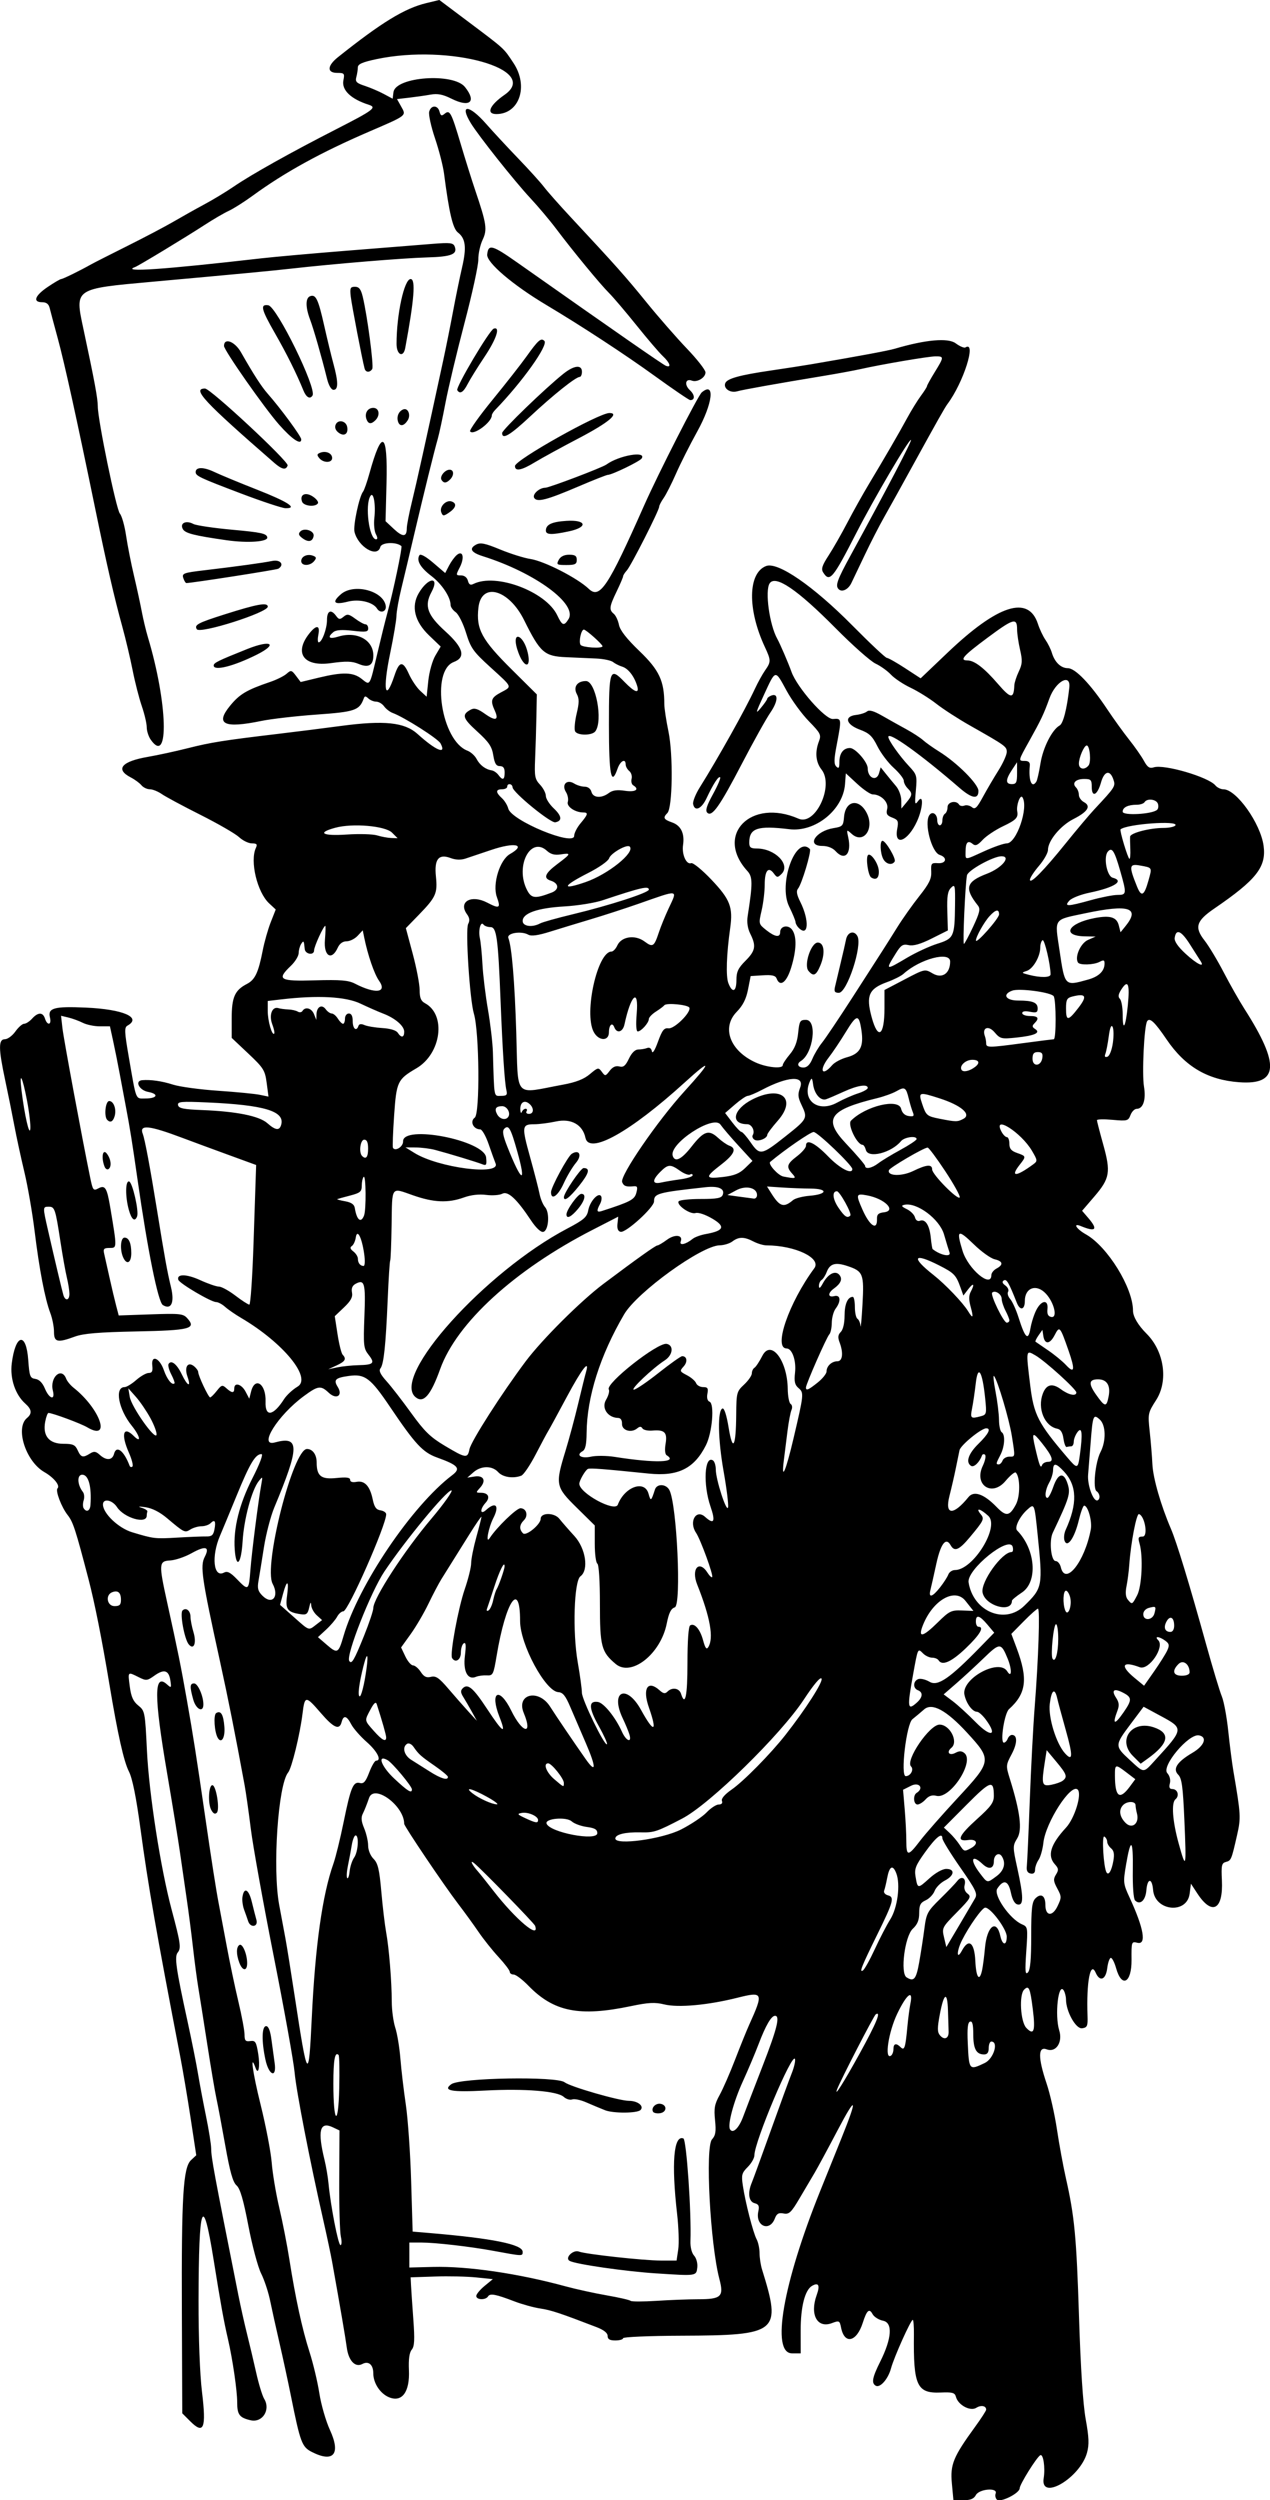
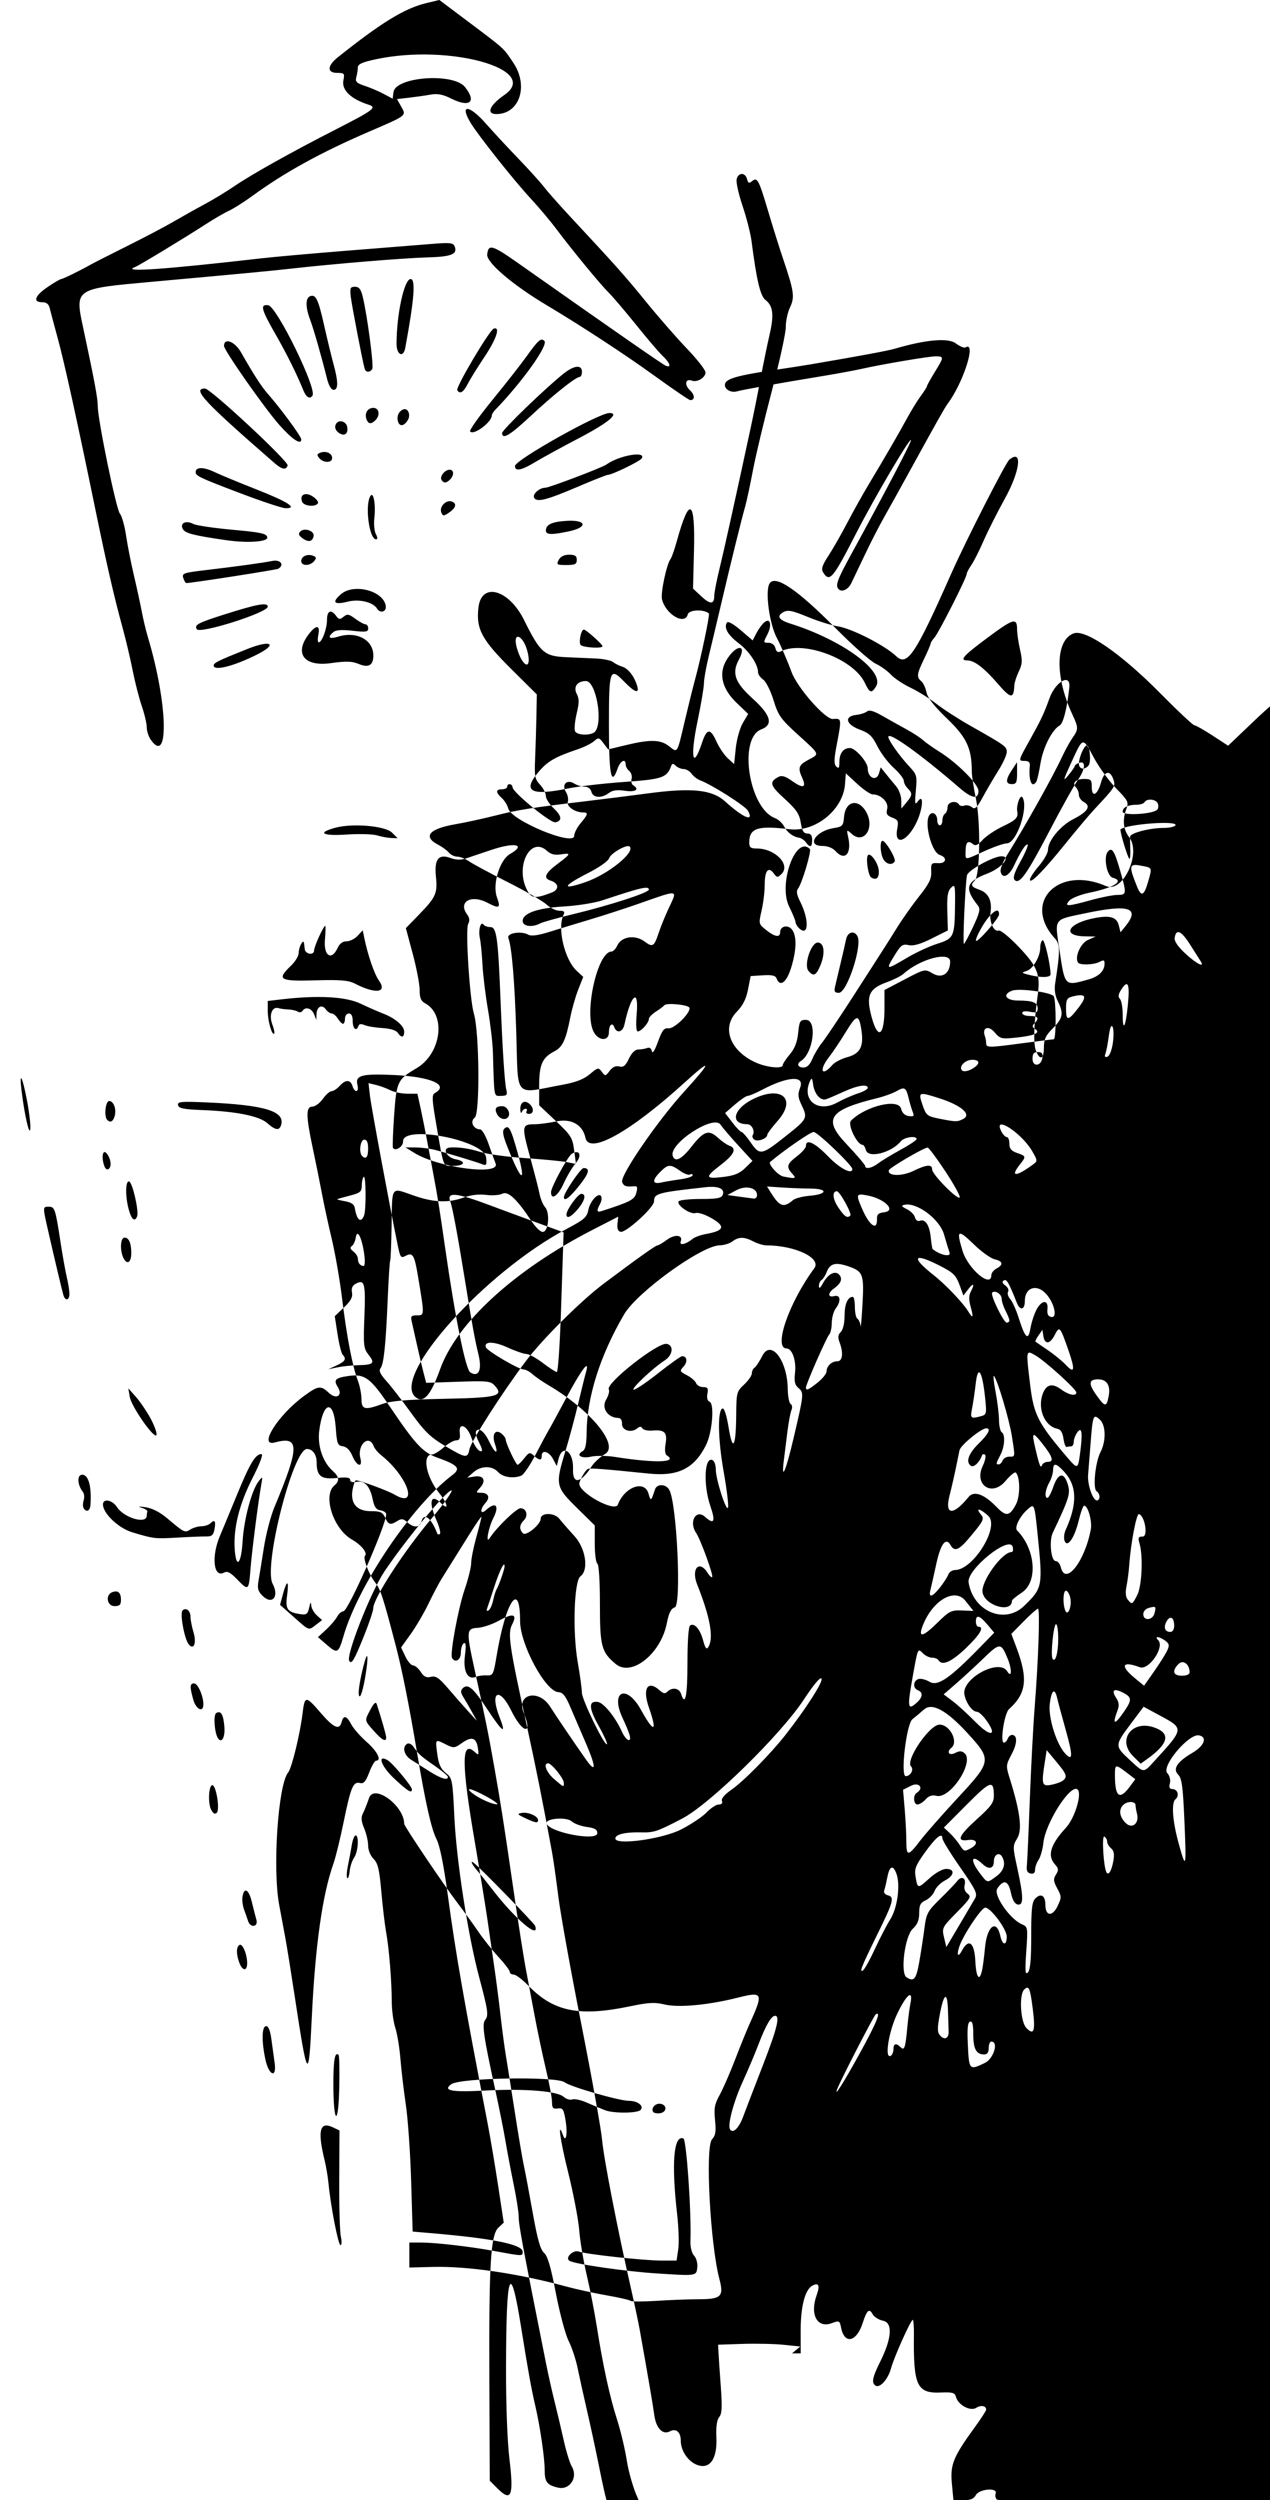
<svg xmlns="http://www.w3.org/2000/svg" version="1.1" viewBox="0 0 406.33 799.41">
-   <path d="m318.92 799.18c-0.44-0.44-0.605-1.312-0.365-1.936 0.754-1.965-5.267-1.478-6.332 0.512-0.646 1.207-1.725 1.648-4.029 1.648h-3.147l-0.502-5.378c-0.564-6.044 0.432-8.473 7.408-18.062 1.962-2.696 3.567-5.177 3.567-5.512 0-1.253-1.633-1.555-3.181-0.588-1.92 1.199-5.81-0.904-6.491-3.508-0.349-1.333-1.087-1.544-4.85-1.387-7.64 0.32-8.791-2.155-8.597-18.5 0.031-2.606-0.131-4.737-0.36-4.737-0.643 0-6 11.926-6.963 15.502-0.935 3.473-3.541 6.399-4.932 5.539-1.386-0.857-1.047-2.62 1.477-7.677 3.723-7.458 4.067-12.451 0.901-13.084-1.369-0.274-2.88-1.23-3.359-2.125-1.042-1.947-1.841-1.237-3.122 2.775-1.972 6.179-5.844 7.062-6.94 1.582-0.456-2.278-0.598-2.349-2.942-1.464-4.706 1.776-7.132-2.717-4.859-9.002 1.114-3.08 0.616-4.096-1.441-2.945-2.324 1.301-3.706 6.69-3.692 14.4l0.013 7.209h-2.778c-6.776 0-2.912-22.294 8.982-51.824 1.935-4.802 5.012-12.439 6.839-16.971 5.288-13.115 4.815-14.036-1.268-2.472-3.099 5.891-6.405 12.009-7.347 13.595-0.942 1.586-3.1 5.236-4.795 8.112-2.685 4.555-3.344 5.179-5.115 4.841-1.578-0.302-2.201 0.05-2.785 1.589-1.684 4.428-6.324 2.44-5.29-2.267 0.378-1.722 0.126-2.266-1.212-2.616-1.869-0.489-2.253-3.298-0.894-6.531 0.438-1.041 3.183-8.566 6.101-16.723 2.918-8.156 5.931-16.393 6.697-18.303 0.766-1.91 1.23-3.949 1.032-4.531-0.811-2.379-12.978 26.464-12.978 30.765 0 0.89-0.961 2.58-2.136 3.755-1.905 1.905-2.075 2.549-1.568 5.936 0.807 5.4 3.295 15.089 4.408 17.17 0.519 0.97 0.944 2.966 0.944 4.437 0 1.47 0.354 3.812 0.787 5.203 6.287 20.203 5.228 21.075-25.77 21.199-10.276 0.04-18.684 0.399-18.684 0.796 0 0.396-1.112 0.721-2.472 0.721-1.809 0-2.472-0.389-2.472-1.449 0-0.943-1.221-1.917-3.502-2.794-11.69-4.496-14.596-5.458-18.03-5.97-2.1-0.314-5.808-1.332-8.239-2.264-6.064-2.324-7.841-2.66-8.492-1.607-0.767 1.241-3.754 1.139-3.763-0.128-4e-3 -0.567 1.187-2.012 2.647-3.212l2.654-2.181-5.324-0.55c-2.928-0.302-8.847-0.433-13.151-0.29l-7.827 0.259 0.121 2.472c0.067 1.359 0.399 6.262 0.738 10.894 0.485 6.619 0.376 8.712-0.51 9.779-0.753 0.908-1.05 3.065-0.895 6.511 0.315 7.004-2.194 10.421-6.376 8.689-2.825-1.17-5.024-4.522-5.024-7.655 0-2.756-1.508-4.046-3.49-2.985-2.302 1.232-4.438-1.029-4.997-5.288-0.394-3.006-2.046-12.659-4.681-27.36-0.406-2.266-1.665-8.198-2.797-13.182-4.331-19.066-8.681-41.443-9.208-47.374-0.302-3.399-3.301-20.083-6.664-37.075-3.363-16.993-6.668-35.345-7.345-40.783-0.677-5.438-1.572-11.74-1.989-14.006-3.061-16.608-5.211-27.415-7.869-39.547-5.88-26.839-6.412-30.489-4.882-33.448 1.694-3.275 0.258-3.665-4.242-1.153-2.105 1.175-5.172 2.211-6.816 2.303-3.641 0.202-3.7 1.008-0.986 13.348 3.553 16.156 4.314 19.918 6.331 31.308 1.967 11.109 3.059 18.065 5.756 36.664 2.121 14.627 3.602 24.118 4.436 28.424 0.438 2.266 1.589 8.383 2.556 13.594 0.967 5.211 2.644 13.182 3.726 17.714 1.082 4.531 1.968 9.282 1.968 10.556 9.06e-4 1.925 0.312 2.274 1.838 2.06 1.632-0.229 1.916 0.231 2.545 4.132 0.639 3.965 0.055 7.016-0.856 4.467-1.839-5.15-0.948 1.422 1.564 11.535 1.717 6.91 3.338 15.345 3.603 18.743 0.265 3.399 1.352 9.887 2.417 14.418 1.065 4.532 2.516 11.947 3.226 16.478 1.945 12.414 4.104 22.333 6.458 29.66 1.164 3.625 2.577 9.557 3.139 13.183 0.562 3.625 2.091 8.914 3.397 11.753 3.537 7.688 1.138 10.559-5.84 6.989-3.139-1.606-3.67-3.036-6.657-17.919-0.909-4.531-2.552-12.131-3.651-16.889s-2.452-10.876-3.009-13.595c-0.557-2.718-1.849-6.611-2.873-8.65-1.024-2.04-2.856-8.899-4.072-15.242-1.613-8.412-2.639-11.908-3.792-12.913-1.174-1.024-2.103-4.314-3.606-12.771-1.114-6.265-2.393-13.06-2.842-15.099-0.449-2.039-1.765-9.825-2.924-17.302s-2.451-15.633-2.87-18.126c-0.419-2.492-1.18-8.239-1.691-12.77-0.511-4.531-1.423-11.576-2.027-15.654-0.604-4.078-1.543-10.566-2.085-14.418-0.543-3.852-2.43-15.466-4.194-25.809-4.201-24.631-4.202-32.038-0.003-28.238 1.362 1.233 1.43 1.156 1.081-1.221-0.487-3.316-2.003-3.793-5.083-1.599-2.362 1.682-2.652 1.71-5.099 0.489-3.527-1.759-3.45-1.842-2.809 3.031 0.43 3.266 1.097 4.749 2.723 6.053 2.099 1.682 2.17 2.054 2.765 14.418 0.666 13.822 4.378 37.695 7.915 50.911 2.837 10.598 3.074 12.262 1.94 13.629-1.106 1.332-0.576 5.038 3.191 22.301 1.285 5.891 2.768 13.306 3.294 16.478 0.527 3.172 1.682 9.293 2.568 13.603 0.886 4.309 1.625 8.943 1.643 10.298 0.041 3.109 0.76 6.98 8.716 46.954 0.721 3.625 1.964 9.186 2.761 12.358 0.797 3.172 2.112 8.733 2.923 12.358 0.81 3.626 1.965 7.4 2.566 8.388 2.109 3.472-0.556 7.682-4.324 6.832-3.582-0.807-4.328-1.793-4.319-5.706 0.009-3.718-1.465-13.825-2.948-20.224-1.354-5.844-2.303-11.088-4.619-25.541-3.448-21.509-4.74-17.957-4.798 13.182-0.022 11.994 0.413 23.502 1.106 29.249 1.407 11.667 0.583 13.711-3.771 9.357l-2.543-2.543-0.127-32.449c-0.145-36.998 0.408-46.151 2.933-48.504l1.67-1.556-1.793-11.792c-0.986-6.47-2.471-15.3-3.301-19.6-7.743-40.18-10.279-54.69-12.768-73.08-1.363-10.06-2.572-16.05-3.681-18.22-1.635-3.204-3.562-11.805-6.221-27.753-2.444-14.663-4.738-26.201-6.717-33.78-4.14-15.858-4.918-18.247-6.663-20.465-1.976-2.512-3.985-7.795-3.245-8.534 0.904-0.905-1.166-3.463-4.215-5.208-5.948-3.406-9.39-14.107-5.56-17.286 1.704-1.414 1.548-2.763-0.532-4.61-3.21-2.85-4.95-8.025-4.332-12.88 1.206-9.469 4.625-10.143 5.276-1.04 0.373 5.212 0.59 5.785 2.279 6.025 1.221 0.173 2.276 1.242 3.048 3.089 1.403 3.358 3.358 3.889 2.556 0.695-1.078-4.295 2.76-7.765 4.252-3.843 0.302 0.793 1.367 2.09 2.368 2.882 8.529 6.751 12.158 17.251 4.372 12.652-2.092-1.236-11.014-4.544-12.398-4.597-0.289-0.01-0.768 1.267-1.063 2.841-0.844 4.497 1.251 7.025 5.821 7.025 3.073 0 3.775 0.316 4.569 2.06 1.058 2.322 1.662 2.485 3.935 1.066 1.298-0.811 1.876-0.735 3.143 0.412 2.106 1.906 4.02 1.768 4.568-0.329 0.747-2.856 3.143-1.026 4.968 3.794 0.172 0.453 0.579 0.577 0.906 0.275 0.326-0.303-0.179-2.296-1.123-4.431-2.617-5.917-1.809-8.707 1.549-5.349 2.544 2.544 2.058 0.05-0.64-3.283-4.248-5.253-5.559-12.341-2.283-12.341 0.624 0 2.293-1.015 3.707-2.256 1.415-1.242 3.214-2.261 3.998-2.266 1.081 0 1.36-0.576 1.152-2.348-0.424-3.615 2.326-2.52 3.709 1.475 1.018 2.943 2.644 4.947 3.4 4.191 0.16-0.16-0.308-1.448-1.04-2.863-0.732-1.415-1.118-2.916-0.858-3.336 0.854-1.382 2.645 0.03 4.223 3.32 1.841 3.845 3.078 4.338 1.819 0.725-1.086-3.116 0.134-4.951 2.17-3.262 0.699 0.58 1.271 1.401 1.271 1.823 0 1.162 3.268 8.093 3.816 8.093 0.263 0 1.223-0.946 2.133-2.103 1.51-1.92 1.777-1.991 3.067-0.824 1.777 1.609 2.519 1.621 2.519 0.04 0-2.054 2.339-1.387 3.61 1.03l1.191 2.266 0.572-2.266c1.251-4.953 4.849-2.453 4.635 3.219-0.189 4.999 2.434 4.64 5.923-0.811 0.82-1.281 2.761-3.078 4.314-3.995 4.692-2.768-4.634-14.098-18.12-22.013-1.849-1.085-4.127-2.661-5.063-3.502-0.935-0.84-2.235-1.528-2.887-1.528-1.601 0-11.688-5.941-12.069-7.108-0.634-1.945 2.616-1.903 6.972 0.09 2.491 1.141 5.197 2.074 6.014 2.074 0.817 0 3.185 1.297 5.263 2.883s4.088 2.884 4.468 2.884c0.38 0 0.982-8.806 1.339-19.568 0.357-10.762 0.692-20.808 0.744-22.324l0.095-2.756-9.063-3.304c-4.985-1.818-11.473-4.212-14.418-5.322-10.845-4.084-14.007-4.406-12.791-1.302 0.664 1.695 2.365 10.789 4.583 24.504 2.489 15.384 3.22 19.412 4.449 24.52 1.183 4.914 0.066 7.343-2.615 5.686-1.516-0.937-4.868-17.543-8.092-40.093-1.696-11.86-2.441-16.522-3.687-23.069-0.517-2.719-1.421-7.539-2.008-10.711-0.587-3.172-1.533-7.899-2.102-10.504l-1.034-4.738h-3.223c-1.772 0-4.224-0.504-5.447-1.12s-3.293-1.377-4.599-1.691l-2.375-0.57 0.445 3.956c0.386 3.431 6.304 35.286 8.885 47.827 0.826 4.012 1.012 4.258 2.584 3.417 2.196-1.176 2.773-0.244 3.854 6.224 2.171 12.99 2.174 12.812-0.231 12.812-1.827 0-2.101 0.292-1.741 1.854 0.236 1.019 1.004 4.449 1.708 7.621 0.704 3.172 1.655 7.195 2.114 8.941l0.833 3.174 10.243-0.357c9.261-0.323 10.378-0.208 11.651 1.2 3.063 3.384 1.046 3.914-16.236 4.262-12.037 0.243-16.97 0.656-19.671 1.645-5.625 2.06-6.694 1.813-6.694-1.547 0-1.576-0.53-4.264-1.177-5.973-1.713-4.52-3.526-13.968-5.022-26.175-0.722-5.891-2.2-14.418-3.284-18.95-1.084-4.531-2.529-11.205-3.21-14.83s-1.991-10.113-2.91-14.418c-2.185-10.231-2.209-13.182-0.106-13.182 0.875 0 2.384-1.112 3.352-2.472 0.968-1.359 2.233-2.472 2.812-2.472 0.579 0 1.723-0.741 2.543-1.647 1.9-2.1 3.453-2.1 4.12 0 0.746 2.349 2.192 2.048 1.594-0.333-0.77-3.069 1.303-3.642 11.519-3.185 11.907 0.533 17.943 3.149 13.283 5.758-1.046 0.585-0.989 1.914 0.434 10.133 2.455 14.179 2.05 13.167 5.269 13.167 3.853 0 4.453-1.439 0.88-2.109-2.863-0.538-4.365-3.534-1.877-3.745 2.72-0.231 6.325 0.29 9.851 1.422 2.133 0.685 8.621 1.568 14.418 1.961 5.797 0.394 11.8 0.976 13.339 1.293l2.799 0.577-0.582-4.386c-0.536-4.041-1-4.78-5.888-9.388l-5.306-5.002v-6.194c0-6.82 0.98-9.042 4.877-11.058 2.599-1.343 3.661-3.6 5.06-10.744 0.532-2.719 1.685-6.769 2.562-9l1.594-4.05-2.108-1.96c-3.826-3.547-6.21-13.517-4.243-17.739 0.539-1.157 0.286-1.442-1.278-1.442-1.073 0-2.922-0.901-4.11-2.003-1.188-1.102-6.745-4.307-12.35-7.123-5.604-2.817-11.174-5.808-12.377-6.648-1.203-0.84-2.918-1.528-3.813-1.528-0.894 0-2.107-0.58-2.696-1.29-0.589-0.71-2.117-1.831-3.397-2.493-5.058-2.615-2.984-5.117 5.452-6.576 3.199-0.553 8.968-1.805 12.82-2.781 7.27-1.843 11.501-2.514 28.836-4.573 5.664-0.673 14.748-1.817 20.185-2.543 13.767-1.837 20.322-1.154 24.418 2.547 5.943 5.369 9.394 6.789 7.387 3.039-0.807-1.508-11.558-8.338-15.328-9.738-0.906-0.337-2.132-1.285-2.724-2.108-0.592-0.823-1.723-1.496-2.513-1.496-0.79 0-1.927-0.464-2.528-1.03-0.864-0.815-1.17-0.818-1.466-0.01-1.402 3.821-2.78 4.293-15.074 5.169-6.571 0.468-14.542 1.385-17.714 2.038-11.94 2.46-14.833 1.053-9.99-4.858 3.053-3.726 5.316-5.068 12.874-7.636 2.039-0.692 4.385-1.86 5.212-2.594 1.401-1.242 1.608-1.197 3.004 0.654l1.5 1.988 5.764-1.392c7.679-1.853 11.006-1.768 13.7 0.351 2.805 2.206 2.532 2.637 5.032-7.968 1.169-4.959 2.633-10.87 3.255-13.135 1.865-6.803 4.849-20.99 4.482-21.313-1.623-1.431-6.359-1.231-6.755 0.285-0.94 3.595-7.089 0-8.258-4.835-0.479-1.98 1.508-11.322 2.736-12.86 0.362-0.454 1.273-3.049 2.026-5.768 4.013-14.5 5.903-13.435 5.481 3.089l-0.309 12.123 2.659 2.484c2.865 2.676 4.139 2.611 4.139-0.21 0-0.978 0.731-4.756 1.624-8.396 1.425-5.806 4.619-20.229 10.041-45.341 0.881-4.078 2.294-11.123 3.14-15.654s2.142-10.834 2.878-14.006c1.49-6.417 1.153-9.258-1.324-11.178-1.633-1.265-2.814-6.272-4.438-18.813-0.317-2.448-1.616-7.527-2.887-11.287s-2.112-7.597-1.869-8.526c0.568-2.172 2.745-2.188 3.311-0.02 0.349 1.333 0.669 1.471 1.606 0.694 1.683-1.397 2.138-0.55 5.154 9.587 1.483 4.985 3.575 11.658 4.649 14.83 3.655 10.793 3.924 12.602 2.362 15.893-0.771 1.625-1.384 4.461-1.362 6.302 0.022 1.84-1.962 10.946-4.41 20.236-2.448 9.289-5.19 20.782-6.094 25.54-0.903 4.758-2.014 9.949-2.469 11.535-1.175 4.098-4.485 17.498-7.53 30.484-1.435 6.117-3.299 13.965-4.143 17.439-0.844 3.474-1.537 7.367-1.541 8.651-3e-3 1.284-0.93 6.775-2.06 12.202-2.404 11.554-1.529 15.749 1.431 6.867 1.543-4.628 2.675-4.754 4.583-0.512 0.878 1.953 2.519 4.398 3.647 5.435l2.051 1.884 0.535-5.116c0.295-2.819 1.303-6.418 2.248-8.018l1.713-2.903-3.728-3.574c-4.613-4.42-5.789-9.24-3.293-13.501 3.026-5.165 6.834-5.466 4.063-0.32-2.365 4.39-1.322 7.314 4.478 12.563 5.755 5.208 6.597 8.285 2.672 9.769-7.418 2.804-3.979 25.183 4.356 28.353 1.061 0.403 2.376 1.585 2.923 2.626 1.05 1.999 2.836 3.35 4.851 3.669 0.667 0.106 1.635 0.769 2.151 1.474 1.344 1.838 1.992 1.585 1.992-0.778 0-1.464-0.446-2.06-1.542-2.06-1.174 0-1.674-0.824-2.094-3.448-0.45-2.816-1.401-4.22-5.195-7.668-4.668-4.242-4.981-5.349-1.968-6.962 1.102-0.589 2.218-0.25 4.489 1.366 3.419 2.432 4.559 2.057 3.149-1.037-1.477-3.241-1.187-4.113 1.926-5.789 3.695-1.99 3.89-1.512-3.277-8.029-5.566-5.061-6.323-6.128-7.843-11.05-0.929-3.009-2.413-5.96-3.314-6.591-0.897-0.629-1.631-1.665-1.631-2.304 0-2.517-2.779-6.704-6.157-9.278-3.537-2.694-4.842-4.969-3.808-6.641 0.331-0.536 2.044 0.405 4.393 2.412l3.85 3.291 1.219-2.358c0.671-1.296 1.795-2.835 2.5-3.42 1.962-1.628 2.541 0.869 0.926 3.992-1.271 2.459-1.257 2.546 0.429 2.546 1.069 0 1.918 0.657 2.189 1.695 0.323 1.236 0.803 1.514 1.777 1.029 7.184-3.58 23.197 2.414 26.814 10.037 1.585 3.34 2.149 3.53 3.596 1.213 2.996-4.798-10.687-14.844-27.387-20.108-3.801-1.198-4.529-2.454-2.158-3.723 1.362-0.729 2.86-0.423 7.671 1.565 3.288 1.359 7.647 2.725 9.686 3.036 4.455 0.679 15.051 6.098 18.672 9.549 3.531 3.365 6.136-0.551 17.654-26.538 4.572-10.314 17.312-35.297 18.506-36.287 4.341-3.603 3.518 3.543-1.44 12.494-2.354 4.25-5.417 10.322-6.806 13.494s-3.171 6.684-3.959 7.805c-0.788 1.12-1.432 2.375-1.432 2.788 0 1.164-8.988 18.855-10.336 20.345-0.659 0.728-1.198 1.575-1.198 1.881s-0.927 2.478-2.06 4.827c-2.368 4.909-2.492 5.872-0.923 7.174 0.625 0.519 1.369 2.105 1.653 3.526 0.353 1.763 2.446 4.437 6.596 8.426 6.294 6.051 7.916 9.517 7.916 16.919 0 1.289 0.6 5.243 1.333 8.788 1.536 7.425 1.304 24.38-0.356 26.04-1.486 1.487-1.202 2.055 1.5 2.997 2.842 0.991 4.072 3.521 3.517 7.236-0.449 3.007 1.071 6.379 2.61 5.788 0.585-0.224 3.501 2.161 6.495 5.314 5.948 6.264 6.917 8.761 5.982 15.409-1.198 8.518-1.428 15.487-0.581 17.662 1.277 3.283 2.57 2.779 2.57-1.002 0-2.637 0.557-3.826 2.884-6.152 3.215-3.215 3.494-4.757 1.563-8.628-0.862-1.727-1.155-3.703-0.846-5.687 1.633-10.466 1.62-12.526-0.092-14.399-10.54-11.532 1.091-23.424 16.366-16.733 5.383 2.358 11.428-10.532 7.363-15.7-1.865-2.371-2.161-5.553-0.839-9.03 0.789-2.076 0.528-2.597-3.227-6.439-2.247-2.299-5.448-6.683-7.113-9.742-3.735-6.859-3.457-6.907-7.234 1.274-2.688 5.821-2.835 6.416-1.06 4.288 1.134-1.36 2.075-2.71 2.091-3.002 0.016-0.291 0.6-0.748 1.297-1.016 2.336-0.896 2.197 1.828-0.276 5.423-1.346 1.956-5.446 9.311-9.112 16.345-7.164 13.744-9.597 17.178-11.105 15.67-0.663-0.663-0.167-2.259 1.829-5.889 1.506-2.739 2.544-5.173 2.307-5.41-0.505-0.505-2.192 2.088-4.368 6.715-1.615 3.433-3.794 4.361-4.282 1.823-0.156-0.81 0.812-3.22 2.151-5.355 5.774-9.207 14.571-24.925 17.62-31.484 0.948-2.039 2.415-4.691 3.259-5.894 1.917-2.73 1.911-3.204-0.091-7.503-5.603-12.034-5.419-23.622 0.41-25.859 3.742-1.436 15.103 6.385 27.569 18.978 5.657 5.715 10.637 10.392 11.065 10.392 0.428 0 3.036 1.47 5.795 3.268l5.016 3.268 8.635-8.224c16.124-15.356 25.882-18.45 28.893-9.161 0.539 1.662 1.621 3.949 2.405 5.081 0.784 1.133 1.703 2.987 2.043 4.12 0.911 3.037 2.888 4.943 5.13 4.943 2.373 0 7.211 5.046 12.595 13.136 2.039 3.064 5.191 7.433 7.003 9.709 1.813 2.275 3.942 5.322 4.732 6.769 1.134 2.078 1.797 2.518 3.149 2.089 3.336-1.059 17.476 3.081 19.707 5.769 0.571 0.688 1.733 1.251 2.583 1.251 4.143 0 11.889 10.897 12.853 18.08 0.908 6.767-2.292 10.832-15.786 20.054-5.791 3.958-6.41 5.999-3.099 10.222 1.353 1.726 4.115 6.316 6.138 10.2 2.023 3.885 5.016 9.156 6.652 11.713 11.382 17.794 10.909 24.314-1.699 23.395-10.113-0.738-17.339-4.992-23.241-13.684-3.804-5.601-5.426-7.116-6.229-5.816-0.955 1.545-1.69 16.806-1.006 20.887 0.7 4.176-0.262 7.112-2.331 7.112-0.675 0-1.567 0.894-1.982 1.986-0.712 1.874-1.038 1.96-5.747 1.533-2.745-0.249-4.992-0.195-4.992 0.119s0.9 3.795 1.999 7.735c2.481 8.89 2.143 10.875-2.832 16.669l-3.917 4.561 1.963 2.282c3.22 3.743 2.453 4.59-2.362 2.607-2.708-1.114-1.449 0.923 1.648 2.667 6.893 3.882 15.036 17.076 15.036 24.362 0 1.909 1.62 4.658 4.357 7.395 5.636 5.636 6.994 15.051 3.055 21.189-2.633 4.103-2.684 4.353-2.057 10.134 0.353 3.26 0.739 7.966 0.856 10.458 0.208 4.413 2.71 13.101 5.931 20.597 1.829 4.258 5.87 17.516 11.299 37.076 2.075 7.476 4.314 14.892 4.974 16.478 0.66 1.586 1.59 6.591 2.065 11.122 0.476 4.531 1.213 10.278 1.639 12.77 2.388 13.979 2.441 14.912 1.177 20.483-1.794 7.905-1.89 8.136-3.583 8.578-1.344 0.352-1.506 1.096-1.272 5.844 0.467 9.48-3.136 11.432-7.845 4.25l-2.06-3.141-0.412 3.193c-0.858 6.653-11.129 5.609-11.696-1.189-0.33-3.952-1.828-3.86-2.157 0.133-0.267 3.234-2.019 4.803-3.599 3.224-0.512-0.513-0.81-4.478-0.733-9.757 0.146-9.943-0.654-10.57-2.157-1.693-0.96 5.673-0.915 6.1 1.096 10.446 4.596 9.932 5.521 15.286 2.51 14.531-1.863-0.468-1.904-0.345-1.854 5.472 0.064 7.379-3.132 9.097-4.94 2.654-0.509-1.812-1.262-3.295-1.674-3.295-0.412 0-0.935 1.483-1.161 3.295-0.466 3.729-2.368 4.471-3.697 1.442-1.702-3.88-2.999 2.967-2.614 13.8 0.116 3.268-0.089 3.739-1.726 3.972-1.984 0.281-5.13-5.325-5.157-9.189-7e-3 -0.982-0.337-2.298-0.734-2.925-1.724-2.721-2.92 8.001-1.429 12.81 1.176 3.793-1.06 7.162-4.008 6.041-2.803-1.066-2.817 2.672-0.04 10.911 1.109 3.289 2.597 9.874 3.307 14.632 0.71 4.758 2.003 11.802 2.873 15.653 2.769 12.258 3.385 18.785 4.199 44.491 0.514 16.219 1.27 27.757 2.132 32.543 1.052 5.838 1.142 8.124 0.422 10.746-2.221 8.092-15.076 15.621-13.859 8.118 0.547-3.37-0.142-7.915-1.109-7.317-1.226 0.758-6.572 9.336-6.572 10.546 0 1.612-6.233 4.712-7.31 3.636zm-95.629-64.035c7.489 0 8.362-0.825 6.878-6.452-2.945-11.165-4.589-42.21-2.365-44.667 1.148-1.268 1.344-2.509 0.97-6.136-0.391-3.788-0.146-5.13 1.468-8.045 1.065-1.925 3.293-7.022 4.951-11.327 1.658-4.304 3.684-9.31 4.504-11.122 4.658-10.302 4.478-10.717-3.748-8.653-9.436 2.369-18.939 3.237-23.416 2.138-2.999-0.735-5.046-0.629-10.711 0.555-16.453 3.44-24.635 1.811-32.736-6.52-1.918-1.972-4.05-3.586-4.737-3.586-0.687 0-1.25-0.387-1.25-0.859 0-0.473-1.613-2.605-3.585-4.738s-4.851-5.739-6.397-8.014-4.508-6.353-6.581-9.063c-4.479-5.855-17.216-24.735-17.216-25.52 0-5.795-9.679-12.888-11.248-8.243-0.612 1.813-1.5 4.044-1.973 4.959-0.636 1.23-0.528 2.458 0.414 4.711 0.7 1.676 1.273 4.172 1.273 5.546 0 1.435 0.733 3.23 1.722 4.22 1.404 1.405 1.865 3.342 2.497 10.505 0.426 4.83 1.114 10.636 1.528 12.902 0.937 5.121 1.798 15.704 1.81 22.245 5e-3 2.719 0.512 6.474 1.126 8.346 0.614 1.871 1.351 6.321 1.637 9.887 0.286 3.566 1.068 10.191 1.739 14.723 0.671 4.531 1.436 15.515 1.7 24.408l0.481 16.17 5.445 0.458c20.142 1.698 29.75 3.635 29.75 5.999 0 1.444 0.149 1.449-9.475-0.323-7.322-1.349-18.502-2.634-22.906-2.634h-3.871v7.988l7.534-0.193c11.127-0.285 27.273 2.079 42.501 6.223 3.276 0.892 9.18 2.184 13.12 2.871 3.94 0.687 7.377 1.475 7.638 1.751 0.261 0.277 3.997 0.276 8.301-1e-3 4.305-0.278 10.259-0.507 13.231-0.509zm-13.231-8.257c-10.12-0.662-25.897-2.938-27.819-4.014-1.65-0.923 1.145-3.684 3.002-2.965 2.146 0.832 20.647 2.858 26.165 2.866h5.056l0.532-3.546c0.292-1.95 0.132-7.048-0.357-11.329-1.86-16.293-1.108-25.366 2.004-24.172 0.992 0.381 2.604 23.744 2.264 32.812-0.072 1.934 0.398 3.813 1.168 4.664 0.722 0.798 1.172 2.455 1.022 3.764-0.317 2.772-0.19 2.753-13.038 1.913zm-16.48-52.18c-1.586-0.627-4.317-1.767-6.069-2.534s-3.752-1.177-4.445-0.912c-0.692 0.266-1.907-0.103-2.698-0.819-2.051-1.857-12.401-2.693-25.099-2.029-10.885 0.57-13.695 0.05-10.895-2.02 2.805-2.072 33.781-2.596 36.291-0.614 1.806 1.426 17.429 5.93 20.561 5.928 2.83 0 4.946 1.686 3.689 2.942-1.057 1.058-8.707 1.096-11.336 0.06zm15.374 0.507c-0.752-1.217 0.821-2.861 2.438-2.549 2.129 0.41 1.957 2.689-0.227 3-0.977 0.14-1.972-0.06-2.211-0.451zm-99.891 39.951c-0.336-1.473-0.573-9.724-0.527-18.335l0.084-15.658-2.138-1.009c-4.184-1.974-4.943 1.042-2.639 10.491 0.497 2.039 1.062 5.376 1.255 7.415 0.685 7.247 3.119 19.774 3.842 19.774 0.404 0 0.46-1.203 0.123-2.678zm128.7-38.384c0.783-2.112 3.582-9.397 6.22-16.189 4.646-11.962 5.667-16.076 3.991-16.076-1.205 0-2.996 3.082-5.268 9.063-1.119 2.945-3.384 8.3-5.035 11.899-2.945 6.42-4.96 13.954-4.103 15.34 0.918 1.485 2.831-0.356 4.195-4.037zm-129.43-19.74c-1.179-1.178-1.674 1.536-1.674 9.174 0 12.847 1.593 14.091 1.88 1.468 0.128-5.612 0.035-10.401-0.206-10.642zm166.73-0.495c5.381-9.781 6.964-13.637 5.131-12.504-0.585 0.361-11.268 21.071-12.359 23.958-1.103 2.92 2.196-2.308 7.228-11.454zm-175.31-11.38c1.094-23.041 3.383-39.317 6.937-49.333 0.71-2 2.175-7.975 3.257-13.279 2.27-11.128 3.065-13.029 5.215-12.467 1.192 0.312 1.837-0.421 2.963-3.37 0.792-2.072 1.779-3.768 2.195-3.768 1.903 0 0.418-2.973-2.979-5.964-2.054-1.808-4.288-4.357-4.965-5.665-1.44-2.785-2.472-3.03-3.074-0.73-0.705 2.697-2.514 1.913-6.655-2.883-4.864-5.634-5.141-5.624-5.856 0.206-0.81 6.611-3.45 17.415-4.592 18.791-3.227 3.888-5.044 30.738-2.868 42.383 0.635 3.398 1.533 8.218 1.996 10.71 0.462 2.493 1.8 10.835 2.972 18.538 4.127 27.119 4.469 27.548 5.453 6.831zm215.32 14.438c2.845-1.357 4.519-6.851 2.088-6.851-0.453 0-0.824 0.927-0.824 2.06 0 1.434-0.45 2.06-1.483 2.06-2.499 0-3.46-1.781-3.46-6.413 0-3.187-0.29-4.336-1.03-4.082-0.742 0.255-0.947 2.172-0.732 6.866 0.398 8.718 0.426 8.751 5.442 6.36zm-29.22-4.428c0-1.811 0.864-2.053 2.28-0.637 1.223 1.223 1.55 0.264 2.155-6.317 0.25-2.719 0.698-6.149 0.996-7.621 0.953-4.703-1.206-3.031-4.227 3.272-2.791 5.824-4.135 14.714-2.028 13.412 0.453-0.28 0.824-1.229 0.824-2.109zm17.655-5.581c-0.032-0.982-0.125-4.032-0.206-6.777-0.185-6.262-1.298-5.718-2.618 1.282-0.812 4.305-0.807 5.622 0.028 6.628 1.392 1.677 2.869 1.079 2.796-1.133zm26.946-7.08c-0.863-6.949-1.272-7.88-2.793-6.358-1.657 1.657-1.166 10.26 0.697 12.22 2.429 2.557 2.958 1.077 2.097-5.862zm-36.363-15.097c0.545-3.058 1.293-7.911 1.662-10.784 0.626-4.879 0.961-5.508 5.066-9.531 2.418-2.369 4.882-4.939 5.475-5.711 1.371-1.784 2.912-0.896 2.328 1.341-0.275 1.052 0.09 2.096 0.958 2.741 1.264 0.94 0.924 1.529-3.436 5.955-4.72 4.793-4.82 4.988-4.105 8.014l0.734 3.102 4.105-6.931c2.258-3.811 4.543-7.696 5.08-8.633 0.857-1.498 0.288-2.689-4.729-9.891-3.137-4.504-5.708-8.683-5.712-9.287-0.015-2.065-2.066-0.424-5.572 4.458-3.01 4.192-3.435 5.286-3.016 7.763 0.664 3.925 0.679 3.927 4.441 0.528 1.951-1.763 4.168-3 5.377-3 2.88 0 2.622 2.138-0.45 3.726-1.379 0.713-2.854 2.21-3.279 3.327-0.425 1.117-1.706 2.456-2.848 2.976-1.689 0.77-2.076 1.531-2.076 4.076 0 2.278-0.559 3.649-2.054 5.035-2.555 2.369-4.07 14.211-1.987 15.53 2.353 1.49 3.069 0.638 4.039-4.804zm20.129 2.472c0.267-1.246 0.682-4.457 0.923-7.136 0.624-6.941 3.689-9.304 4.903-3.78 0.68 3.096 2.061 3.235 2.057 0.206-3e-3 -2.363-5.168-9.288-6.897-9.248-0.968 0.02-5.155 5.906-7.431 10.442-1.758 3.505-1.76 6.53-2e-3 3.287 2.182-4.026 3.995-2.605 4.279 3.354 0.255 5.353 1.333 6.782 2.168 2.875zm15.712-10.93c0-8.798 0.236-10.874 1.363-12.001 1.772-1.772 3.169-0.851 3.169 2.088 0 3.624 2.251 3.855 3.898 0.4 1.305-2.736 1.299-3.056-0.095-5.644-1.246-2.314-1.31-3.012-0.411-4.451 0.902-1.444 0.849-1.947-0.339-3.26-2.515-2.779-1.437-6.333 3.563-11.749 2.767-2.997 5.139-10.737 3.725-12.152-2.125-2.125-10.27 10.495-10.982 17.015-0.229 2.098-0.92 4.546-1.536 5.44-0.615 0.894-1.119 2.311-1.119 3.15 0 1.014-0.483 1.427-1.442 1.233-0.991-0.201-1.367-0.928-1.204-2.326 0.131-1.119 0.556-10.562 0.946-20.984s1.102-23.954 1.583-30.072c1.197-15.228 1.731-31.308 1.039-31.308-0.314 0-2.359 1.816-4.545 4.034l-3.974 4.035 1.701 4.547c3.686 9.852 3.101 14.526-2.445 19.516-1.485 1.336-2.922 10.711-1.641 10.711 0.409 0 0.956-0.557 1.217-1.236 0.261-0.68 0.868-1.236 1.35-1.236 1.812 0 1.781 2.652-0.071 6.144-1.883 3.548-1.893 3.695-0.55 8.004 3.284 10.539 3.98 16.193 2.328 18.909-1.474 2.424-1.473 2.692 0.036 9.599 2.004 9.171 2.031 11.934 0.112 11.564-0.948-0.182-1.695-1.482-2.184-3.804-0.819-3.885-2.33-4.326-4.354-1.273-1.332 2.01 4.024 9.747 7.901 11.413 1.873 0.805 1.905 1.006 1.379 8.64-0.439 6.373-0.342 7.62 0.522 6.754 0.755-0.756 1.06-4.126 1.06-11.7zm-50.031 4.225c1.593-3.449 3.81-7.718 4.926-9.486 2.342-3.71 3.319-11.182 1.93-14.754-1.12-2.88-2.195-2.312-2.918 1.54-0.305 1.624-0.738 3.433-0.964 4.021-0.228 0.595 0.317 1.259 1.231 1.498 2.144 0.561 1.743 2.024-3.433 12.535-5.019 10.191-5.848 12.262-4.597 11.49 0.51-0.316 2.232-3.396 3.825-6.844zm-108.71-7.467c-0.278-0.794-17.159-18.122-19.503-20.018-1.491-1.207-0.699 0.503 1.239 2.676 0.606 0.68 2.828 3.461 4.938 6.179 7.156 9.224 14.927 15.734 13.326 11.163zm147.65-15.849c2.429-1.796 3.064-4.172 1.694-6.336-0.923-1.456-2.551-0.469-2.551 1.548 0 2.414-1.589 2.814-3.616 0.91-3.55-3.335-4.14-1.357-0.874 2.925 2.491 3.266 2.271 3.227 5.347 0.953zm-205.53-5.954c1.275-1.82 1.614-7.073 0.456-7.073-0.393 0-0.942 1.39-1.219 3.089-0.277 1.7-0.83 4.655-1.23 6.569-0.399 1.913-0.5 3.71-0.223 3.992s0.625-0.705 0.773-2.195c0.148-1.49 0.797-3.461 1.442-4.382zm242.9 1.074c0.382-2.155 0.183-3.262-0.724-4.015-0.688-0.571-1.252-1.527-1.252-2.125 0-0.597-0.405-1.336-0.9-1.642-0.885-0.547-0.267 9.825 0.682 11.447 0.661 1.13 1.63-0.49 2.193-3.665zm22.715-13.237c-0.456-10.513-0.819-13.175-1.951-14.308-1.861-1.861-0.394-4.126 4.548-7.021 3.812-2.233 4.862-5.037 2.086-5.572-3.288-0.633-12.121 9.887-10.139 12.076 0.78 0.862 1.11 2.168 0.824 3.261-0.337 1.288-0.111 1.824 0.767 1.824 1.728 0 2.385 2.153 1.005 3.298-1.347 1.118-0.923 6.951 1.017 14.003 2.406 8.745 2.528 8.247 1.843-7.561zm-84.565 6.819c1.694-2.221 7.146-8.422 12.116-13.779 10.876-11.724 10.929-12.096 2.932-20.792-6.609-7.186-11.203-9.673-13.749-7.443-1.089 0.954-2.769 2.362-3.733 3.129-1.932 1.537-3.895 18.206-2.144 18.206 1.543 0 2.699-2.104 1.704-3.1-1.906-1.906 5.91-13.378 9.114-13.378 3.317 0 6.125 5.477 3.799 7.408-1.721 1.428-0.683 2.677 1.329 1.6 1.203-0.644 1.971-0.617 2.834 0.1 3.332 2.765-4.537 14.773-8.954 13.664-1.392-0.349-2.434 0-3.469 1.136-0.814 0.899-1.978 1.634-2.587 1.634-1.282 0-1.508-2.951-0.284-3.707 2.431-1.503 0.833-3.586-1.759-2.293l-2.583 1.288 0.523 6.188c0.288 3.403 0.523 7.985 0.523 10.183 0 4.995 0.551 4.99 4.389-0.04zm16.263 2.361c2.545-1.362 1.983-3.038-0.878-2.618-3.901 0.572-3.065-1.38 2.884-6.734 4.44-3.995 5.353-5.26 5.343-7.4-0.025-5.201-1.016-4.883-8.642 2.778l-7.345 7.38 1.826 1.701c1.004 0.935 2.422 2.611 3.151 3.723 1.515 2.313 1.522 2.315 3.662 1.17zm-92.742-5.98c3.172-1.609 6.856-4.067 8.187-5.461 1.331-1.395 3.08-2.536 3.888-2.536 0.921 0 1.303-0.43 1.024-1.157-0.277-0.72 0.898-2.086 3.115-3.622 3.811-2.641 12.44-11.401 17.204-17.466 6.465-8.23 12.134-17.074 11.55-18.018-0.382-0.619-2.487 1.873-5.673 6.717-7.426 11.288-30.066 33.429-38.883 38.025-8.126 4.236-9.018 4.533-13.299 4.429-4.947-0.12-8.122 0.65-8.122 1.97 0 2.241 14.954 0.19 21.009-2.881zm-26.777 1.174c0-1.177-0.789-1.645-3.36-1.99-1.848-0.247-4.022-1.05-4.833-1.783-1.691-1.53-8.58-0.943-8.051 0.686 0.925 2.848 16.243 5.76 16.243 3.087zm172.66-6.287c-0.242-0.907-0.445-2.112-0.451-2.678-0.014-1.312-2.667-1.34-3.966-0.04-1.498 1.498-1.189 3.754 0.784 5.728 2.099 2.099 4.472 0.134 3.633-3.009zm-191.61 2.088c0-1.238-3.184-2.639-5.192-2.283-1.605 0.284-1.482 0.474 1.072 1.667 3.388 1.582 4.12 1.692 4.12 0.616zm-16.404-7.459c-4.767-2.627-7.317-3.241-4.606-1.107 2.104 1.655 6.229 3.524 7.827 3.547 0.68 0-0.77-1.088-3.221-2.44zm205.74-3.246 1.743-2.357-2.798-2.134c-3.605-2.749-3.734-2.716-3.721 0.955 0.025 6.907 1.485 7.988 4.776 3.536zm-229.7 0.9c0-1.004-6.235-8.475-7.808-9.356-3.449-1.93-1.997 2.036 2.167 5.919 4.371 4.076 5.641 4.851 5.641 3.437zm48.61-2.086c0-1.369-3.916-6.242-5.017-6.242-1.688 0-0.578 2.911 1.927 5.056 3.164 2.708 3.09 2.679 3.09 1.186zm159.63-0.692c1.567-1.231 1.292-2.038-2.06-6.056l-3.09-3.704-0.557 3.547c-1.171 7.456-1.001 8.097 1.999 7.529 1.473-0.279 3.141-0.871 3.708-1.316zm-196.72-1.225c-0.01-0.34-1.895-1.915-4.188-3.501-4.502-3.114-5.168-3.71-6.819-6.099-0.599-0.868-1.506-1.306-2.032-0.982-1.69 1.044-1.007 3.711 1.317 5.146 1.246 0.77 3.905 2.447 5.909 3.727 3.56 2.274 5.851 2.948 5.814 1.709zm226.3-5.355c9.128-9.946 9.153-10.121 1.98-13.992l-5.699-3.075-4.166 5.547c-5.107 6.799-5.112 7.014-0.287 11.445 4.736 4.348 4.254 4.343 8.171 0.08zm-7.127-1.319c-5.053-5.053-0.427-11.503 6.588-9.188 5.548 1.831 4.94 5.126-1.851 10.019l-2.27 1.636-2.467-2.467zm-175.14-4.321c-1.652-3.808-3.869-8.964-4.926-11.456-1.48-3.486-2.35-4.555-3.773-4.632-4.129-0.226-12.243-15.288-12.243-22.726 0-13.217-4.577-6.453-7.502 11.087-1.012 6.068-1.17 6.38-3.167 6.275-1.156-0.06-2.703 0.146-3.437 0.459-2.662 1.134-4.171-1.739-3.545-6.75 0.412-3.295 0.311-4.384-0.366-3.966-0.513 0.317-0.933 1.667-0.933 3 0 2.328-1.768 3.404-2.813 1.713-0.757-1.225 1.955-15.908 4.079-22.085 1.117-3.249 2.03-6.963 2.03-8.256 0-1.292 0.742-5.026 1.648-8.296 0.906-3.27 1.648-6.202 1.648-6.514 0-0.313-1.723 2.185-3.829 5.55-2.106 3.366-4.642 7.417-5.635 9.003-0.994 1.586-2.499 3.996-3.346 5.355-0.847 1.36-2.715 4.912-4.152 7.893-1.437 2.982-3.994 7.344-5.683 9.695l-3.07 4.273 1.362 2.87c0.749 1.578 1.858 2.87 2.464 2.87 0.606 0 1.712 0.931 2.458 2.069 1.023 1.562 1.825 1.951 3.27 1.589 1.561-0.392 2.583 0.302 5.536 3.758 1.992 2.332 4.867 5.603 6.39 7.269l2.768 3.029-1.596-2.884c-0.878-1.586-2.114-3.709-2.747-4.717-0.872-1.389-0.92-2.064-0.198-2.787 1.638-1.638 3.334-0.204 7.833 6.624 5.017 7.616 6.259 8.405 3.931 2.497-3.194-8.102-0.035-9.776 3.771-1.998 3.578 7.312 7.025 7.997 4.017 0.797-2.551-6.105 4.705-7.885 8.416-2.064 2.012 3.157 7.559 11.334 11.346 16.725 3.466 4.933 3.464 2.727-4e-3 -5.269zm153.69-3.811c-1.248-4.431-2.5-9.076-2.782-10.323-0.79-3.495-1.849-2.691-2.382 1.81-0.515 4.348 2.062 12.69 4.884 15.808 2.493 2.755 2.567 0.826 0.279-7.295zm-149.48-1.474c-3.221-5.76-3.304-8.11-0.271-7.671 1.89 0.274 5.617 4.881 7.712 9.533 1.374 3.051 3.258 3.705 2.373 0.824-0.313-1.02-1.265-3.314-2.115-5.098-4.169-8.75 1.179-11.192 5.864-2.678 4.141 7.525 5.292 7.142 2.491-0.828-2.138-6.082-0.36-8.904 3.442-5.463 1.17 1.059 1.752 1.155 2.495 0.412 1.5-1.5 3.768-1.146 4.347 0.679 1.341 4.225 2.06 0.793 2.06-9.838 0-7.09 0.329-11.69 0.86-12.018 1.393-0.861 3.182 1.206 4.147 4.791 0.666 2.475 1.092 3.038 1.641 2.17 1.822-2.879 0.649-9.516-3.539-20.028-2.016-5.06 0.65-8.029 3.341-3.72 0.594 0.95 1.25 1.557 1.458 1.349 0.487-0.487-3.72-12.036-5.165-14.177-2.377-3.524 4e-3 -7.698 2.898-5.08 2.851 2.58 3.397 1.536 1.729-3.311-2.428-7.056-1.935-16.433 0.776-14.758 0.504 0.312 0.916 1.618 0.916 2.903 0 3.24 3.501 14.027 3.931 12.109 0.187-0.837-0.458-6.028-1.433-11.534-1.816-10.246-1.977-19.532-0.349-20.069 0.56-0.184 1.317 2.176 1.961 6.114 1.315 8.04 2.341 6.273 2.424-4.171 0.056-7.005 0.155-7.381 2.53-9.6 1.359-1.269 2.472-2.879 2.472-3.577s0.376-1.501 0.836-1.785c0.46-0.284 1.592-1.999 2.516-3.81 2.756-5.403 8.019 1.436 8.131 10.566 0.029 2.352 0.448 4.521 0.932 4.82 0.484 0.3 0.607 1.156 0.274 1.903-0.334 0.747-0.908 3.768-1.277 6.714-0.369 2.945-0.903 7.209-1.187 9.474-0.864 6.9 0.642 3.436 3.138-7.216 3.303-14.098 3.337-14.443 1.565-15.96-1.2-1.028-1.435-2.082-1.109-4.973 0.429-3.806-0.933-7.69-2.696-7.69-4.33 0 0.726-14.646 8.851-25.635 2.395-3.238-6.081-7.3-15.288-7.326-0.991 0-2.864-0.559-4.161-1.236-2.971-1.549-4.723-1.555-6.751-0.02-0.88 0.666-2.712 1.223-4.071 1.24-5.773 0.07-26.402 14.964-30.566 22.069-7.699 13.137-11.905 26.418-12.005 37.902-0.033 3.738-0.392 5.355-1.304 5.865-2.253 1.261-0.405 2.441 2.719 1.737 1.612-0.364 5.044-0.329 7.625 0.08 12.993 2.045 20.355 1.815 16.582-0.516-0.536-0.331-0.675-1.773-0.354-3.672 0.615-3.643-0.311-4.57-4.23-4.232-1.433 0.123-2.862-0.189-3.175-0.695-0.418-0.677-0.864-0.675-1.686 0-1.89 1.569-4.925 0.652-4.85-1.465 0.041-1.157-0.424-1.864-1.236-1.881-3.336-0.07-5.417-3.179-3.875-5.789 0.788-1.334 1.186-2.825 0.885-3.314-1.158-1.874 15.667-15.124 18.516-14.581 2.354 0.448 1.994 3.594-0.604 5.271-3.895 2.515-11.144 9.377-9.905 9.377 0.628 0 4.189-2.41 7.913-5.355s7.123-5.355 7.55-5.355c1.567 0 1.823 1.792 0.47 3.288-1.32 1.458-1.267 1.6 1.055 2.801 1.345 0.696 2.664 1.835 2.932 2.531 0.267 0.697 1.282 1.266 2.256 1.266 1.458 0 1.698 0.375 1.363 2.125-0.251 1.316 7e-3 2.284 0.68 2.542 1.645 0.631 0.889 9.848-1.139 13.897-3.744 7.474-8.908 10.041-18.277 9.087-14.527-1.48-18.612-1.797-19.456-1.509-0.78 0.266-2.789 3.698-2.789 4.763 0 2.993 11.373 9.174 12.316 6.694 2.175-5.719 8.575-8.017 9.823-3.525 0.707 2.543 0.841 2.456 2.061-1.324 0.624-1.935 3.545-1.834 4.612 0.16 2.413 4.508 3.907 36.824 1.735 37.513-1.219 0.387-1.888 1.738-2.582 5.215-1.937 9.694-11.322 17.102-16.329 12.889-4.584-3.857-5.044-5.61-5.044-19.23 0-7.345-0.334-12.557-0.824-12.86-0.453-0.28-0.824-3.141-0.824-6.358v-5.848l-5.767-5.677c-6.765-6.658-6.905-7.354-3.643-18.017 1.168-3.818 3.007-10.65 4.086-15.181 1.079-4.532 2.206-9.073 2.504-10.093 1.309-4.48-1.316-1.112-6.101 7.827-2.85 5.324-5.528 10.237-5.952 10.917-0.424 0.679-2.236 4.062-4.027 7.516-1.792 3.454-3.863 6.513-4.604 6.797-2.614 1.003-5.918 0.497-7.391-1.131-1.926-2.129-5.476-2.104-7.942 0.06l-1.945 1.703 2.331-0.365c2.914-0.457 3.795 1.334 1.761 3.581-1.41 1.558-1.4 1.617 0.263 1.617 2.385 0 3.067 1.467 1.493 3.206-1.915 2.117-1.755 4.037 0.19 2.277 3.078-2.786 4.328-1.378 2.3 2.591-1.615 3.161-2.594 8.624-1.143 6.376 2.164-3.351 8.512-9.498 9.812-9.502 1.902 0 2.59 2.349 1.116 3.823-1.473 1.473-1.575 2.917-0.296 4.196 0.989 0.989 5.653-2.847 5.653-4.649 0-2.028 4.357-2.026 5.972 0 0.866 1.088 3.028 3.564 4.804 5.502 3.645 3.976 4.682 10.887 1.935 12.896-2.041 1.492-2.552 17.776-0.861 27.453 0.733 4.192 1.332 8.582 1.332 9.756 0 2.203 7.302 17.202 8.024 16.48 0.223-0.222-0.966-2.856-2.642-5.853zm-67.997 3.665c0-0.733-1.3-5.31-3.027-10.66-0.275-0.851-0.881-0.338-1.947 1.648-2.005 3.734-2.042 3.481 1.006 6.924 2.652 2.995 3.968 3.687 3.968 2.088zm191.86-5.679c-1.02-1.38-2.284-2.509-2.808-2.509-1.488 0-3.443-2.631-4.038-5.434-1.085-5.112 11.058-11.764 13.693-7.501 1.463 2.367 1.556-0.6 0.127-4.081-2.111-5.145-2.484-5.148-7.728-0.07-2.474 2.396-6.353 5.967-8.619 7.936l-4.12 3.581 2.884 2.167c1.586 1.192 4.923 4.24 7.415 6.774 4.845 4.925 7.035 4.334 3.193-0.862zm44.069-2.347c2.748-3.966 2.723-4.778-0.195-6.287-2.912-1.506-3.811-0.805-2.173 1.696 0.925 1.412 1.029 2.418 0.415 4.033-1.731 4.553-0.966 4.771 1.954 0.558zm-66.07-3.173c1.828-1.655 1.938-3.238 0.271-3.878-1.639-0.629-1.58-2.917 0.092-3.559 0.73-0.28 2.373 0.108 3.65 0.862 2.612 1.543 6.429-1.083 16.291-11.207l4.378-4.495-2.186-2.598c-2.519-2.994-3.687-3.295-3.687-0.95 0 0.906 0.371 1.647 0.824 1.647 1.981 0 0.473 2.556-4.058 6.878-4.61 4.398-7.561 5.696-8.712 3.833-0.28-0.453-1.202-0.824-2.05-0.824-0.847 0-2.141-0.6-2.874-1.334-1.738-1.738-1.655-1.911-3.212 6.689-1.945 10.745-1.806 11.722 1.274 8.936zm-176.55-8.18c1.162-6.915 0.824-8.953-0.573-3.454-1.443 5.681-1.931 9.705-1.178 9.705 0.385 0 1.173-2.813 1.751-6.251zm256.6-8.435c0.745-1.635 0.631-2.169-0.668-3.118-1.927-1.409-3.61-1.527-2.24-0.157 2.172 2.172-2.989 9.744-5.898 8.653-5.645-2.118-6.413-0.506-1.635 3.432l3.013 2.484 3.264-4.66c1.795-2.563 3.669-5.548 4.163-6.634zm7.143 7.016c0-2.607-2.066-4.153-3.557-2.662-2.179 2.18-1.726 3.74 1.086 3.74 1.487 0 2.472-0.429 2.472-1.078zm-264.15-11.66c1.639-4.063 2.979-8.063 2.979-8.89 0-3.102 9.906-18.341 18.565-28.56 3.996-4.716 7.115-9.134 6.399-9.066-1.685 0.159-14.619 15.815-21.389 25.89-4.349 6.472-12.377 26.847-11.279 28.624 0.753 1.219 1.549-0.128 4.724-7.998zm222.12 1.001c7e-3 -2.606-0.314-4.737-0.712-4.737-0.782 0-1.782 9.838-1.119 11.004 0.862 1.516 1.819-1.758 1.831-6.267zm-228.67-0.96c4.737-16.294 21.923-41.703 34.795-51.444 2.828-2.141 1.93-3.183-4.839-5.618-4.599-1.653-7.002-4.236-15.088-16.217-6.223-9.221-8.026-10.582-13.102-9.886-4.405 0.604-5.049 1.234-3.612 3.534 1.728 2.768-0.427 4.158-2.877 1.856-2.561-2.406-3.39-2.295-7.977 1.072-8.317 6.106-14.697 16.287-9.282 14.815 7.993-2.174 7.966 1.338-0.16 20.779-1.172 2.805-2.67 8.551-3.328 12.77-0.658 4.219-1.436 9.019-1.728 10.668-0.429 2.42-0.187 3.341 1.261 4.788 3.092 3.092 5.468 0.316 3.26-3.81-3.011-5.625 6.539-43.11 10.983-43.11 1.803 0 3.1 1.798 3.1 4.295 0 4.378 1.418 5.496 6.33 4.989 3.207-0.331 4.38-0.175 4.38 0.583 0 0.657 0.745 0.893 2.039 0.646 2.596-0.497 4.304 1.347 5.182 5.594 0.511 2.469 1.112 3.318 2.493 3.518 1.001 0.144 1.82 0.709 1.82 1.254 0 3.465-12.17 31.026-13.7 31.026-0.59 0-1.486 0.774-1.992 1.72-0.506 0.946-2.095 2.805-3.53 4.133l-2.61 2.413 2.812 2.424c3.428 2.955 3.749 2.788 5.371-2.792zm190.17-4.396c3.636-3.581 4.285-3.9 7.669-3.769l3.697 0.143-2.561-3.234c-3.357-4.239-10.356-0.273-13.559 7.683-1.738 4.317-0.192 4.049 4.754-0.823zm75.59 1.078c0-2.683-1.346-3.387-2.468-1.29-1.021 1.908-0.481 3.301 1.281 3.301 0.709 0 1.187-0.809 1.187-2.011zm-274.52-0.31 1.899-1.461-1.693-1.532c-0.931-0.843-1.737-2.309-1.79-3.258-0.067-1.182-0.267-0.947-0.635 0.745-0.447 2.054-0.883 2.423-2.58 2.182-4.407-0.626-5.11-1.557-4.505-5.955 0.685-4.98-0.027-5.283-1.3-0.554l-0.942 3.5 4.412 3.906c5.058 4.478 4.65 4.339 7.135 2.427zm226.53-6.013c5.923-5.759 6.006-6.209 4.276-23.073-1.001-9.756-1.002-9.758-3.325-7.656-2.394 2.167-4.119 5.696-3.227 6.603 5.926 6.022 6.734 16.429 1.541 19.865-1.748 1.157-3.178 2.336-3.178 2.62 0 4.038-8.539 1.676-9.394-2.598-0.674-3.37 6.193-12.967 9.278-12.967 0.432 0 0.592-0.742 0.355-1.648-1.006-3.847-14.782 7.251-14.111 11.368 1.515 9.299 11.569 13.531 17.786 7.486zm41.684 2.397c0.589-2.251 0.49-2.35-1.761-1.761-1.063 0.278-1.818 1.12-1.818 2.027 0 2.23 2.984 2.008 3.579-0.266zm-26.973-5.133c-0.292-1.162-0.894-2.112-1.338-2.112-0.923 0-1.086 4.086-0.25 6.264 0.863 2.248 2.27-1.433 1.588-4.152zm-184.61 0.968c0.315-1.467 0.804-3.039 1.087-3.492 0.717-1.149 2.56-6.426 2.575-7.374 0.031-1.954-1.581 1.244-3.302 6.55-1.029 3.172-2.064 6.292-2.302 6.932-0.26 0.701-0.073 0.944 0.469 0.609 0.495-0.306 1.158-1.757 1.473-3.225zm-119.08-0.16c0-2.326-0.949-3.149-2.809-2.435-2.264 0.869-1.661 4.446 0.75 4.446 1.635 0 2.06-0.415 2.06-2.011zm325.14-1.49c1.497-2.879 1.935-12.398 0.759-16.478-0.558-1.937-0.413-2.266 1.004-2.266 1.783 0 0.701-6.556-1.186-7.185-0.801-0.266-2.63 9.272-3.115 16.248-0.142 2.039-0.537 5.095-0.877 6.79-0.418 2.079-0.283 3.487 0.412 4.326 1.376 1.657 1.402 1.645 3.003-1.435zm-63.087-2.472c1.163-1.473 2.356-3.326 2.652-4.119s1.244-1.442 2.107-1.442c5.868 0 14.436-13.898 10.682-17.326-2.646-2.417-4.246-2.718-2.359-0.444 1.169 1.408 0.896 1.969-3.531 7.265-3.473 4.154-4.931 4.757-6.166 2.551-1.501-2.683-3.169-0.49-4.583 6.025-0.771 3.553-1.614 7.294-1.873 8.314-0.669 2.637 0.61 2.294 3.071-0.824zm-220.62-5.77c0.433-5.644 2.528-22.011 3.506-27.395 0.431-2.372 0.397-2.406-0.852-0.835-2.235 2.81-4.726 12.077-5.161 19.201-0.45 7.376-2.059 9.071-2.526 2.661-0.487-6.693 1.443-14.48 5.625-22.696 2.414-4.74 3.566-7.805 2.933-7.805-1.946 0-3.706 2.935-7.923 13.216-2.316 5.645-4.715 11.432-5.33 12.859-2.843 6.588-2.105 13.617 1.242 11.826 1.075-0.575 2.047-0.09 4.161 2.095 3.697 3.814 3.797 3.742 4.324-3.127zm268.86-12.77c0.49-2.609-0.905-7.617-2.122-7.617-0.326 0-1.093 2.085-1.704 4.633-1.356 5.651-3.642 8.987-4.554 6.643-0.32-0.821-0.17-2.396 0.332-3.5 3.826-8.398 3.659-14.19-0.54-18.692-2.566-2.751-3.443-2.855-3.482-0.412-0.016 1.019-0.559 2.781-1.207 3.913-1.288 2.254-1.61 4.944-0.593 4.944 0.354 0 1.188-1.572 1.854-3.493 1.565-4.515 3.391-4.894 4.621-0.957 0.954 3.054 0.548 4.381-4.777 15.621-1.207 2.548-0.549 9.014 0.917 9.014 0.659 0 1.409 0.893 1.667 1.984 1.435 6.077 7.649-1.753 9.587-12.081zm-282.99 2.235c1.728 0.04 2.257-0.415 2.605-2.225 0.516-2.684 0.1-3.355-1.244-2.01-0.536 0.536-1.833 0.975-2.881 0.975s-2.644 0.46-3.546 1.023c-1.817 1.135-1.935 1.079-7.526-3.628-2.31-1.944-4.754-3.182-6.878-3.483-2.156-0.306-2.584-0.248-1.236 0.169 1.133 0.351 1.967 0.899 1.854 1.218-0.113 0.32-0.206 0.912-0.206 1.317 0 2.827-7.224 0.755-9.505-2.727-1.528-2.332-4.501-2.89-4.501-0.844 0 2.837 4.968 7.562 9.332 8.876 6.95 2.092 7.265 2.129 14.561 1.702 3.852-0.225 7.979-0.388 9.172-0.363zm259.02-10.2c1.421-2.639 1.405-8.817-0.028-10.229-0.307-0.303-1.793 0.918-3.303 2.712-4.343 5.159-10.175 1.257-7.259-4.858 0.765-1.603 1.087-3.198 0.718-3.543-0.37-0.346-0.82-0.217-1.001 0.285-0.761 2.113-2.558 3.828-3.44 3.283-1.83-1.131-0.919-3.879 2.347-7.08 3.216-3.152 4.117-4.943 2.487-4.943-1.615 0-8.209 5.398-8.554 7.003-0.195 0.906-0.727 3.501-1.183 5.767-0.456 2.266-1.37 6.241-2.031 8.833-1.584 6.213 1.208 6.382 6.095 0.369 1.715-2.111 4.953-0.971 8.945 3.147 3.078 3.176 4.167 3.045 6.208-0.746zm-296.08 0.137c0.407-5.89-0.623-9.68-2.631-9.68-1.729 0-1.605 3.208 0.213 5.521 0.428 0.545 0.538 1.747 0.245 2.671s-0.302 2.054-0.019 2.511c0.893 1.445 2.059 0.901 2.192-1.023zm322.84-2.629c0-0.653-0.418-1.445-0.928-1.76-1.28-0.792-0.434-9.275 1.25-12.532 1.84-3.557 1.723-8.623-0.24-10.399-2.057-1.862-2.244-1.39-2.916 7.341-0.314 4.078-0.681 8.713-0.817 10.299-0.266 3.114 1.494 8.239 2.829 8.239 0.452 0 0.822-0.535 0.822-1.188zm-16.435-11.171c1.968 0 1.392-1.737-1.979-5.973-3.022-3.796-3.338-3.568-2.147 1.548 1.332 5.721 1.724 6.698 2.188 5.455 0.212-0.566 1.084-1.03 1.938-1.03zm10.144-2.174c0.938-6.844 0.697-9.246-0.738-7.349-0.665 0.88-1.21 2.27-1.21 3.09 0 0.819-0.371 1.49-0.824 1.49-0.453 0-1.102 0.09-1.442 0.206-0.34 0.113-0.803-1.088-1.03-2.668-0.281-1.964-0.904-2.969-1.963-3.172-4.089-0.782-6.444-6.478-4.64-11.223 1.137-2.99 3.022-3.438 5.806-1.38 2.459 1.818 4.917 2.322 4.917 1.008 0-1.024-9.931-10.016-13.098-11.86-3.076-1.791-3.063-1.865-1.643 9.727 1.136 9.273 2.545 12.006 11.752 22.794 3.329 3.9 3.491 3.874 4.113-0.663zm-24.719 1.762c0.261-0.679 1.227-1.236 2.148-1.236 1.945 0 1.906 0.315 0.816-6.591-0.849-5.382-4.595-17.964-5.715-19.199-0.33-0.364-0.113 1.86 0.484 4.943s1.098 7.159 1.115 9.058c0.017 1.899 0.401 3.682 0.854 3.963 1.213 0.749 0.993 4.599-0.417 7.303-1.437 2.755-1.477 2.995-0.495 2.995 0.405 0 0.949-0.556 1.21-1.236zm-170.57-3.624c0.509-2.547 10.331-17.885 17.99-28.096 5.261-7.012 17.68-19.374 24.902-24.787 10.893-8.165 16.604-12.23 17.22-12.258 0.358-0.02 1.722-0.821 3.03-1.788 2.573-1.903 5.258-1.6 4.452 0.501-0.552 1.437 1.61 0.971 3.813-0.823 0.68-0.554 2.562-1.244 4.182-1.533 5.854-1.047 6.423-2.4 2.079-4.946-2.226-1.304-4.463-2.049-5.331-1.773-1.691 0.537-6.159-2.546-5.421-3.74 0.258-0.417 3.424-0.758 7.037-0.758 5.263 0 6.669-0.262 7.074-1.319 0.756-1.97-1.341-2.901-5.501-2.443-15.409 1.697-16.478 1.992-16.478 4.55 0 1.907-8.97 10.068-10.678 9.715-0.853-0.177-1.188-1.014-1.023-2.556l0.246-2.293-8.312 4.27c-24.826 12.752-43.355 29.682-48.653 44.453-3.031 8.451-5.348 11.09-7.887 8.983-7.902-6.558 22.281-40.078 48.519-53.883 5.354-2.817 6.329-3.665 6.741-5.86 0.543-2.893 3.267-5.881 4.113-4.511 0.292 0.473 0.144 1.585-0.33 2.471-1.215 2.269-1.078 2.805 0.58 2.269 9.144-2.951 10.44-3.635 11.022-5.812 0.483-1.805 0.331-2.21-0.784-2.1-2.474 0.244-3.257-0.03-3.753-1.326-0.766-1.995 11.251-19.507 19.905-29.005 8.877-9.745 8.928-10.874 0.129-2.873-17.452 15.869-30.61 23.208-31.775 17.722-0.899-4.232-4.571-6.274-9.414-5.236-2.285 0.49-5.412 0.891-6.949 0.891-4 0-4.085 0.661-1.353 10.504 1.352 4.872 2.712 10.155 3.023 11.741 0.311 1.586 1.105 3.496 1.764 4.245 1.594 1.81 1.152 7.598-0.606 7.931-0.771 0.146-2.33-1.333-3.902-3.701-4.558-6.865-7.37-9.472-9.176-8.505-0.864 0.463-3.177 0.631-5.14 0.375-2.271-0.297-4.878 0-7.173 0.83-5.043 1.815-9.607 1.62-16.219-0.692-7.191-2.515-6.683-3.219-6.878 9.531-0.092 5.99-0.297 11.101-0.456 11.358-0.159 0.257-0.516 5.842-0.794 12.411-0.622 14.71-1.253 20.697-2.32 22.033-0.586 0.734-0.025 1.911 1.964 4.12 1.532 1.701 5.085 6.284 7.897 10.184 4.194 5.819 6.116 7.69 10.702 10.422 6.804 4.053 7.317 4.124 7.921 1.107zm31.036-75.069c0-1.47 3.67-6.559 4.737-6.569 1.674-0.02 1.183 2.153-1.103 4.87-2.147 2.551-3.634 3.246-3.634 1.699zm-0.824-5.51c0-1.361 5.382-9.309 6.305-9.309 2.189 0 1.773 1.635-1.441 5.673-3.041 3.819-4.863 5.182-4.863 3.636zm-4.12-1.608c0-1.56 5.379-11.483 6.651-12.269 2.433-1.504 3.351 0.486 1.331 2.887-1.127 1.338-2.893 4.304-3.926 6.589-1.82 4.028-4.056 5.567-4.056 2.793zm-128.17 72.27c-1.221-2.244-3.311-5.308-4.645-6.809l-2.424-2.73 0.457 2.733c0.536 3.2 8.167 13.999 8.568 12.123 0.145-0.68-0.735-3.073-1.956-5.317zm265.65-0.61c1.874-0.501 1.933-0.74 1.418-5.765-0.89-8.685-2.296-10.942-2.998-4.811-0.311 2.718-0.842 6.333-1.18 8.032-0.641 3.224-0.447 3.403 2.76 2.544zm40.944-6.466c0.638-3.402-0.6-5.346-3.404-5.346-2.965 0-3.136 1.368-0.617 4.929 2.85 4.028 3.333 4.078 4.02 0.417zm-93.112-4.316c1.562-1.247 2.84-2.841 2.84-3.543 3e-5 -1.713 1.639-3.255 3.46-3.255 1.685 0 1.988-2.683 0.69-6.097-0.592-1.558-0.488-2.391 0.412-3.291 0.727-0.727 1.205-2.795 1.205-5.218 0-3.698 1.009-5.991 2.636-5.991 0.363 0 0.659 1.461 0.659 3.247s0.371 3.476 0.824 3.756 0.891 1.322 0.973 2.315c0.082 0.992 0.367-2.088 0.635-6.846 0.552-9.828 0.222-10.667-4.854-12.342-3.841-1.268-5.576-0.758-6.602 1.942-0.418 1.1-1.154 2.244-1.635 2.541-0.481 0.298-0.86 1.168-0.842 1.934 0.022 0.949 0.421 0.678 1.251-0.852 1.657-3.054 4.009-4.261 5.291-2.717 1.081 1.303 0.494 2.745-1.788 4.391-1.996 1.441-1.9 2.93 0.156 2.392 2.011-0.526 2.245 1.606 0.438 3.995-0.665 0.88-1.221 2.916-1.236 4.524-0.014 1.609-0.37 3.277-0.79 3.708-0.855 0.876-7.475 15.924-7.475 16.99 0 1.122 0.766 0.799 3.752-1.583zm80.244-10.277c-2.723-7.773-2.857-7.918-4.444-4.848-1.529 2.956-3.195 3.023-3.616 0.144l-0.274-1.874-1.251 1.786c-0.688 0.983-1.121 1.888-0.961 2.012 0.16 0.124 1.958 1.358 3.998 2.743s4.627 3.506 5.751 4.714c2.741 2.945 2.98 1.547 0.799-4.677zm-227.18 4.726c4.883-0.113 5.377-0.622 3.239-3.341-1.584-2.014-1.686-2.963-1.321-12.348 0.409-10.537 0.051-11.863-2.792-10.342-1.067 0.571-1.438 1.452-1.18 2.801 0.28 1.467-0.374 2.682-2.568 4.767l-2.945 2.798 0.89 5.768c0.489 3.172 1.225 6.119 1.636 6.55 1.283 1.346 0.835 2.139-1.931 3.42l-2.678 1.239 2.884-0.61c1.586-0.336 4.632-0.652 6.768-0.702zm216.89-17.65c1.672-3.233 3.896-3.419 3.565-0.299-0.168 1.584 0.181 2.323 1.196 2.531 2.128 0.436 0.992-4.552-1.696-7.445-3.018-3.248-6.74-1.953-6.74 2.345 0 2.848-1.522 3.197-2.555 0.585-2.578-6.518-3.278-7.723-4.168-7.173-0.651 0.402-0.497 0.906 0.502 1.637 0.794 0.58 1.184 1.474 0.868 1.985-0.316 0.512-0.016 1.557 0.667 2.321 0.683 0.764 1.888 3.429 2.678 5.921 2.115 6.674 3.101 7.575 3.801 3.476 0.315-1.842 1.162-4.49 1.883-5.884zm-8.618 3.326c0-0.401-0.554-1.791-1.231-3.089-0.677-1.298-1.233-3.021-1.236-3.828-5e-3 -1.482-2.135-2.856-3.034-1.957-0.684 0.683 3.65 9.604 4.666 9.604 0.459 0 0.835-0.328 0.835-0.73zm-12.416-4.454c-0.574-2.077-0.566-3.536 0.022-4.636 1.389-2.596 0.952-3.118-0.753-0.9l-1.575 2.05-0.878-2.462c-1.471-4.127-2.05-4.729-6.917-7.198-8.199-4.159-9.057-2.651-1.757 3.088 3.76 2.956 9.388 8.844 11.056 11.567 1.59 2.597 1.817 2.17 0.801-1.509zm-288.32-4.09c-0.011-1.019-0.379-3.337-0.819-5.149-0.44-1.813-1.367-7.003-2.061-11.535-1.604-10.475-1.822-11.122-3.746-11.122-1.92 0-1.924 0.09-0.31 7.158 2.275 9.957 4.557 19.581 4.994 21.06 0.61 2.068 1.966 1.78 1.943-0.412zm294.97-5.944c0-0.664 0.742-1.604 1.648-2.089 2.29-1.225 2.057-2.345-0.618-2.968-1.246-0.291-4.203-2.408-6.571-4.705-5.208-5.053-5.756-4.753-3.679 2.014 1.791 5.836 9.22 12.078 9.22 7.748zm-200.67-6.826c-0.766-5.281-2.245-8.115-2.688-5.149-0.169 1.132-0.733 2.344-1.254 2.693-0.67 0.448-0.525 0.957 0.495 1.739 0.793 0.607 1.442 1.651 1.442 2.318 0 1.374 0.745 2.312 1.836 2.312 0.41 0 0.485-1.738 0.169-3.913zm187.28-0.412c-0.214-0.566-1.005-3.162-1.759-5.767-1.424-4.923-8.762-10.377-12.723-9.456-1.06 0.246-0.872 0.561 0.824 1.383 1.208 0.586 2.378 1.762 2.601 2.615 0.244 0.933 0.876 1.371 1.586 1.098 1.733-0.665 3.082 1.424 3.476 5.381 0.191 1.917 0.46 3.575 0.599 3.685 2.497 1.975 6 2.663 5.396 1.061zm-23.204-10.711c-0.051-1.43 0.453-1.913 2.2-2.114 4.148-0.477 0.314-4.353-5.355-5.415-3.569-0.668-3.666-0.368-1.482 4.57 2.322 5.249 4.773 6.813 4.637 2.959zm-164.11-1.097c0.723-1.885 0.616-13.095-0.118-12.355-0.34 0.342-0.618 1.609-0.618 2.815 0 1.906-0.484 2.318-3.708 3.156-2.039 0.53-3.893 1.042-4.12 1.138-0.227 0.1 0.881 0.404 2.462 0.685 2.016 0.357 2.953 1.001 3.138 2.157 0.622 3.888 1.972 4.984 2.963 2.404zm155.58 0.02c0.582-0.582-3.387-7.776-4.29-7.776-1.61 0-1.377 2.513 0.487 5.257 1.968 2.895 2.845 3.476 3.803 2.519zm-18.314-4.951c0.68-0.575 3.068-1.196 5.308-1.381 5.724-0.474 5.974-2.26 0.322-2.296-2.417-0.01-6.55-0.172-9.184-0.348l-4.79-0.32 1.386 2.201c2.694 4.278 3.966 4.67 6.958 2.144zm-11.534-1.607c0-2.378-3.587-3.191-6.683-1.516l-2.792 1.511 3.708 0.506c2.039 0.277 4.171 0.56 4.737 0.628 0.566 0.07 1.03-0.44 1.03-1.129zm60.171-7.702c-2.74-4.137-5.257-7.505-5.594-7.484-1.31 0.08-12.092 6.388-12.376 7.239-0.632 1.895 4.072 2.048 7.768 0.252 4.297-2.088 6.056-2.229 6.056-0.487 0 1.618 8.425 10.114 8.828 8.903 0.165-0.495-1.942-4.285-4.682-8.423zm-84.682 2.666c2.152-0.292 3.913-0.872 3.913-1.289s-0.373-0.527-0.83-0.245c-0.456 0.282-1.904-0.253-3.217-1.188-3.059-2.178-3.829-2.138-6.29 0.323-2.719 2.719-2.623 4.07 0.243 3.434 1.246-0.277 4.027-0.742 6.179-1.035zm20.692-3.587 2.36-2.291-4.439-4.833c-2.441-2.658-5.054-5.714-5.806-6.79-2.26-3.236-16.56 6.145-15.27 10.018 0.72 2.161 2.815 1.13 6.009-2.957 3.927-5.026 5.523-5.558 8.482-2.829 1.201 1.108 2.833 2.243 3.626 2.522 2.45 0.861 1.614 2.777-2.643 6.059-5.262 4.058-5.178 4.625 0.583 3.948 3.603-0.423 5.302-1.105 7.098-2.847zm15.069 1.778c-1.966-2.172-1.716-3.083 1.52-5.552 1.586-1.21 2.884-2.711 2.884-3.337 0-2.356 2.866-0.988 7.109 3.393 3.724 3.845 7.721 5.923 7.721 4.015 0-1.182-11.14-11.842-12.376-11.842-1.01 0-9.251 5.676-13.894 9.569-0.792 0.664 2.532 4.355 4.211 4.677 4.003 0.768 4.276 0.679 2.826-0.923zm-87.914-6.911c-2.143-7.652-2.809-8.834-4.193-7.45-0.703 0.704-0.463 2.142 0.958 5.726 4.529 11.422 6.201 12.313 3.235 1.724zm165.05 3.92c1.398-1.027 1.379-1.236-0.395-4.264-3.502-5.979-12.81-11.832-9.764-6.139 0.506 0.946 1.277 1.719 1.714 1.719s0.795 0.946 0.795 2.102c0 1.596 0.596 2.311 2.472 2.965 2.929 1.021 2.942 1.079 0.824 3.771-3.134 3.983-1.181 3.915 4.354-0.154zm-172.03-0.25c-0.324-0.793-1.325-3.574-2.224-6.18-0.899-2.605-2.111-4.737-2.694-4.737-2.211 0-3.399-2.547-1.751-3.752 1.692-1.238 1.473-27.373-0.279-33.244-1.328-4.452-2.764-26.932-1.832-28.675 0.566-1.058 0.461-1.967-0.358-3.087-2.917-3.99 1.294-6.426 6.456-3.736 3.937 2.053 4.377 1.796 3.082-1.801-1.467-4.073 0.922-11.872 4.209-13.742 5.349-3.043 1.542-3.865-6.019-1.3-3.304 1.121-7.026 2.369-8.272 2.774-1.445 0.469-3.137 0.406-4.671-0.173-3.881-1.465-5.315 0.321-4.739 5.902 0.554 5.365 5e-3 6.594-5.452 12.211l-4.169 4.291 2.204 8.219c1.212 4.521 2.204 9.713 2.204 11.54 0 2.522 0.413 3.541 1.718 4.24 6.86 3.671 5.212 16.143-2.749 20.808-6.058 3.55-6.382 4.236-7.135 15.099-0.373 5.38-0.542 10.025-0.375 10.322 0.714 1.27 3.301-0.356 3.245-2.04-0.18-5.451 26.035-0.361 26.572 5.159 0.231 2.373 0.064 2.661-1.236 2.137-1.699-0.685-10.743-3.43-15.097-4.582-1.586-0.42-4.367-0.771-6.179-0.78l-3.296-0.02 2.884 1.782c7.664 4.736 27.567 7.314 25.952 3.361zm122.44-0.07c1.081-0.83 4.282-2.769 7.114-4.31 2.832-1.54 5.149-3.086 5.149-3.435 0-1.167-3.905-0.649-4.993 0.663-3.127 3.768-10.514 5.623-11.246 2.823-0.237-0.906-0.709-1.648-1.049-1.648-1.786 0-4.915-6.515-3.708-7.722 4.715-4.715 15.204-7.209 16.031-3.812 0.327 1.342 1.176 2.157 2.437 2.338 1.599 0.23 1.827 0.01 1.313-1.236-0.343-0.833-0.918-2.748-1.28-4.257-0.887-3.703-1.31-3.971-3.916-2.48-1.232 0.705-4.022 1.716-6.199 2.246-15.382 3.745-17.401 6.653-10.037 14.461 3.393 3.597 6.169 6.841 6.169 7.209 0 1.16 2.174 0.727 4.214-0.84zm-163.23-4.671c0-2.014-0.373-2.883-1.236-2.883-1.26 0-1.8 4.104-0.687 5.218 1.231 1.231 1.922 0.392 1.922-2.335zm133.49-3.913c7.121-5.631 7.214-5.812 5.17-10.098-1.167-2.446-1.239-3.382-0.426-5.535 1.487-3.939-3.935-3.623-12.169 0.709-2.035 1.071-4.106 1.947-4.6 1.947-0.495 0-2.326 1.234-4.071 2.742l-3.171 2.741 2.308 3.026c1.269 1.664 2.584 3.026 2.922 3.026 0.338 0 1.642 1.483 2.898 3.296 2.978 4.297 3.461 4.217 11.139-1.854zm-9.848 1.064c-0.6-0.371-0.857-1.053-0.571-1.516 0.793-1.283-0.324-3.462-1.774-3.462-5.53 0-4.539-4.784 1.638-7.915 9.176-4.649 14.375-0.293 8.124 6.808-1.845 2.096-3.354 4.116-3.354 4.49 0 1.16-2.915 2.305-4.063 1.595zm-232.76-12.46c-1.496-7.886-2.578-9.868-1.762-3.227 0.967 7.871 2.522 14.658 2.803 12.232 0.139-1.202-0.329-5.254-1.041-9.005zm81.332 7.575c1.116-4.268-5.473-6.24-23.548-7.046-8.541-0.38-9.706-0.275-9.475 0.855 0.21 1.027 1.77 1.346 7.687 1.576 10.942 0.423 18.259 1.89 20.86 4.181 2.682 2.363 3.938 2.484 4.475 0.434zm218.25-1.81c2.663-1.425-0.72-4.326-7.639-6.55-6.587-2.118-6.833-2.041-5.566 1.75 1.26 3.766 1.504 3.972 5.718 4.798 5.13 1.007 5.611 1.007 7.488 0zm-145.59-0.679c0.777-1.257-0.455-3.37-1.965-3.37-2.055 0-2.579 0.824-1.639 2.58 0.869 1.625 2.823 2.053 3.604 0.79zm5.519-2.546c0.442 0 0.575 0.371 0.295 0.824-0.28 0.453 0.069 0.824 0.775 0.824 1.618 0 1.669-1.951 0.085-3.266-1.566-1.3-2.937-0.401-2.855 1.873 0.036 0.992 0.252 1.341 0.481 0.775 0.229-0.567 0.777-1.03 1.219-1.03zm99.676-1.968c1.983-1.082 4.996-2.409 6.695-2.947 1.699-0.539 3.09-1.322 3.09-1.74 0-1.33-3.262-0.822-7.672 1.195-2.351 1.076-4.888 2.163-5.639 2.416-1.782 0.602-3.769-1.673-4.177-4.783-0.265-2.024-0.445-2.205-0.992-1.001-2.761 6.078 2.51 10.236 8.695 6.86zm-105.83-4c-0.563-2.389-1.226-12.576-1.863-28.631-0.796-20.069-1.266-23.481-3.234-23.481-0.906 0-1.906-0.36-2.221-0.8-0.901-1.259-1.731 1.806-1.168 4.316 0.278 1.238 0.652 5.032 0.832 8.431 0.18 3.399 0.969 9.887 1.754 14.418 0.784 4.531 1.497 10.649 1.584 13.594 0.445 15.099 0.242 14.006 2.605 14.006 1.809 0 2.08-0.293 1.712-1.853zm18.103-1.73c4.166-0.768 6.693-1.756 8.603-3.364 2.586-2.175 2.754-2.209 3.823-0.754 1.076 1.464 1.173 1.452 2.519-0.313 0.938-1.23 1.954-1.69 3.078-1.392 1.311 0.347 1.983-0.197 3.076-2.49 0.891-1.869 1.977-2.934 2.993-2.934 0.877 0 2.148-0.212 2.825-0.472 0.772-0.296 1.342 0.09 1.529 1.03 0.184 0.93 0.926-0.225 1.946-3.029 1.35-3.713 1.958-4.489 3.368-4.293 1.83 0.254 7.215-5.035 6.7-6.581-0.321-0.964-7.395-1.663-8.032-0.794-0.235 0.321-1.447 1.232-2.693 2.025s-2.266 1.867-2.266 2.388c0 1.202-2.467 3.959-3.543 3.959-0.507 0-0.633-2.185-0.332-5.767 0.695-8.293-1.88-5.987-3.911 3.501-0.535 2.499-2.454 3.034-3.268 0.912-0.658-1.714-1.716-0.706-1.716 1.635 0 2.941-3.344 2.813-4.896-0.189-3.127-6.047 1.24-25.633 5.715-25.633 0.537 0 1.374-0.874 1.861-1.942 1.315-2.886 5.675-3.529 8.71-1.286 2.659 1.966 3.064 1.707 4.609-2.951 0.602-1.812 1.975-5.185 3.052-7.494 2.966-6.36 3.674-6.24-9.576-1.609-4.305 1.504-11.164 3.73-15.242 4.946-4.078 1.217-9.94 3.003-13.027 3.969-3.898 1.221-6.037 1.518-7.003 0.971-2.289-1.293-6.977-0.512-6.373 1.062 1.101 2.87 2.014 13.796 2.529 30.279 0.671 21.488-1.062 19.562 14.943 16.61zm131.9-5.708c1.619-1.253 1.21-2.243-0.929-2.243-2.168 0-4.236 1.937-3.441 3.223 0.53 0.858 2.593 0.395 4.37-0.98zm-45.749-0.551c0.755-0.882 2.893-2.013 4.751-2.513 4.166-1.122 5.375-3.377 4.596-8.571-0.798-5.323-1.496-5.246-5.032 0.552-1.721 2.823-4.179 6.483-5.462 8.135-3.186 4.1-2.156 6.254 1.146 2.397zm-15.837 0.02c0-0.418 1.016-1.968 2.257-3.443 1.585-1.883 2.382-3.926 2.678-6.86 0.382-3.795 0.61-4.178 2.481-4.178 3.7 0 2.372 10.698-1.636 13.175-1.417 0.875-0.925 2.067 0.854 2.067 1.141 0 2.068-0.905 2.853-2.785 0.64-1.531 2.026-3.848 3.081-5.149s5.386-7.741 9.624-14.311c9.877-15.312 10.777-16.72 14.485-22.658 1.698-2.718 4.863-7.183 7.033-9.92 3.149-3.974 3.917-5.553 3.805-7.827-0.129-2.627 0.037-2.838 2.126-2.695 2.699 0.185 3.134-1.828 0.571-2.641-2.563-0.814-5.004-10.066-3.339-12.655 0.946-1.471 2.562-0.464 2.562 1.596 0 0.879 0.371 1.599 0.824 1.599s0.824-0.72 0.824-1.599c0-0.88 0.371-1.829 0.824-2.109 0.453-0.28 0.824-1.229 0.824-2.108 0-1.682 2.77-2.292 3.685-0.811 0.268 0.433 1.036 0.577 1.707 0.319 0.671-0.257 1.754-0.02 2.407 0.517 0.98 0.814 1.588 0.248 3.491-3.254 1.267-2.331 3.509-6.15 4.982-8.486s2.675-5.001 2.672-5.922c-6e-3 -1.741-0.33-1.974-11.941-8.551-3.625-2.054-8.388-5.137-10.585-6.852-2.196-1.716-5.904-4.024-8.239-5.13-2.335-1.106-5.167-2.993-6.293-4.194-1.126-1.202-3.351-2.793-4.943-3.536-1.593-0.744-7.355-5.854-12.806-11.356-12.269-12.385-19.264-17.116-21.077-14.256-1.531 2.416-0.021 13.271 2.461 17.697 0.9 1.604 3.56 7.782 4.539 10.542 1.772 4.996 10.831 15.298 13.276 15.098 2.826-0.23 2.822-0.261 1.132 8.654-0.821 4.33-0.835 5.778-0.063 6.55 0.772 0.772 0.991 0.444 0.991-1.481 0-2.77 1.278-4.449 3.387-4.449 1.717 0 5.676 4.526 5.676 6.49 0 3.126 2.839 4.335 3.626 1.543l0.522-1.854 1.65 2.06c0.908 1.133 2.384 2.925 3.281 3.983 0.897 1.058 1.643 3.098 1.659 4.532l0.027 2.607 1.62-1.945c1.946-2.335 1.995-2.918 0.385-4.528-0.68-0.68-1.236-1.775-1.236-2.435 0-0.659-1.45-2.509-3.223-4.111-1.773-1.601-4.116-4.702-5.208-6.891-1.637-3.283-2.623-4.214-5.634-5.327-4.459-1.647-5.113-4.258-1.178-4.702 1.359-0.153 2.925-0.654 3.48-1.112 0.71-0.587 2.173-0.165 4.943 1.425 2.164 1.243 5.604 3.166 7.643 4.274s4.449 2.678 5.355 3.489c0.906 0.811 3.204 2.439 5.106 3.619 5.743 3.561 12.608 10.421 12.608 12.598 0 2.798-2.109 2.454-6.089-0.992-12.329-10.672-22.747-18.133-22.747-16.288 0 1.055 3.529 6.054 6.58 9.32 2.554 2.734 2.656 3.095 2.23 7.824-0.399 4.431-0.322 4.789 0.727 3.359 1.828-2.49 1.55 2.35-0.376 6.543-2.956 6.437-7.388 8.102-6.313 2.371 0.463-2.469 0.278-2.888-1.593-3.6-1.707-0.649-2.021-1.188-1.62-2.784 0.532-2.119-1.98-4.638-4.625-4.638-0.73 0-2.965-1.515-4.966-3.367l-3.639-3.367-0.258 3.457c-0.613 8.223-9.508 15.414-17.819 14.407-10.166-1.233-12.819-0.349-12.819 4.27 0 1.554 0.441 1.902 2.418 1.902 5.858 0 10.898 5.187 7.904 8.135-1.256 1.237-1.447 1.223-2.491-0.185-1.722-2.321-2.888-0.88-2.888 3.57 0 2.204-0.446 5.939-0.991 8.3-0.983 4.258-0.972 4.306 1.442 6.238 2.803 2.243 4.492 2.503 4.492 0.692 0-1.992 2.558-2.51 3.827-0.774 1.535 2.099 1.422 6.498-0.31 12.122-1.463 4.751-3.562 6.315-4.654 3.469-0.367-0.956-1.469-1.213-4.396-1.029l-3.907 0.246-0.841 4.289c-0.6 3.06-1.642 5.113-3.634 7.161-4.919 5.056-2.133 12.464 6.088 16.188 3.529 1.598 8.651 2.1 8.651 0.848zm16.707-24.986c0.232-1.02 1.046-4.449 1.81-7.621 0.764-3.172 1.541-6.561 1.727-7.53 0.469-2.44 2.601-3.079 3.661-1.097 1.619 3.026-3.331 18.102-5.944 18.102-1.313 0-1.585-0.401-1.254-1.854zm-8.482-5.166c-1.542-1.858 0.839-9.046 2.997-9.046 2.058 0 2.439 3.438 0.813 7.33-1.354 3.242-2.22 3.632-3.81 1.716zm-3.137-13.762c-0.533-0.533-0.981-1.358-0.995-1.834-0.014-0.476-0.938-2.719-2.052-4.985-3.537-7.191 2.127-22.882 6.634-18.376 0.601 0.602-2.576 11.216-3.798 12.688-0.608 0.733-0.398 1.945 0.724 4.184 2.991 5.97 2.651 11.487-0.513 8.323zm23.21-16.101c-0.997-0.634-1.807-6.362-1.012-7.156 0.848-0.848 3.27 2.615 3.441 4.92 0.176 2.37-0.803 3.271-2.428 2.236zm3.862-5.906c-0.986-1.841-1.147-5.826-0.235-5.811 1.033 0.02 4.417 5.766 3.894 6.613-0.813 1.317-2.752 0.892-3.659-0.802zm-15.271-2.525c-0.925-1.023-2.538-1.648-4.247-1.648-5.172 0-2.131-4.773 3.632-5.701 2.865-0.462 3.105-0.719 3.342-3.575 0.438-5.278 4.777-6.041 7.242-1.275 2.599 5.027-1.005 10.091-4.776 6.712-1.677-1.503-1.687-1.493-1.115 1.143 1.136 5.243-1.104 7.629-4.078 4.344zm66.175 66.109c0.2-1.402-0.147-1.846-1.442-1.846-1.282 0-1.705 0.526-1.705 2.12 0 2.705 2.756 2.464 3.147-0.274zm22.553-4.747c0.315-2.201 0.276-4.531-0.087-5.178-0.43-0.768-0.854 0.291-1.22 3.049-0.308 2.325-0.792 4.829-1.074 5.565-0.352 0.917-0.148 1.216 0.647 0.951 0.665-0.222 1.405-2.095 1.733-4.387zm-28.584 0.03c4.985-0.667 9.341-1.22 9.681-1.229 0.804-0.02 0.782-12.488-0.024-13.756-0.797-1.253-11.001-2.627-13.271-1.787-3.27 1.209-2.095 3.168 1.899 3.168 4.689 0 6.247 0.634 6.247 2.54 0 1.27-0.431 1.453-2.472 1.044-1.575-0.315-2.472-0.158-2.472 0.433 0 0.51 1.112 0.927 2.472 0.927 2.65 0 3.086 0.704 1.449 2.341-0.815 0.815-0.773 1.184 0.206 1.813 1.888 1.212-0.122 2.128-6.027 2.745-4.771 0.499-5.144 0.407-6.971-1.719-1.979-2.304-4.063-1.439-3.067 1.272 0.222 0.604 0.403 1.623 0.403 2.266 0 1.448 0.719 1.444 11.946-0.06zm-198.14-3.64c0-1.847-2.897-4.335-6.763-5.808-1.491-0.569-4.75-2-7.243-3.181-4.737-2.246-13.633-2.718-25.335-1.346l-4.325 0.507v3.183c0 3.184 1.363 7.969 2.068 7.263 0.206-0.206-0.075-1.564-0.624-3.019-1.112-2.947-0.026-5.768 1.98-5.139 0.609 0.191 2.033 0.382 3.166 0.425 1.133 0.04 2.498 0.356 3.033 0.696 0.535 0.34 1.206 0.242 1.49-0.219 0.903-1.46 2.918-0.905 3.69 1.017l0.745 1.854 0.052-1.805c0.07-2.41 1.708-3.309 2.946-1.617 0.548 0.749 1.415 1.362 1.928 1.362 0.513 0 1.395 0.741 1.961 1.648 0.566 0.906 1.311 1.647 1.655 1.647 0.344 0 0.626-0.741 0.626-1.647 0-0.916 0.549-1.648 1.236-1.648 0.824 0 1.236 0.824 1.236 2.472 0 2.428 1.198 3.408 1.835 1.499 0.213-0.639 0.872-0.731 1.922-0.27 0.879 0.387 3.452 0.816 5.718 0.954 2.554 0.155 4.431 0.727 4.939 1.505 1.126 1.725 2.064 1.573 2.064-0.333zm153.66-7.554v-5.787l6.459-3.38c6.432-3.366 6.469-3.374 8.911-1.932 3.056 1.805 5.639 0.07 5.639-3.78 0-3.395-9.64-0.851-14.95 3.947-0.746 0.673-3.089 1.851-5.207 2.616-5.863 2.119-6.829 4.302-4.96 11.208 2.025 7.481 4.108 6.015 4.108-2.892zm77.86-0.933c0.666-6.79 0.069-8.305-2.017-5.121-1.038 1.584-1.186 2.439-0.534 3.09 0.495 0.496 0.901 2.742 0.901 4.993 0 5.824 0.957 4.106 1.65-2.962zm-15.784 0.806c2.884-3.744 2.372-4.655-1.997-3.559-1.692 0.425-1.995 0.998-1.995 3.781 0 4.155 0.649 4.119 3.992-0.222zm-223.81-8.65c-1.501-2.12-3.577-8.166-4.71-13.715l-0.485-2.375-1.637 1.757c-0.9 0.966-2.49 1.757-3.532 1.757-1.222 0-2.229 0.731-2.834 2.06-1.941 4.261-4.527 2.701-4.098-2.472 0.207-2.492 0.26-4.531 0.119-4.531-0.567 0-3.586 6.613-3.586 7.854 0 1.687-2.839 1.258-2.995-0.453-0.242-2.661-0.355-2.826-1.125-1.634-0.439 0.68-0.804 2-0.811 2.935-0.007 0.935-1.125 2.765-2.484 4.068-4.635 4.44-3.743 4.979 7.71 4.656 8.158-0.231 10.691-0.02 12.744 1.037 6.607 3.417 10.475 2.944 7.723-0.944zm226.79-0.311c3.489-0.968 5.313-2.7 5.355-5.085 0.021-1.201-0.267-1.314-1.567-0.618-1.866 0.999-6.372 1.138-6.942 0.215-1.102-1.784 0.84-6.171 3.19-7.206l2.463-1.085-3.453-0.07c-7.585-0.147-5.409-4.221 3.123-5.846 4.993-0.952 7.07-0.32 7.744 2.355l0.551 2.188 1.578-1.945c4.79-5.902 1.143-7.08-12.812-4.14-10.399 2.192-9.839 1.39-8.283 11.874 1.712 11.531 1.611 11.426 9.052 9.36zm-11.92-1.693c0-3.052-1.932-11.317-2.556-10.932-0.407 0.251-0.74 1.305-0.74 2.342 0 2.882-2.286 6.827-4.34 7.49-1.74 0.561-1.705 0.628 0.632 1.23 3.835 0.989 7.003 0.93 7.003-0.13zm-45.865-5.344c2.795-1.655 7.116-3.651 9.602-4.435 5.326-1.678 5.578-2.221 5.696-12.298 0.076-6.49-0.013-6.879-1.282-5.61-1.063 1.063-1.324 2.717-1.185 7.502l0.179 6.138-5.177 2.587c-3.591 1.794-5.846 2.44-7.36 2.107-1.864-0.409-2.467-0.02-4.13 2.652-3.404 5.476-3.338 5.5 3.656 1.357zm93.897 1.157c-0.362-0.566-1.906-2.993-3.43-5.393-2.801-4.409-4.441-5.113-4.888-2.098-0.162 1.087 1.024 2.817 3.483 5.085 3.558 3.279 6.252 4.62 4.835 2.406zm-72.812-11.041c2.132-4.557 2.388-5.702 1.52-6.797-4.385-5.528-3.791-7.601 2.906-10.153 4.763-1.815 7.904-5.583 4.655-5.583-2.627 0-10.714 4.462-11.043 6.093-0.55 2.729-1.413 21.92-0.985 21.92 0.211 0 1.538-2.466 2.948-5.48zm8.302-3.947c0-1.799-1.073-1.599-3.056 0.57-1.748 1.912-4.374 6.622-4.34 7.786 0.036 1.244 7.396-7.072 7.396-8.356zm-146.85 2.892c0.787-0.422 5.436-1.727 10.332-2.901 11.768-2.821 24.466-6.924 24.466-7.905 0-1.28-2.484-0.709-14.83 3.412-2.492 0.832-8.001 1.713-12.243 1.958-8.532 0.492-13.298 2.159-13.298 4.65 0 1.721 3.031 2.149 5.572 0.786zm176.31-7.471c3.27-0.907 7.063-1.648 8.428-1.648 2.948 0 2.982-0.316 0.85-7.773-1.829-6.395-2.635-7.628-3.952-6.042-1.433 1.726-0.285 7.829 1.563 8.312 3.883 1.016 0.574 3.141-7.482 4.805-2.766 0.571-5.63 1.703-6.366 2.516-1.782 1.969-0.664 1.942 6.957-0.17zm-172.63-2.386c2.51-0.956 2.369-2.981-0.266-3.818-2.483-0.788-1.863-2.335 2.136-5.331 4.421-3.313 4.521-3.609 1.03-3.067-1.909 0.295-3.169-0.04-4.387-1.151-5.22-4.78-10.21 4.831-6.436 12.397 1.431 2.869 2.575 3.009 7.924 0.97zm190.95-3.796c1.218-4.351 1.333-4.144-2.705-4.874-3.47-0.627-3.581 0.201-0.911 6.789 1.373 3.389 2.263 2.918 3.616-1.915zm-180.08 0.436c7.187-2.473 15.959-9.529 14.125-11.362-0.851-0.852-6.073 2.116-6.59 3.745-0.278 0.877-3.2 2.935-6.662 4.691-8.323 4.225-8.744 5.634-0.873 2.926zm153.6-12.362c3.462-4.295 7.593-9.198 9.179-10.895 6.76-7.237 6.859-7.393 6.064-9.652-1.093-3.107-2.899-2.602-3.938 1.101-1.139 4.06-2.95 4.902-2.95 1.371 0-2.262-0.265-2.54-2.423-2.54-2.721 0-3.998 1.323-2.613 2.708 0.504 0.504 0.917 1.571 0.917 2.371s0.728 1.843 1.617 2.319c2.367 1.267 1.244 3.087-3.337 5.408-4.196 2.127-8.167 6.937-8.167 9.894 0 0.946-1.298 3.236-2.884 5.089s-2.884 3.842-2.884 4.422c0 1.583 4.381-2.867 11.418-11.596zm-25.969 2.454c2.998-1.36 6.205-2.472 7.127-2.472 3.134 0 7.064-11.518 5.028-14.734-0.693-1.093-2.034 2.547-1.667 4.523 0.366 1.968-0.394 2.762-4.512 4.712-2.45 1.16-5.393 3.122-6.54 4.359-1.653 1.783-2.326 2.051-3.243 1.29-1.504-1.248-2.241-0.439-2.241 2.459 0 2.834-0.534 2.847 6.047-0.137zm46.665-0.618c-0.079-1.7-0.107-3.509-0.063-4.022 0.1-1.164 6.31-2.775 10.695-2.775 1.812 0 3.523-0.371 3.803-0.824 1.005-1.626-15.4-0.44-17.556 1.269-0.386 0.305 2.369 9.441 2.848 9.441 0.229 0 0.352-1.39 0.274-3.089zm-177.94-4.262c0-0.872 0.927-2.687 2.06-4.033 2.372-2.819 2.529-3.446 0.863-3.446-2.632 0-5.423-1.905-4.955-3.381 0.255-0.803-9e-3 -2.214-0.585-3.138-1.492-2.389 0.259-4.208 2.627-2.729 0.889 0.555 2.397 1.009 3.352 1.009 1.043 0 1.908 0.658 2.167 1.648 0.514 1.966 3.223 2.142 5.576 0.364 1.165-0.881 2.634-1.082 5.149-0.705 3.38 0.507 4.778-0.432 2.624-1.763-0.493-0.304-0.716-1.24-0.497-2.078 0.219-0.839-0.119-1.954-0.752-2.48-0.633-0.525-1.151-1.465-1.151-2.09 0-2.077-1.721-1.17-2.608 1.375-2.014 5.776-2.747 2.035-2.747-14.015 0-17.895 0.262-18.611 5.01-13.722 3.322 3.421 4.851 3.853 3.99 1.129-0.966-3.056-2.858-5.464-4.748-6.042-0.979-0.3-2.3-0.963-2.936-1.474-0.636-0.511-3.046-1.018-5.355-1.126s-6.609-0.298-9.555-0.422c-7.09-0.298-8.357-1.407-13.546-11.86-4.905-9.881-13.677-12.281-14.612-3.999-0.78 6.912 1.009 10.225 10.734 19.869l7.95 7.884-0.135 7.133c-0.074 3.923-0.26 9.975-0.412 13.449-0.246 5.628-0.075 6.532 1.577 8.292 1.02 1.086 1.854 2.694 1.854 3.573 0 0.878 1.128 2.662 2.506 3.963 2.632 2.484 2.813 4.041 0.52 4.485-1.526 0.296-13.577-9.558-13.675-11.182-0.073-1.214-1.71-1.412-1.71-0.206 0 0.453-0.742 0.824-1.648 0.824-2.073 0-2.099 0.985-0.074 2.817 0.866 0.783 1.792 2.292 2.058 3.354 0.963 3.836 21.085 12.16 21.085 8.723zm0.274-33.495c-0.277-0.721-0.036-3.26 0.535-5.641 0.808-3.368 0.821-4.736 0.058-6.162-1.232-2.301 0.085-4.199 2.913-4.199 3.13 0 5.5 12.67 3.005 16.066-1.059 1.441-5.952 1.394-6.511-0.06zm-17.006-22.711c-0.677-1.068-1.49-3.181-1.807-4.696-0.934-4.472 2.119-3.164 3.464 1.485 1.232 4.254 0.232 6.19-1.658 3.211zm-41.531 55.185c-2.175-2.175-12.586-3.078-18.152-1.573-6.014 1.625-4.189 2.693 3.708 2.17 3.965-0.263 8.321-0.136 9.681 0.282 1.359 0.418 3.388 0.792 4.508 0.831l2.037 0.07-1.781-1.781zm244.78-7.31c0.4-0.376 0.504-1.266 0.232-1.976-0.55-1.434-3.46-1.754-4.255-0.467-0.28 0.453-1.384 0.824-2.453 0.824-2.848 0-4.55 0.833-4.55 2.228 0 1.338 9.518 0.812 11.026-0.609zm-44.811-11.712-6e-3 -3.502-1.637 2.472c-2.083 3.145-2.083 4.531 0 4.531 1.39 0 1.647-0.547 1.642-3.501zm6.181 2.684c0.278-0.45 0.868-3.072 1.312-5.828 0.812-5.041 3.701-10.744 6.134-12.105 1.141-0.639 2.341-5.349 3.089-12.12 0.519-4.698-4.385-2.013-6.369 3.488-1.806 5.008-2.664 6.816-6.427 13.557-3.611 6.467-3.598 6.41-1.391 6.41 1.125 0 1.65 0.488 1.553 1.442-0.486 4.78 0.633 7.528 2.099 5.156zm16.696-5.156c0.89-1.106 0.404-6.385-0.588-6.385-0.837 0-2.51 3.87-2.51 5.806 0 1.807 1.835 2.15 3.098 0.579zm-23.753-25.622c0.032-0.838 0.671-2.815 1.42-4.393 1.151-2.426 1.215-3.505 0.412-6.984-0.522-2.264-0.95-5.177-0.95-6.475 0-3.863-1.104-3.558-9.393 2.593-7.908 5.87-9.175 7.303-6.468 7.313 2.222 0 5.362 2.432 9.774 7.544 4.095 4.745 5.037 4.818 5.204 0.402zm-131.76-12.49c0-0.611-5.241-5.291-5.957-5.32-0.862-0.04-1.715 3.835-1.075 4.872 0.53 0.858 7.032 1.272 7.032 0.448zm-72.509-35.841c-0.489-0.913-0.711-3.21-0.493-5.103 0.498-4.338-0.263-8.662-1.251-7.103-1.83 2.887-0.397 13.867 1.809 13.867 0.528 0 0.504-0.597-0.065-1.661zm-35.347 487.71c-1.267-5.907-1.16-10.67 0.239-10.67 0.743 0 1.326 1.484 1.699 4.325 0.312 2.379 0.769 5.716 1.015 7.415 0.73 5.047-1.841 4.115-2.953-1.07zm-8.328-30.91c-1.034-2.719-1.024-5.068 0.022-5.715 0.969-0.598 2.47 2.94 2.47 5.822 0 2.633-1.474 2.569-2.492-0.107zm2.801-13.335c-0.255-0.793-0.83-2.426-1.278-3.629-0.448-1.203-0.691-3.028-0.541-4.055 0.485-3.315 2.015-2.555 2.991 1.485 0.523 2.163 1.188 4.768 1.478 5.787 0.65 2.282-1.922 2.682-2.651 0.412zm-11.815-35.58c-1.102-2.058-0.824-7.88 0.375-7.88 1.209 0 2.462 7.762 1.421 8.803-0.582 0.582-1.146 0.292-1.796-0.923zm2.137-22.951c-1.106-1.789-1.481-7.403-0.535-7.988 1.502-0.928 2.312 0.446 2.62 4.446 0.262 3.398-0.927 5.417-2.086 3.542zm-7.889-12.324c-1.145-4.124-1.088-5.149 0.288-5.149 1.191 0 2.964 4.017 2.964 6.714 0 2.76-2.368 1.621-3.252-1.565zm-1.465-17.678c-1.357-1.686-2.855-9.888-1.968-10.776 1.113-1.113 2.565 0.04 2.565 2.043 0 0.94 0.433 3.155 0.962 4.921 1.043 3.481 0.076 5.843-1.56 3.812zm-20.782-123.34c-1.278-2.388-1.097-6.668 0.282-6.668 1.381 0 2.148 1.772 2.148 4.962 0 2.943-1.285 3.845-2.43 1.706zm1.65-15.525c-1.188-4.278-1.126-9.493 0.108-9.081 1.078 0.359 3.162 9.508 2.538 11.14-0.721 1.887-1.778 1.064-2.646-2.059zm-7.784-13.873c-1.121-2.922-0.573-5.863 0.764-4.095 1.356 1.792 1.59 4.247 0.472 4.938-0.406 0.251-0.962-0.128-1.236-0.843zm0.875-14.895c-1.102-1.102-0.586-6.042 0.631-6.042 1.462 0 2.404 2.736 1.703 4.944-0.535 1.686-1.359 2.074-2.334 1.098zm13.916-121.57c-0.705-1.007-1.283-2.803-1.283-3.991 0-1.187-0.711-4.224-1.579-6.749-0.869-2.524-2.188-7.68-2.933-11.457-0.745-3.778-2.222-10.019-3.283-13.871-2.637-9.574-5.009-19.895-8.708-37.899-5.816-28.307-9.823-46.512-11.968-54.377-1.174-4.305-2.336-8.661-2.582-9.681-0.308-1.279-1.056-1.854-2.411-1.854-3.102 0-2.332-2.106 1.785-4.885 2.062-1.391 4.008-2.531 4.325-2.533 0.539 0 5.921-2.642 9.639-4.727 0.906-0.508 6.097-3.143 11.534-5.854 5.438-2.711 12.111-6.227 14.83-7.811 2.719-1.585 7.168-4.076 9.887-5.535 2.719-1.46 6.905-3.995 9.303-5.633 5.694-3.892 18.302-10.942 32.918-18.407 11.8-6.027 12.955-6.895 10.302-7.743-5.771-1.844-8.758-4.721-8.135-7.834 0.436-2.179 0.281-2.364-1.978-2.364-3.341 0-3.239-2.256 0.227-5.016 13.9-11.085 21.33-15.631 28.27-17.297l4.17-1.003 9.01 6.766c12.158 9.131 11.464 8.499 14.725 13.411 4.896 7.374 1.891 16.307-5.486 16.307-3.371 0-2.168-2.837 2.605-6.145 11.754-8.145-17.603-16.338-40.939-11.425-4.482 0.944-5.976 1.597-5.984 2.617-7e-3 0.747-0.224 2.154-0.485 3.125-0.397 1.478 0.042 1.934 2.689 2.799 1.74 0.568 4.46 1.726 6.046 2.573l2.884 1.541 0.261-2.074c0.622-4.945 19.164-6.292 22.877-1.662 3.8 4.738 1.57 6.672-4.307 3.737-2.78-1.388-4.447-1.711-6.732-1.305-1.67 0.297-4.762 0.739-6.87 0.982l-3.833 0.442 1.361 2.435c1.642 2.937 1.941 2.704-10.174 7.923-15.55 6.697-27.135 13.07-37.457 20.603-2.644 1.93-6.05 4.082-7.568 4.783s-4.985 2.722-7.704 4.491c-6.007 3.909-21.104 13.048-22.245 13.466-4.803 1.761 9.136 0.8 40.371-2.783 4.078-0.468 16.498-1.575 27.6-2.459s23.236-1.851 26.965-2.15c5.934-0.475 6.847-0.368 7.319 0.86 0.943 2.458-1.089 3.244-8.939 3.459-7.503 0.206-29.714 2.041-43.47 3.591-6.412 0.722-16.156 1.642-44.49 4.201-24.879 2.246-24.672 2.106-21.934 14.906 3.59 16.784 4.631 22.388 4.632 24.926 0.001 4.323 5.909 32.974 7.07 34.289 0.621 0.703 1.511 3.855 1.978 7.003 0.467 3.149 1.594 8.876 2.504 12.728 0.91 3.852 2.039 9.042 2.509 11.535 0.47 2.492 1.356 6.199 1.97 8.239 6.323 21.02 6.884 41.306 0.906 32.772zm20.139-23.723c0-0.856 1.333-1.511 10.711-5.263 7.688-3.077 10.023-1.673 3.029 1.82-7.389 3.69-13.739 5.282-13.739 3.443zm46.363-0.508c-2.105-0.883-3.96-0.934-8.916-0.245-8.619 1.199-11.821-3.17-6.904-9.421 2.296-2.919 3.565-2.789 2.947 0.301-0.272 1.359-0.226 2.468 0.103 2.465 1.048-0.01 2.657-4.347 2.657-7.161 0-2.961 1.28-3.537 2.91-1.309 0.884 1.209 1.226 1.249 2.391 0.283 1.17-0.971 1.694-0.881 3.763 0.649 1.322 0.977 2.79 1.777 3.261 1.777 0.471 0 0.857 0.593 0.857 1.317 0 1.124-0.725 1.232-4.965 0.74-3.459-0.401-5.333-0.27-6.179 0.432-2.052 1.703-1.355 2.343 1.575 1.444 5.915-1.815 11.217 1.038 11.217 6.036 0 3.159-1.528 4.031-4.718 2.692zm-51.763-11.09c-0.862-1.395 0.297-2.018 8.755-4.707 10.598-3.369 13.946-3.97 13.946-2.505 0 1.886-21.727 8.789-22.701 7.212zm57.665-6.603c-1.282-2.075-5.723-3.139-9.306-2.23-4.458 1.132-5.286 0.25-2.232-2.378 4.136-3.56 13.607-1.084 14.325 3.745 0.281 1.889-1.762 2.521-2.787 0.863zm147.69-6.204c-1.133-1.133-0.521-2.861 3.822-10.799 11.625-21.248 19.649-36.585 19.316-36.918-0.517-0.517-11.894 18.834-17.461 29.7-7.562 14.758-8.561 15.942-10.65 12.631-0.676-1.072-0.294-2.253 1.732-5.355 1.43-2.19 4.14-6.93 6.022-10.536 1.882-3.605 4.991-9.166 6.909-12.358 5.23-8.703 9.456-15.988 12.208-21.045 1.356-2.493 3.342-5.712 4.413-7.154 1.071-1.443 1.947-2.828 1.947-3.078s1.112-2.262 2.472-4.471c3.023-4.913 3.03-5.074 0.206-5.058-2.269 0.01-17.131 2.542-24.099 4.102-2.039 0.456-7.23 1.411-11.534 2.121-14.931 2.464-25.962 4.431-27.811 4.961-2.174 0.623-4.42-0.917-3.778-2.59 0.576-1.501 4.515-2.596 14.699-4.086 4.531-0.662 10.278-1.552 12.77-1.977 15.306-2.607 24.616-4.337 26.777-4.973 9.862-2.907 17.028-3.546 19.475-1.737 1.317 0.974 2.717 1.57 3.114 1.325 3.676-2.272-0.602 11.228-5.731 18.083-0.856 1.144-3.313 5.497-10.932 19.362-3.61 6.57-7.826 14.171-9.369 16.89-1.543 2.718-4.303 8.094-6.133 11.946s-3.774 7.927-4.32 9.057c-0.998 2.068-2.993 3.028-4.064 1.957zm-209.56-3.23c-0.707-1.843-0.349-1.992 6.811-2.838 10.151-1.2 18.609-2.363 21.535-2.963 2.62-0.536 3.986 1.224 1.933 2.492-0.572 0.354-27.732 4.581-29.43 4.581-0.199 0-0.581-0.572-0.849-1.272zm37.615-5.757c0-1.521 1.97-2.403 3.8-1.7 1.076 0.412 1.135 0.743 0.311 1.735-1.331 1.604-4.111 1.58-4.111-0.04zm82.389-0.386c0.577-1.079 1.725-1.648 3.325-1.648 1.893 0 2.443 0.37 2.443 1.648 0 1.375-0.549 1.648-3.325 1.648-3.069 0-3.257-0.127-2.443-1.648zm-106.28-6.28c-10.483-1.501-13.265-2.215-14.003-3.595-1.011-1.889 1.033-2.862 3.378-1.607 0.887 0.475 6.511 1.308 12.496 1.851 9.243 0.838 10.924 1.204 11.158 2.429 0.273 1.431-6.249 1.893-13.028 0.922zm24.272-0.65c-1.22-0.9-1.383-1.426-0.668-2.152 1.293-1.313 4.569-0.179 4.249 1.47-0.354 1.825-1.688 2.08-3.582 0.682zm77.891-2.437c0-1.92 1.867-2.802 6.571-3.106 6.42-0.414 7.037 2.012 0.849 3.339-5.574 1.195-7.42 1.137-7.42-0.233zm-33.47-5.838c-0.693-1.807 1.604-4.128 3.403-3.438 1.702 0.653 1.284 2.074-1.069 3.637-1.602 1.064-1.857 1.042-2.333-0.199zm-64.161-6.053c-13.223-5.016-14.418-5.581-14.418-6.822 0-1.652 2.518-1.668 5.939-0.04 1.945 0.926 8.15 3.495 13.79 5.708 9.845 3.864 13.093 5.997 8.97 5.89-1.057-0.03-7.484-2.159-14.281-4.737zm19.638 2.672c-0.876-2.284 1.048-3.23 3.415-1.679 1.171 0.767 1.909 1.749 1.641 2.182-0.787 1.274-4.517 0.902-5.056-0.503zm74.26-1.223c-0.695-1.123 1.623-3.253 3.541-3.253 1.24 0 18.21-6.439 19.554-7.419 4.01-2.925 12.895-4.46 11.294-1.952-0.592 0.928-9.506 5.251-10.826 5.251-0.395 0-4.644 1.677-9.443 3.727-10.1 4.314-13.211 5.118-14.121 3.646zm-29.656-5.761c-0.665-1.075 1.074-3.259 2.595-3.259 1.398 0 1.482 1.795 0.146 3.13-1.216 1.216-2.045 1.255-2.741 0.129zm-53.531-5.465c-22.516-19.584-26.396-23.747-22.134-23.747 1.744 0 26.844 23.355 26.431 24.594-0.522 1.567-1.815 1.312-4.298-0.847zm77.034 1.025c0-1.905 26.814-16.945 30.21-16.945 3.4 0-0.375 3.129-9.613 7.966-5.664 2.967-12.065 6.466-14.225 7.777-4.319 2.621-6.373 3.009-6.373 1.202zm-62.608-2.517c-0.824-0.993-0.765-1.323 0.311-1.736 1.83-0.702 3.8 0.179 3.8 1.7 0 1.615-2.781 1.639-4.111 0.04zm-12.899-10.75c-4.666-5.282-17.589-23.737-17.589-25.119 0-2.753 3.443-1.469 5.438 2.029 4.092 7.174 6.543 10.972 8.544 13.24 4.167 4.721 10.735 13.655 10.735 14.601 0 1.953-2.933-1e-3 -7.128-4.751zm19.102 2.63c-0.974-0.712-1.334-1.634-0.988-2.535 0.694-1.808 3.321-1.342 3.706 0.656 0.431 2.24-0.933 3.184-2.718 1.879zm52.295 0.08c5e-3 -0.993 13.785-14.301 19.622-18.95 3.403-2.71 5.913-2.972 5.913-0.617 0 0.906-0.334 1.647-0.741 1.647-1.237 0-8.523 5.813-15.749 12.565-6.534 6.105-9.057 7.599-9.046 5.355zm-10.252-0.533c-0.251-0.406 2.986-4.948 7.193-10.093 4.207-5.144 9.106-11.393 10.886-13.885 3.722-5.211 4.627-5.996 5.691-4.931 1.336 1.336-7.065 13.105-15.765 22.086-0.58 0.599-1.055 1.378-1.055 1.731 0 2.211-6.01 6.614-6.951 5.092zm-22.994-2.934c-0.633-1.65 0.097-3.494 1.615-4.076 1.527-0.586 2.492 1.785 1.419 3.487-1.147 1.817-2.465 2.074-3.034 0.589zm-10.128-0.858c-0.736-1.918 0.301-3.708 2.148-3.708 1.883 0 2.29 2.35 0.685 3.955-1.327 1.327-2.26 1.245-2.833-0.247zm92.148-13.946c-9.413-6.81-23.422-15.974-34.629-22.653-10.746-6.405-19.174-13.586-18.925-16.126 0.339-3.449 1.572-3.117 9.718 2.615 32.193 22.653 46.5 32.586 47.47 32.959 1.835 0.704 1.313-0.937-0.986-3.097-1.169-1.098-4.952-5.519-8.407-9.824s-7.411-8.955-8.791-10.334c-2.891-2.888-11.52-13.359-16.928-20.542-2.039-2.708-5.79-7.158-8.335-9.887-5.013-5.377-16.519-19.864-18.975-23.892-3.764-6.173-0.623-6.053 4.867 0.185 2.293 2.605 6.94 7.612 10.326 11.125s7.076 7.591 8.199 9.062c1.123 1.472 4.967 5.814 8.541 9.65 14.603 15.672 17.509 18.936 24.212 27.185 3.852 4.74 9.681 11.413 12.955 14.83 3.273 3.416 5.961 6.848 5.973 7.625 0.026 1.68-2.654 3.304-4.367 2.647-2.049-0.786-2.48 1.326-0.624 3.055 1.629 1.518 1.691 3.183 0.117 3.183-0.373 0-5.509-3.494-11.413-7.766zm-112.35 4.677c-2.207-5.42-5.387-11.809-9.08-18.244-4.449-7.752-4.843-9.393-2.166-9.002 2.72 0.397 15.566 26.581 14.158 28.858-0.795 1.286-2.005 0.616-2.912-1.612zm49.226-0.09c-0.563-0.911 10.302-19.238 11.67-19.687 2.194-0.72 0.872 3.298-2.977 9.052-2.204 3.294-4.623 7.194-5.377 8.667-1.362 2.662-2.478 3.325-3.317 1.968zm-41.66-3.616c-1.792-7.209-4.3-15.962-5.435-18.966-1.497-3.964-1.496-6.892 0.003-7.467 1.828-0.701 2.601 0.905 4.496 9.338 0.967 4.304 2.312 9.854 2.987 12.331 1.561 5.729 1.569 8.266 0.024 8.266-0.731 0-1.546-1.377-2.074-3.502zm12.008-3.295c-0.739-2.705-4.13-20.341-4.437-23.069-0.301-2.686-0.124-3.09 1.356-3.09 1.283 0 1.89 0.761 2.462 3.09 1.464 5.958 3.623 22.286 3.066 23.188-0.754 1.221-2.098 1.155-2.446-0.119zm10.22-7.902c0-9.428 2.459-20.729 4.511-20.729 1.659 0 1.148 6.526-1.727 22.04-0.604 3.261-2.784 2.235-2.784-1.311z" />
+   <path d="m318.92 799.18c-0.44-0.44-0.605-1.312-0.365-1.936 0.754-1.965-5.267-1.478-6.332 0.512-0.646 1.207-1.725 1.648-4.029 1.648h-3.147l-0.502-5.378c-0.564-6.044 0.432-8.473 7.408-18.062 1.962-2.696 3.567-5.177 3.567-5.512 0-1.253-1.633-1.555-3.181-0.588-1.92 1.199-5.81-0.904-6.491-3.508-0.349-1.333-1.087-1.544-4.85-1.387-7.64 0.32-8.791-2.155-8.597-18.5 0.031-2.606-0.131-4.737-0.36-4.737-0.643 0-6 11.926-6.963 15.502-0.935 3.473-3.541 6.399-4.932 5.539-1.386-0.857-1.047-2.62 1.477-7.677 3.723-7.458 4.067-12.451 0.901-13.084-1.369-0.274-2.88-1.23-3.359-2.125-1.042-1.947-1.841-1.237-3.122 2.775-1.972 6.179-5.844 7.062-6.94 1.582-0.456-2.278-0.598-2.349-2.942-1.464-4.706 1.776-7.132-2.717-4.859-9.002 1.114-3.08 0.616-4.096-1.441-2.945-2.324 1.301-3.706 6.69-3.692 14.4l0.013 7.209h-2.778l2.654-2.181-5.324-0.55c-2.928-0.302-8.847-0.433-13.151-0.29l-7.827 0.259 0.121 2.472c0.067 1.359 0.399 6.262 0.738 10.894 0.485 6.619 0.376 8.712-0.51 9.779-0.753 0.908-1.05 3.065-0.895 6.511 0.315 7.004-2.194 10.421-6.376 8.689-2.825-1.17-5.024-4.522-5.024-7.655 0-2.756-1.508-4.046-3.49-2.985-2.302 1.232-4.438-1.029-4.997-5.288-0.394-3.006-2.046-12.659-4.681-27.36-0.406-2.266-1.665-8.198-2.797-13.182-4.331-19.066-8.681-41.443-9.208-47.374-0.302-3.399-3.301-20.083-6.664-37.075-3.363-16.993-6.668-35.345-7.345-40.783-0.677-5.438-1.572-11.74-1.989-14.006-3.061-16.608-5.211-27.415-7.869-39.547-5.88-26.839-6.412-30.489-4.882-33.448 1.694-3.275 0.258-3.665-4.242-1.153-2.105 1.175-5.172 2.211-6.816 2.303-3.641 0.202-3.7 1.008-0.986 13.348 3.553 16.156 4.314 19.918 6.331 31.308 1.967 11.109 3.059 18.065 5.756 36.664 2.121 14.627 3.602 24.118 4.436 28.424 0.438 2.266 1.589 8.383 2.556 13.594 0.967 5.211 2.644 13.182 3.726 17.714 1.082 4.531 1.968 9.282 1.968 10.556 9.06e-4 1.925 0.312 2.274 1.838 2.06 1.632-0.229 1.916 0.231 2.545 4.132 0.639 3.965 0.055 7.016-0.856 4.467-1.839-5.15-0.948 1.422 1.564 11.535 1.717 6.91 3.338 15.345 3.603 18.743 0.265 3.399 1.352 9.887 2.417 14.418 1.065 4.532 2.516 11.947 3.226 16.478 1.945 12.414 4.104 22.333 6.458 29.66 1.164 3.625 2.577 9.557 3.139 13.183 0.562 3.625 2.091 8.914 3.397 11.753 3.537 7.688 1.138 10.559-5.84 6.989-3.139-1.606-3.67-3.036-6.657-17.919-0.909-4.531-2.552-12.131-3.651-16.889s-2.452-10.876-3.009-13.595c-0.557-2.718-1.849-6.611-2.873-8.65-1.024-2.04-2.856-8.899-4.072-15.242-1.613-8.412-2.639-11.908-3.792-12.913-1.174-1.024-2.103-4.314-3.606-12.771-1.114-6.265-2.393-13.06-2.842-15.099-0.449-2.039-1.765-9.825-2.924-17.302s-2.451-15.633-2.87-18.126c-0.419-2.492-1.18-8.239-1.691-12.77-0.511-4.531-1.423-11.576-2.027-15.654-0.604-4.078-1.543-10.566-2.085-14.418-0.543-3.852-2.43-15.466-4.194-25.809-4.201-24.631-4.202-32.038-0.003-28.238 1.362 1.233 1.43 1.156 1.081-1.221-0.487-3.316-2.003-3.793-5.083-1.599-2.362 1.682-2.652 1.71-5.099 0.489-3.527-1.759-3.45-1.842-2.809 3.031 0.43 3.266 1.097 4.749 2.723 6.053 2.099 1.682 2.17 2.054 2.765 14.418 0.666 13.822 4.378 37.695 7.915 50.911 2.837 10.598 3.074 12.262 1.94 13.629-1.106 1.332-0.576 5.038 3.191 22.301 1.285 5.891 2.768 13.306 3.294 16.478 0.527 3.172 1.682 9.293 2.568 13.603 0.886 4.309 1.625 8.943 1.643 10.298 0.041 3.109 0.76 6.98 8.716 46.954 0.721 3.625 1.964 9.186 2.761 12.358 0.797 3.172 2.112 8.733 2.923 12.358 0.81 3.626 1.965 7.4 2.566 8.388 2.109 3.472-0.556 7.682-4.324 6.832-3.582-0.807-4.328-1.793-4.319-5.706 0.009-3.718-1.465-13.825-2.948-20.224-1.354-5.844-2.303-11.088-4.619-25.541-3.448-21.509-4.74-17.957-4.798 13.182-0.022 11.994 0.413 23.502 1.106 29.249 1.407 11.667 0.583 13.711-3.771 9.357l-2.543-2.543-0.127-32.449c-0.145-36.998 0.408-46.151 2.933-48.504l1.67-1.556-1.793-11.792c-0.986-6.47-2.471-15.3-3.301-19.6-7.743-40.18-10.279-54.69-12.768-73.08-1.363-10.06-2.572-16.05-3.681-18.22-1.635-3.204-3.562-11.805-6.221-27.753-2.444-14.663-4.738-26.201-6.717-33.78-4.14-15.858-4.918-18.247-6.663-20.465-1.976-2.512-3.985-7.795-3.245-8.534 0.904-0.905-1.166-3.463-4.215-5.208-5.948-3.406-9.39-14.107-5.56-17.286 1.704-1.414 1.548-2.763-0.532-4.61-3.21-2.85-4.95-8.025-4.332-12.88 1.206-9.469 4.625-10.143 5.276-1.04 0.373 5.212 0.59 5.785 2.279 6.025 1.221 0.173 2.276 1.242 3.048 3.089 1.403 3.358 3.358 3.889 2.556 0.695-1.078-4.295 2.76-7.765 4.252-3.843 0.302 0.793 1.367 2.09 2.368 2.882 8.529 6.751 12.158 17.251 4.372 12.652-2.092-1.236-11.014-4.544-12.398-4.597-0.289-0.01-0.768 1.267-1.063 2.841-0.844 4.497 1.251 7.025 5.821 7.025 3.073 0 3.775 0.316 4.569 2.06 1.058 2.322 1.662 2.485 3.935 1.066 1.298-0.811 1.876-0.735 3.143 0.412 2.106 1.906 4.02 1.768 4.568-0.329 0.747-2.856 3.143-1.026 4.968 3.794 0.172 0.453 0.579 0.577 0.906 0.275 0.326-0.303-0.179-2.296-1.123-4.431-2.617-5.917-1.809-8.707 1.549-5.349 2.544 2.544 2.058 0.05-0.64-3.283-4.248-5.253-5.559-12.341-2.283-12.341 0.624 0 2.293-1.015 3.707-2.256 1.415-1.242 3.214-2.261 3.998-2.266 1.081 0 1.36-0.576 1.152-2.348-0.424-3.615 2.326-2.52 3.709 1.475 1.018 2.943 2.644 4.947 3.4 4.191 0.16-0.16-0.308-1.448-1.04-2.863-0.732-1.415-1.118-2.916-0.858-3.336 0.854-1.382 2.645 0.03 4.223 3.32 1.841 3.845 3.078 4.338 1.819 0.725-1.086-3.116 0.134-4.951 2.17-3.262 0.699 0.58 1.271 1.401 1.271 1.823 0 1.162 3.268 8.093 3.816 8.093 0.263 0 1.223-0.946 2.133-2.103 1.51-1.92 1.777-1.991 3.067-0.824 1.777 1.609 2.519 1.621 2.519 0.04 0-2.054 2.339-1.387 3.61 1.03l1.191 2.266 0.572-2.266c1.251-4.953 4.849-2.453 4.635 3.219-0.189 4.999 2.434 4.64 5.923-0.811 0.82-1.281 2.761-3.078 4.314-3.995 4.692-2.768-4.634-14.098-18.12-22.013-1.849-1.085-4.127-2.661-5.063-3.502-0.935-0.84-2.235-1.528-2.887-1.528-1.601 0-11.688-5.941-12.069-7.108-0.634-1.945 2.616-1.903 6.972 0.09 2.491 1.141 5.197 2.074 6.014 2.074 0.817 0 3.185 1.297 5.263 2.883s4.088 2.884 4.468 2.884c0.38 0 0.982-8.806 1.339-19.568 0.357-10.762 0.692-20.808 0.744-22.324l0.095-2.756-9.063-3.304c-4.985-1.818-11.473-4.212-14.418-5.322-10.845-4.084-14.007-4.406-12.791-1.302 0.664 1.695 2.365 10.789 4.583 24.504 2.489 15.384 3.22 19.412 4.449 24.52 1.183 4.914 0.066 7.343-2.615 5.686-1.516-0.937-4.868-17.543-8.092-40.093-1.696-11.86-2.441-16.522-3.687-23.069-0.517-2.719-1.421-7.539-2.008-10.711-0.587-3.172-1.533-7.899-2.102-10.504l-1.034-4.738h-3.223c-1.772 0-4.224-0.504-5.447-1.12s-3.293-1.377-4.599-1.691l-2.375-0.57 0.445 3.956c0.386 3.431 6.304 35.286 8.885 47.827 0.826 4.012 1.012 4.258 2.584 3.417 2.196-1.176 2.773-0.244 3.854 6.224 2.171 12.99 2.174 12.812-0.231 12.812-1.827 0-2.101 0.292-1.741 1.854 0.236 1.019 1.004 4.449 1.708 7.621 0.704 3.172 1.655 7.195 2.114 8.941l0.833 3.174 10.243-0.357c9.261-0.323 10.378-0.208 11.651 1.2 3.063 3.384 1.046 3.914-16.236 4.262-12.037 0.243-16.97 0.656-19.671 1.645-5.625 2.06-6.694 1.813-6.694-1.547 0-1.576-0.53-4.264-1.177-5.973-1.713-4.52-3.526-13.968-5.022-26.175-0.722-5.891-2.2-14.418-3.284-18.95-1.084-4.531-2.529-11.205-3.21-14.83s-1.991-10.113-2.91-14.418c-2.185-10.231-2.209-13.182-0.106-13.182 0.875 0 2.384-1.112 3.352-2.472 0.968-1.359 2.233-2.472 2.812-2.472 0.579 0 1.723-0.741 2.543-1.647 1.9-2.1 3.453-2.1 4.12 0 0.746 2.349 2.192 2.048 1.594-0.333-0.77-3.069 1.303-3.642 11.519-3.185 11.907 0.533 17.943 3.149 13.283 5.758-1.046 0.585-0.989 1.914 0.434 10.133 2.455 14.179 2.05 13.167 5.269 13.167 3.853 0 4.453-1.439 0.88-2.109-2.863-0.538-4.365-3.534-1.877-3.745 2.72-0.231 6.325 0.29 9.851 1.422 2.133 0.685 8.621 1.568 14.418 1.961 5.797 0.394 11.8 0.976 13.339 1.293l2.799 0.577-0.582-4.386c-0.536-4.041-1-4.78-5.888-9.388l-5.306-5.002v-6.194c0-6.82 0.98-9.042 4.877-11.058 2.599-1.343 3.661-3.6 5.06-10.744 0.532-2.719 1.685-6.769 2.562-9l1.594-4.05-2.108-1.96c-3.826-3.547-6.21-13.517-4.243-17.739 0.539-1.157 0.286-1.442-1.278-1.442-1.073 0-2.922-0.901-4.11-2.003-1.188-1.102-6.745-4.307-12.35-7.123-5.604-2.817-11.174-5.808-12.377-6.648-1.203-0.84-2.918-1.528-3.813-1.528-0.894 0-2.107-0.58-2.696-1.29-0.589-0.71-2.117-1.831-3.397-2.493-5.058-2.615-2.984-5.117 5.452-6.576 3.199-0.553 8.968-1.805 12.82-2.781 7.27-1.843 11.501-2.514 28.836-4.573 5.664-0.673 14.748-1.817 20.185-2.543 13.767-1.837 20.322-1.154 24.418 2.547 5.943 5.369 9.394 6.789 7.387 3.039-0.807-1.508-11.558-8.338-15.328-9.738-0.906-0.337-2.132-1.285-2.724-2.108-0.592-0.823-1.723-1.496-2.513-1.496-0.79 0-1.927-0.464-2.528-1.03-0.864-0.815-1.17-0.818-1.466-0.01-1.402 3.821-2.78 4.293-15.074 5.169-6.571 0.468-14.542 1.385-17.714 2.038-11.94 2.46-14.833 1.053-9.99-4.858 3.053-3.726 5.316-5.068 12.874-7.636 2.039-0.692 4.385-1.86 5.212-2.594 1.401-1.242 1.608-1.197 3.004 0.654l1.5 1.988 5.764-1.392c7.679-1.853 11.006-1.768 13.7 0.351 2.805 2.206 2.532 2.637 5.032-7.968 1.169-4.959 2.633-10.87 3.255-13.135 1.865-6.803 4.849-20.99 4.482-21.313-1.623-1.431-6.359-1.231-6.755 0.285-0.94 3.595-7.089 0-8.258-4.835-0.479-1.98 1.508-11.322 2.736-12.86 0.362-0.454 1.273-3.049 2.026-5.768 4.013-14.5 5.903-13.435 5.481 3.089l-0.309 12.123 2.659 2.484c2.865 2.676 4.139 2.611 4.139-0.21 0-0.978 0.731-4.756 1.624-8.396 1.425-5.806 4.619-20.229 10.041-45.341 0.881-4.078 2.294-11.123 3.14-15.654s2.142-10.834 2.878-14.006c1.49-6.417 1.153-9.258-1.324-11.178-1.633-1.265-2.814-6.272-4.438-18.813-0.317-2.448-1.616-7.527-2.887-11.287s-2.112-7.597-1.869-8.526c0.568-2.172 2.745-2.188 3.311-0.02 0.349 1.333 0.669 1.471 1.606 0.694 1.683-1.397 2.138-0.55 5.154 9.587 1.483 4.985 3.575 11.658 4.649 14.83 3.655 10.793 3.924 12.602 2.362 15.893-0.771 1.625-1.384 4.461-1.362 6.302 0.022 1.84-1.962 10.946-4.41 20.236-2.448 9.289-5.19 20.782-6.094 25.54-0.903 4.758-2.014 9.949-2.469 11.535-1.175 4.098-4.485 17.498-7.53 30.484-1.435 6.117-3.299 13.965-4.143 17.439-0.844 3.474-1.537 7.367-1.541 8.651-3e-3 1.284-0.93 6.775-2.06 12.202-2.404 11.554-1.529 15.749 1.431 6.867 1.543-4.628 2.675-4.754 4.583-0.512 0.878 1.953 2.519 4.398 3.647 5.435l2.051 1.884 0.535-5.116c0.295-2.819 1.303-6.418 2.248-8.018l1.713-2.903-3.728-3.574c-4.613-4.42-5.789-9.24-3.293-13.501 3.026-5.165 6.834-5.466 4.063-0.32-2.365 4.39-1.322 7.314 4.478 12.563 5.755 5.208 6.597 8.285 2.672 9.769-7.418 2.804-3.979 25.183 4.356 28.353 1.061 0.403 2.376 1.585 2.923 2.626 1.05 1.999 2.836 3.35 4.851 3.669 0.667 0.106 1.635 0.769 2.151 1.474 1.344 1.838 1.992 1.585 1.992-0.778 0-1.464-0.446-2.06-1.542-2.06-1.174 0-1.674-0.824-2.094-3.448-0.45-2.816-1.401-4.22-5.195-7.668-4.668-4.242-4.981-5.349-1.968-6.962 1.102-0.589 2.218-0.25 4.489 1.366 3.419 2.432 4.559 2.057 3.149-1.037-1.477-3.241-1.187-4.113 1.926-5.789 3.695-1.99 3.89-1.512-3.277-8.029-5.566-5.061-6.323-6.128-7.843-11.05-0.929-3.009-2.413-5.96-3.314-6.591-0.897-0.629-1.631-1.665-1.631-2.304 0-2.517-2.779-6.704-6.157-9.278-3.537-2.694-4.842-4.969-3.808-6.641 0.331-0.536 2.044 0.405 4.393 2.412l3.85 3.291 1.219-2.358c0.671-1.296 1.795-2.835 2.5-3.42 1.962-1.628 2.541 0.869 0.926 3.992-1.271 2.459-1.257 2.546 0.429 2.546 1.069 0 1.918 0.657 2.189 1.695 0.323 1.236 0.803 1.514 1.777 1.029 7.184-3.58 23.197 2.414 26.814 10.037 1.585 3.34 2.149 3.53 3.596 1.213 2.996-4.798-10.687-14.844-27.387-20.108-3.801-1.198-4.529-2.454-2.158-3.723 1.362-0.729 2.86-0.423 7.671 1.565 3.288 1.359 7.647 2.725 9.686 3.036 4.455 0.679 15.051 6.098 18.672 9.549 3.531 3.365 6.136-0.551 17.654-26.538 4.572-10.314 17.312-35.297 18.506-36.287 4.341-3.603 3.518 3.543-1.44 12.494-2.354 4.25-5.417 10.322-6.806 13.494s-3.171 6.684-3.959 7.805c-0.788 1.12-1.432 2.375-1.432 2.788 0 1.164-8.988 18.855-10.336 20.345-0.659 0.728-1.198 1.575-1.198 1.881s-0.927 2.478-2.06 4.827c-2.368 4.909-2.492 5.872-0.923 7.174 0.625 0.519 1.369 2.105 1.653 3.526 0.353 1.763 2.446 4.437 6.596 8.426 6.294 6.051 7.916 9.517 7.916 16.919 0 1.289 0.6 5.243 1.333 8.788 1.536 7.425 1.304 24.38-0.356 26.04-1.486 1.487-1.202 2.055 1.5 2.997 2.842 0.991 4.072 3.521 3.517 7.236-0.449 3.007 1.071 6.379 2.61 5.788 0.585-0.224 3.501 2.161 6.495 5.314 5.948 6.264 6.917 8.761 5.982 15.409-1.198 8.518-1.428 15.487-0.581 17.662 1.277 3.283 2.57 2.779 2.57-1.002 0-2.637 0.557-3.826 2.884-6.152 3.215-3.215 3.494-4.757 1.563-8.628-0.862-1.727-1.155-3.703-0.846-5.687 1.633-10.466 1.62-12.526-0.092-14.399-10.54-11.532 1.091-23.424 16.366-16.733 5.383 2.358 11.428-10.532 7.363-15.7-1.865-2.371-2.161-5.553-0.839-9.03 0.789-2.076 0.528-2.597-3.227-6.439-2.247-2.299-5.448-6.683-7.113-9.742-3.735-6.859-3.457-6.907-7.234 1.274-2.688 5.821-2.835 6.416-1.06 4.288 1.134-1.36 2.075-2.71 2.091-3.002 0.016-0.291 0.6-0.748 1.297-1.016 2.336-0.896 2.197 1.828-0.276 5.423-1.346 1.956-5.446 9.311-9.112 16.345-7.164 13.744-9.597 17.178-11.105 15.67-0.663-0.663-0.167-2.259 1.829-5.889 1.506-2.739 2.544-5.173 2.307-5.41-0.505-0.505-2.192 2.088-4.368 6.715-1.615 3.433-3.794 4.361-4.282 1.823-0.156-0.81 0.812-3.22 2.151-5.355 5.774-9.207 14.571-24.925 17.62-31.484 0.948-2.039 2.415-4.691 3.259-5.894 1.917-2.73 1.911-3.204-0.091-7.503-5.603-12.034-5.419-23.622 0.41-25.859 3.742-1.436 15.103 6.385 27.569 18.978 5.657 5.715 10.637 10.392 11.065 10.392 0.428 0 3.036 1.47 5.795 3.268l5.016 3.268 8.635-8.224c16.124-15.356 25.882-18.45 28.893-9.161 0.539 1.662 1.621 3.949 2.405 5.081 0.784 1.133 1.703 2.987 2.043 4.12 0.911 3.037 2.888 4.943 5.13 4.943 2.373 0 7.211 5.046 12.595 13.136 2.039 3.064 5.191 7.433 7.003 9.709 1.813 2.275 3.942 5.322 4.732 6.769 1.134 2.078 1.797 2.518 3.149 2.089 3.336-1.059 17.476 3.081 19.707 5.769 0.571 0.688 1.733 1.251 2.583 1.251 4.143 0 11.889 10.897 12.853 18.08 0.908 6.767-2.292 10.832-15.786 20.054-5.791 3.958-6.41 5.999-3.099 10.222 1.353 1.726 4.115 6.316 6.138 10.2 2.023 3.885 5.016 9.156 6.652 11.713 11.382 17.794 10.909 24.314-1.699 23.395-10.113-0.738-17.339-4.992-23.241-13.684-3.804-5.601-5.426-7.116-6.229-5.816-0.955 1.545-1.69 16.806-1.006 20.887 0.7 4.176-0.262 7.112-2.331 7.112-0.675 0-1.567 0.894-1.982 1.986-0.712 1.874-1.038 1.96-5.747 1.533-2.745-0.249-4.992-0.195-4.992 0.119s0.9 3.795 1.999 7.735c2.481 8.89 2.143 10.875-2.832 16.669l-3.917 4.561 1.963 2.282c3.22 3.743 2.453 4.59-2.362 2.607-2.708-1.114-1.449 0.923 1.648 2.667 6.893 3.882 15.036 17.076 15.036 24.362 0 1.909 1.62 4.658 4.357 7.395 5.636 5.636 6.994 15.051 3.055 21.189-2.633 4.103-2.684 4.353-2.057 10.134 0.353 3.26 0.739 7.966 0.856 10.458 0.208 4.413 2.71 13.101 5.931 20.597 1.829 4.258 5.87 17.516 11.299 37.076 2.075 7.476 4.314 14.892 4.974 16.478 0.66 1.586 1.59 6.591 2.065 11.122 0.476 4.531 1.213 10.278 1.639 12.77 2.388 13.979 2.441 14.912 1.177 20.483-1.794 7.905-1.89 8.136-3.583 8.578-1.344 0.352-1.506 1.096-1.272 5.844 0.467 9.48-3.136 11.432-7.845 4.25l-2.06-3.141-0.412 3.193c-0.858 6.653-11.129 5.609-11.696-1.189-0.33-3.952-1.828-3.86-2.157 0.133-0.267 3.234-2.019 4.803-3.599 3.224-0.512-0.513-0.81-4.478-0.733-9.757 0.146-9.943-0.654-10.57-2.157-1.693-0.96 5.673-0.915 6.1 1.096 10.446 4.596 9.932 5.521 15.286 2.51 14.531-1.863-0.468-1.904-0.345-1.854 5.472 0.064 7.379-3.132 9.097-4.94 2.654-0.509-1.812-1.262-3.295-1.674-3.295-0.412 0-0.935 1.483-1.161 3.295-0.466 3.729-2.368 4.471-3.697 1.442-1.702-3.88-2.999 2.967-2.614 13.8 0.116 3.268-0.089 3.739-1.726 3.972-1.984 0.281-5.13-5.325-5.157-9.189-7e-3 -0.982-0.337-2.298-0.734-2.925-1.724-2.721-2.92 8.001-1.429 12.81 1.176 3.793-1.06 7.162-4.008 6.041-2.803-1.066-2.817 2.672-0.04 10.911 1.109 3.289 2.597 9.874 3.307 14.632 0.71 4.758 2.003 11.802 2.873 15.653 2.769 12.258 3.385 18.785 4.199 44.491 0.514 16.219 1.27 27.757 2.132 32.543 1.052 5.838 1.142 8.124 0.422 10.746-2.221 8.092-15.076 15.621-13.859 8.118 0.547-3.37-0.142-7.915-1.109-7.317-1.226 0.758-6.572 9.336-6.572 10.546 0 1.612-6.233 4.712-7.31 3.636zm-95.629-64.035c7.489 0 8.362-0.825 6.878-6.452-2.945-11.165-4.589-42.21-2.365-44.667 1.148-1.268 1.344-2.509 0.97-6.136-0.391-3.788-0.146-5.13 1.468-8.045 1.065-1.925 3.293-7.022 4.951-11.327 1.658-4.304 3.684-9.31 4.504-11.122 4.658-10.302 4.478-10.717-3.748-8.653-9.436 2.369-18.939 3.237-23.416 2.138-2.999-0.735-5.046-0.629-10.711 0.555-16.453 3.44-24.635 1.811-32.736-6.52-1.918-1.972-4.05-3.586-4.737-3.586-0.687 0-1.25-0.387-1.25-0.859 0-0.473-1.613-2.605-3.585-4.738s-4.851-5.739-6.397-8.014-4.508-6.353-6.581-9.063c-4.479-5.855-17.216-24.735-17.216-25.52 0-5.795-9.679-12.888-11.248-8.243-0.612 1.813-1.5 4.044-1.973 4.959-0.636 1.23-0.528 2.458 0.414 4.711 0.7 1.676 1.273 4.172 1.273 5.546 0 1.435 0.733 3.23 1.722 4.22 1.404 1.405 1.865 3.342 2.497 10.505 0.426 4.83 1.114 10.636 1.528 12.902 0.937 5.121 1.798 15.704 1.81 22.245 5e-3 2.719 0.512 6.474 1.126 8.346 0.614 1.871 1.351 6.321 1.637 9.887 0.286 3.566 1.068 10.191 1.739 14.723 0.671 4.531 1.436 15.515 1.7 24.408l0.481 16.17 5.445 0.458c20.142 1.698 29.75 3.635 29.75 5.999 0 1.444 0.149 1.449-9.475-0.323-7.322-1.349-18.502-2.634-22.906-2.634h-3.871v7.988l7.534-0.193c11.127-0.285 27.273 2.079 42.501 6.223 3.276 0.892 9.18 2.184 13.12 2.871 3.94 0.687 7.377 1.475 7.638 1.751 0.261 0.277 3.997 0.276 8.301-1e-3 4.305-0.278 10.259-0.507 13.231-0.509zm-13.231-8.257c-10.12-0.662-25.897-2.938-27.819-4.014-1.65-0.923 1.145-3.684 3.002-2.965 2.146 0.832 20.647 2.858 26.165 2.866h5.056l0.532-3.546c0.292-1.95 0.132-7.048-0.357-11.329-1.86-16.293-1.108-25.366 2.004-24.172 0.992 0.381 2.604 23.744 2.264 32.812-0.072 1.934 0.398 3.813 1.168 4.664 0.722 0.798 1.172 2.455 1.022 3.764-0.317 2.772-0.19 2.753-13.038 1.913zm-16.48-52.18c-1.586-0.627-4.317-1.767-6.069-2.534s-3.752-1.177-4.445-0.912c-0.692 0.266-1.907-0.103-2.698-0.819-2.051-1.857-12.401-2.693-25.099-2.029-10.885 0.57-13.695 0.05-10.895-2.02 2.805-2.072 33.781-2.596 36.291-0.614 1.806 1.426 17.429 5.93 20.561 5.928 2.83 0 4.946 1.686 3.689 2.942-1.057 1.058-8.707 1.096-11.336 0.06zm15.374 0.507c-0.752-1.217 0.821-2.861 2.438-2.549 2.129 0.41 1.957 2.689-0.227 3-0.977 0.14-1.972-0.06-2.211-0.451zm-99.891 39.951c-0.336-1.473-0.573-9.724-0.527-18.335l0.084-15.658-2.138-1.009c-4.184-1.974-4.943 1.042-2.639 10.491 0.497 2.039 1.062 5.376 1.255 7.415 0.685 7.247 3.119 19.774 3.842 19.774 0.404 0 0.46-1.203 0.123-2.678zm128.7-38.384c0.783-2.112 3.582-9.397 6.22-16.189 4.646-11.962 5.667-16.076 3.991-16.076-1.205 0-2.996 3.082-5.268 9.063-1.119 2.945-3.384 8.3-5.035 11.899-2.945 6.42-4.96 13.954-4.103 15.34 0.918 1.485 2.831-0.356 4.195-4.037zm-129.43-19.74c-1.179-1.178-1.674 1.536-1.674 9.174 0 12.847 1.593 14.091 1.88 1.468 0.128-5.612 0.035-10.401-0.206-10.642zm166.73-0.495c5.381-9.781 6.964-13.637 5.131-12.504-0.585 0.361-11.268 21.071-12.359 23.958-1.103 2.92 2.196-2.308 7.228-11.454zm-175.31-11.38c1.094-23.041 3.383-39.317 6.937-49.333 0.71-2 2.175-7.975 3.257-13.279 2.27-11.128 3.065-13.029 5.215-12.467 1.192 0.312 1.837-0.421 2.963-3.37 0.792-2.072 1.779-3.768 2.195-3.768 1.903 0 0.418-2.973-2.979-5.964-2.054-1.808-4.288-4.357-4.965-5.665-1.44-2.785-2.472-3.03-3.074-0.73-0.705 2.697-2.514 1.913-6.655-2.883-4.864-5.634-5.141-5.624-5.856 0.206-0.81 6.611-3.45 17.415-4.592 18.791-3.227 3.888-5.044 30.738-2.868 42.383 0.635 3.398 1.533 8.218 1.996 10.71 0.462 2.493 1.8 10.835 2.972 18.538 4.127 27.119 4.469 27.548 5.453 6.831zm215.32 14.438c2.845-1.357 4.519-6.851 2.088-6.851-0.453 0-0.824 0.927-0.824 2.06 0 1.434-0.45 2.06-1.483 2.06-2.499 0-3.46-1.781-3.46-6.413 0-3.187-0.29-4.336-1.03-4.082-0.742 0.255-0.947 2.172-0.732 6.866 0.398 8.718 0.426 8.751 5.442 6.36zm-29.22-4.428c0-1.811 0.864-2.053 2.28-0.637 1.223 1.223 1.55 0.264 2.155-6.317 0.25-2.719 0.698-6.149 0.996-7.621 0.953-4.703-1.206-3.031-4.227 3.272-2.791 5.824-4.135 14.714-2.028 13.412 0.453-0.28 0.824-1.229 0.824-2.109zm17.655-5.581c-0.032-0.982-0.125-4.032-0.206-6.777-0.185-6.262-1.298-5.718-2.618 1.282-0.812 4.305-0.807 5.622 0.028 6.628 1.392 1.677 2.869 1.079 2.796-1.133zm26.946-7.08c-0.863-6.949-1.272-7.88-2.793-6.358-1.657 1.657-1.166 10.26 0.697 12.22 2.429 2.557 2.958 1.077 2.097-5.862zm-36.363-15.097c0.545-3.058 1.293-7.911 1.662-10.784 0.626-4.879 0.961-5.508 5.066-9.531 2.418-2.369 4.882-4.939 5.475-5.711 1.371-1.784 2.912-0.896 2.328 1.341-0.275 1.052 0.09 2.096 0.958 2.741 1.264 0.94 0.924 1.529-3.436 5.955-4.72 4.793-4.82 4.988-4.105 8.014l0.734 3.102 4.105-6.931c2.258-3.811 4.543-7.696 5.08-8.633 0.857-1.498 0.288-2.689-4.729-9.891-3.137-4.504-5.708-8.683-5.712-9.287-0.015-2.065-2.066-0.424-5.572 4.458-3.01 4.192-3.435 5.286-3.016 7.763 0.664 3.925 0.679 3.927 4.441 0.528 1.951-1.763 4.168-3 5.377-3 2.88 0 2.622 2.138-0.45 3.726-1.379 0.713-2.854 2.21-3.279 3.327-0.425 1.117-1.706 2.456-2.848 2.976-1.689 0.77-2.076 1.531-2.076 4.076 0 2.278-0.559 3.649-2.054 5.035-2.555 2.369-4.07 14.211-1.987 15.53 2.353 1.49 3.069 0.638 4.039-4.804zm20.129 2.472c0.267-1.246 0.682-4.457 0.923-7.136 0.624-6.941 3.689-9.304 4.903-3.78 0.68 3.096 2.061 3.235 2.057 0.206-3e-3 -2.363-5.168-9.288-6.897-9.248-0.968 0.02-5.155 5.906-7.431 10.442-1.758 3.505-1.76 6.53-2e-3 3.287 2.182-4.026 3.995-2.605 4.279 3.354 0.255 5.353 1.333 6.782 2.168 2.875zm15.712-10.93c0-8.798 0.236-10.874 1.363-12.001 1.772-1.772 3.169-0.851 3.169 2.088 0 3.624 2.251 3.855 3.898 0.4 1.305-2.736 1.299-3.056-0.095-5.644-1.246-2.314-1.31-3.012-0.411-4.451 0.902-1.444 0.849-1.947-0.339-3.26-2.515-2.779-1.437-6.333 3.563-11.749 2.767-2.997 5.139-10.737 3.725-12.152-2.125-2.125-10.27 10.495-10.982 17.015-0.229 2.098-0.92 4.546-1.536 5.44-0.615 0.894-1.119 2.311-1.119 3.15 0 1.014-0.483 1.427-1.442 1.233-0.991-0.201-1.367-0.928-1.204-2.326 0.131-1.119 0.556-10.562 0.946-20.984s1.102-23.954 1.583-30.072c1.197-15.228 1.731-31.308 1.039-31.308-0.314 0-2.359 1.816-4.545 4.034l-3.974 4.035 1.701 4.547c3.686 9.852 3.101 14.526-2.445 19.516-1.485 1.336-2.922 10.711-1.641 10.711 0.409 0 0.956-0.557 1.217-1.236 0.261-0.68 0.868-1.236 1.35-1.236 1.812 0 1.781 2.652-0.071 6.144-1.883 3.548-1.893 3.695-0.55 8.004 3.284 10.539 3.98 16.193 2.328 18.909-1.474 2.424-1.473 2.692 0.036 9.599 2.004 9.171 2.031 11.934 0.112 11.564-0.948-0.182-1.695-1.482-2.184-3.804-0.819-3.885-2.33-4.326-4.354-1.273-1.332 2.01 4.024 9.747 7.901 11.413 1.873 0.805 1.905 1.006 1.379 8.64-0.439 6.373-0.342 7.62 0.522 6.754 0.755-0.756 1.06-4.126 1.06-11.7zm-50.031 4.225c1.593-3.449 3.81-7.718 4.926-9.486 2.342-3.71 3.319-11.182 1.93-14.754-1.12-2.88-2.195-2.312-2.918 1.54-0.305 1.624-0.738 3.433-0.964 4.021-0.228 0.595 0.317 1.259 1.231 1.498 2.144 0.561 1.743 2.024-3.433 12.535-5.019 10.191-5.848 12.262-4.597 11.49 0.51-0.316 2.232-3.396 3.825-6.844zm-108.71-7.467c-0.278-0.794-17.159-18.122-19.503-20.018-1.491-1.207-0.699 0.503 1.239 2.676 0.606 0.68 2.828 3.461 4.938 6.179 7.156 9.224 14.927 15.734 13.326 11.163zm147.65-15.849c2.429-1.796 3.064-4.172 1.694-6.336-0.923-1.456-2.551-0.469-2.551 1.548 0 2.414-1.589 2.814-3.616 0.91-3.55-3.335-4.14-1.357-0.874 2.925 2.491 3.266 2.271 3.227 5.347 0.953zm-205.53-5.954c1.275-1.82 1.614-7.073 0.456-7.073-0.393 0-0.942 1.39-1.219 3.089-0.277 1.7-0.83 4.655-1.23 6.569-0.399 1.913-0.5 3.71-0.223 3.992s0.625-0.705 0.773-2.195c0.148-1.49 0.797-3.461 1.442-4.382zm242.9 1.074c0.382-2.155 0.183-3.262-0.724-4.015-0.688-0.571-1.252-1.527-1.252-2.125 0-0.597-0.405-1.336-0.9-1.642-0.885-0.547-0.267 9.825 0.682 11.447 0.661 1.13 1.63-0.49 2.193-3.665zm22.715-13.237c-0.456-10.513-0.819-13.175-1.951-14.308-1.861-1.861-0.394-4.126 4.548-7.021 3.812-2.233 4.862-5.037 2.086-5.572-3.288-0.633-12.121 9.887-10.139 12.076 0.78 0.862 1.11 2.168 0.824 3.261-0.337 1.288-0.111 1.824 0.767 1.824 1.728 0 2.385 2.153 1.005 3.298-1.347 1.118-0.923 6.951 1.017 14.003 2.406 8.745 2.528 8.247 1.843-7.561zm-84.565 6.819c1.694-2.221 7.146-8.422 12.116-13.779 10.876-11.724 10.929-12.096 2.932-20.792-6.609-7.186-11.203-9.673-13.749-7.443-1.089 0.954-2.769 2.362-3.733 3.129-1.932 1.537-3.895 18.206-2.144 18.206 1.543 0 2.699-2.104 1.704-3.1-1.906-1.906 5.91-13.378 9.114-13.378 3.317 0 6.125 5.477 3.799 7.408-1.721 1.428-0.683 2.677 1.329 1.6 1.203-0.644 1.971-0.617 2.834 0.1 3.332 2.765-4.537 14.773-8.954 13.664-1.392-0.349-2.434 0-3.469 1.136-0.814 0.899-1.978 1.634-2.587 1.634-1.282 0-1.508-2.951-0.284-3.707 2.431-1.503 0.833-3.586-1.759-2.293l-2.583 1.288 0.523 6.188c0.288 3.403 0.523 7.985 0.523 10.183 0 4.995 0.551 4.99 4.389-0.04zm16.263 2.361c2.545-1.362 1.983-3.038-0.878-2.618-3.901 0.572-3.065-1.38 2.884-6.734 4.44-3.995 5.353-5.26 5.343-7.4-0.025-5.201-1.016-4.883-8.642 2.778l-7.345 7.38 1.826 1.701c1.004 0.935 2.422 2.611 3.151 3.723 1.515 2.313 1.522 2.315 3.662 1.17zm-92.742-5.98c3.172-1.609 6.856-4.067 8.187-5.461 1.331-1.395 3.08-2.536 3.888-2.536 0.921 0 1.303-0.43 1.024-1.157-0.277-0.72 0.898-2.086 3.115-3.622 3.811-2.641 12.44-11.401 17.204-17.466 6.465-8.23 12.134-17.074 11.55-18.018-0.382-0.619-2.487 1.873-5.673 6.717-7.426 11.288-30.066 33.429-38.883 38.025-8.126 4.236-9.018 4.533-13.299 4.429-4.947-0.12-8.122 0.65-8.122 1.97 0 2.241 14.954 0.19 21.009-2.881zm-26.777 1.174c0-1.177-0.789-1.645-3.36-1.99-1.848-0.247-4.022-1.05-4.833-1.783-1.691-1.53-8.58-0.943-8.051 0.686 0.925 2.848 16.243 5.76 16.243 3.087zm172.66-6.287c-0.242-0.907-0.445-2.112-0.451-2.678-0.014-1.312-2.667-1.34-3.966-0.04-1.498 1.498-1.189 3.754 0.784 5.728 2.099 2.099 4.472 0.134 3.633-3.009zm-191.61 2.088c0-1.238-3.184-2.639-5.192-2.283-1.605 0.284-1.482 0.474 1.072 1.667 3.388 1.582 4.12 1.692 4.12 0.616zm-16.404-7.459c-4.767-2.627-7.317-3.241-4.606-1.107 2.104 1.655 6.229 3.524 7.827 3.547 0.68 0-0.77-1.088-3.221-2.44zm205.74-3.246 1.743-2.357-2.798-2.134c-3.605-2.749-3.734-2.716-3.721 0.955 0.025 6.907 1.485 7.988 4.776 3.536zm-229.7 0.9c0-1.004-6.235-8.475-7.808-9.356-3.449-1.93-1.997 2.036 2.167 5.919 4.371 4.076 5.641 4.851 5.641 3.437zm48.61-2.086c0-1.369-3.916-6.242-5.017-6.242-1.688 0-0.578 2.911 1.927 5.056 3.164 2.708 3.09 2.679 3.09 1.186zm159.63-0.692c1.567-1.231 1.292-2.038-2.06-6.056l-3.09-3.704-0.557 3.547c-1.171 7.456-1.001 8.097 1.999 7.529 1.473-0.279 3.141-0.871 3.708-1.316zm-196.72-1.225c-0.01-0.34-1.895-1.915-4.188-3.501-4.502-3.114-5.168-3.71-6.819-6.099-0.599-0.868-1.506-1.306-2.032-0.982-1.69 1.044-1.007 3.711 1.317 5.146 1.246 0.77 3.905 2.447 5.909 3.727 3.56 2.274 5.851 2.948 5.814 1.709zm226.3-5.355c9.128-9.946 9.153-10.121 1.98-13.992l-5.699-3.075-4.166 5.547c-5.107 6.799-5.112 7.014-0.287 11.445 4.736 4.348 4.254 4.343 8.171 0.08zm-7.127-1.319c-5.053-5.053-0.427-11.503 6.588-9.188 5.548 1.831 4.94 5.126-1.851 10.019l-2.27 1.636-2.467-2.467zm-175.14-4.321c-1.652-3.808-3.869-8.964-4.926-11.456-1.48-3.486-2.35-4.555-3.773-4.632-4.129-0.226-12.243-15.288-12.243-22.726 0-13.217-4.577-6.453-7.502 11.087-1.012 6.068-1.17 6.38-3.167 6.275-1.156-0.06-2.703 0.146-3.437 0.459-2.662 1.134-4.171-1.739-3.545-6.75 0.412-3.295 0.311-4.384-0.366-3.966-0.513 0.317-0.933 1.667-0.933 3 0 2.328-1.768 3.404-2.813 1.713-0.757-1.225 1.955-15.908 4.079-22.085 1.117-3.249 2.03-6.963 2.03-8.256 0-1.292 0.742-5.026 1.648-8.296 0.906-3.27 1.648-6.202 1.648-6.514 0-0.313-1.723 2.185-3.829 5.55-2.106 3.366-4.642 7.417-5.635 9.003-0.994 1.586-2.499 3.996-3.346 5.355-0.847 1.36-2.715 4.912-4.152 7.893-1.437 2.982-3.994 7.344-5.683 9.695l-3.07 4.273 1.362 2.87c0.749 1.578 1.858 2.87 2.464 2.87 0.606 0 1.712 0.931 2.458 2.069 1.023 1.562 1.825 1.951 3.27 1.589 1.561-0.392 2.583 0.302 5.536 3.758 1.992 2.332 4.867 5.603 6.39 7.269l2.768 3.029-1.596-2.884c-0.878-1.586-2.114-3.709-2.747-4.717-0.872-1.389-0.92-2.064-0.198-2.787 1.638-1.638 3.334-0.204 7.833 6.624 5.017 7.616 6.259 8.405 3.931 2.497-3.194-8.102-0.035-9.776 3.771-1.998 3.578 7.312 7.025 7.997 4.017 0.797-2.551-6.105 4.705-7.885 8.416-2.064 2.012 3.157 7.559 11.334 11.346 16.725 3.466 4.933 3.464 2.727-4e-3 -5.269zm153.69-3.811c-1.248-4.431-2.5-9.076-2.782-10.323-0.79-3.495-1.849-2.691-2.382 1.81-0.515 4.348 2.062 12.69 4.884 15.808 2.493 2.755 2.567 0.826 0.279-7.295zm-149.48-1.474c-3.221-5.76-3.304-8.11-0.271-7.671 1.89 0.274 5.617 4.881 7.712 9.533 1.374 3.051 3.258 3.705 2.373 0.824-0.313-1.02-1.265-3.314-2.115-5.098-4.169-8.75 1.179-11.192 5.864-2.678 4.141 7.525 5.292 7.142 2.491-0.828-2.138-6.082-0.36-8.904 3.442-5.463 1.17 1.059 1.752 1.155 2.495 0.412 1.5-1.5 3.768-1.146 4.347 0.679 1.341 4.225 2.06 0.793 2.06-9.838 0-7.09 0.329-11.69 0.86-12.018 1.393-0.861 3.182 1.206 4.147 4.791 0.666 2.475 1.092 3.038 1.641 2.17 1.822-2.879 0.649-9.516-3.539-20.028-2.016-5.06 0.65-8.029 3.341-3.72 0.594 0.95 1.25 1.557 1.458 1.349 0.487-0.487-3.72-12.036-5.165-14.177-2.377-3.524 4e-3 -7.698 2.898-5.08 2.851 2.58 3.397 1.536 1.729-3.311-2.428-7.056-1.935-16.433 0.776-14.758 0.504 0.312 0.916 1.618 0.916 2.903 0 3.24 3.501 14.027 3.931 12.109 0.187-0.837-0.458-6.028-1.433-11.534-1.816-10.246-1.977-19.532-0.349-20.069 0.56-0.184 1.317 2.176 1.961 6.114 1.315 8.04 2.341 6.273 2.424-4.171 0.056-7.005 0.155-7.381 2.53-9.6 1.359-1.269 2.472-2.879 2.472-3.577s0.376-1.501 0.836-1.785c0.46-0.284 1.592-1.999 2.516-3.81 2.756-5.403 8.019 1.436 8.131 10.566 0.029 2.352 0.448 4.521 0.932 4.82 0.484 0.3 0.607 1.156 0.274 1.903-0.334 0.747-0.908 3.768-1.277 6.714-0.369 2.945-0.903 7.209-1.187 9.474-0.864 6.9 0.642 3.436 3.138-7.216 3.303-14.098 3.337-14.443 1.565-15.96-1.2-1.028-1.435-2.082-1.109-4.973 0.429-3.806-0.933-7.69-2.696-7.69-4.33 0 0.726-14.646 8.851-25.635 2.395-3.238-6.081-7.3-15.288-7.326-0.991 0-2.864-0.559-4.161-1.236-2.971-1.549-4.723-1.555-6.751-0.02-0.88 0.666-2.712 1.223-4.071 1.24-5.773 0.07-26.402 14.964-30.566 22.069-7.699 13.137-11.905 26.418-12.005 37.902-0.033 3.738-0.392 5.355-1.304 5.865-2.253 1.261-0.405 2.441 2.719 1.737 1.612-0.364 5.044-0.329 7.625 0.08 12.993 2.045 20.355 1.815 16.582-0.516-0.536-0.331-0.675-1.773-0.354-3.672 0.615-3.643-0.311-4.57-4.23-4.232-1.433 0.123-2.862-0.189-3.175-0.695-0.418-0.677-0.864-0.675-1.686 0-1.89 1.569-4.925 0.652-4.85-1.465 0.041-1.157-0.424-1.864-1.236-1.881-3.336-0.07-5.417-3.179-3.875-5.789 0.788-1.334 1.186-2.825 0.885-3.314-1.158-1.874 15.667-15.124 18.516-14.581 2.354 0.448 1.994 3.594-0.604 5.271-3.895 2.515-11.144 9.377-9.905 9.377 0.628 0 4.189-2.41 7.913-5.355s7.123-5.355 7.55-5.355c1.567 0 1.823 1.792 0.47 3.288-1.32 1.458-1.267 1.6 1.055 2.801 1.345 0.696 2.664 1.835 2.932 2.531 0.267 0.697 1.282 1.266 2.256 1.266 1.458 0 1.698 0.375 1.363 2.125-0.251 1.316 7e-3 2.284 0.68 2.542 1.645 0.631 0.889 9.848-1.139 13.897-3.744 7.474-8.908 10.041-18.277 9.087-14.527-1.48-18.612-1.797-19.456-1.509-0.78 0.266-2.789 3.698-2.789 4.763 0 2.993 11.373 9.174 12.316 6.694 2.175-5.719 8.575-8.017 9.823-3.525 0.707 2.543 0.841 2.456 2.061-1.324 0.624-1.935 3.545-1.834 4.612 0.16 2.413 4.508 3.907 36.824 1.735 37.513-1.219 0.387-1.888 1.738-2.582 5.215-1.937 9.694-11.322 17.102-16.329 12.889-4.584-3.857-5.044-5.61-5.044-19.23 0-7.345-0.334-12.557-0.824-12.86-0.453-0.28-0.824-3.141-0.824-6.358v-5.848l-5.767-5.677c-6.765-6.658-6.905-7.354-3.643-18.017 1.168-3.818 3.007-10.65 4.086-15.181 1.079-4.532 2.206-9.073 2.504-10.093 1.309-4.48-1.316-1.112-6.101 7.827-2.85 5.324-5.528 10.237-5.952 10.917-0.424 0.679-2.236 4.062-4.027 7.516-1.792 3.454-3.863 6.513-4.604 6.797-2.614 1.003-5.918 0.497-7.391-1.131-1.926-2.129-5.476-2.104-7.942 0.06l-1.945 1.703 2.331-0.365c2.914-0.457 3.795 1.334 1.761 3.581-1.41 1.558-1.4 1.617 0.263 1.617 2.385 0 3.067 1.467 1.493 3.206-1.915 2.117-1.755 4.037 0.19 2.277 3.078-2.786 4.328-1.378 2.3 2.591-1.615 3.161-2.594 8.624-1.143 6.376 2.164-3.351 8.512-9.498 9.812-9.502 1.902 0 2.59 2.349 1.116 3.823-1.473 1.473-1.575 2.917-0.296 4.196 0.989 0.989 5.653-2.847 5.653-4.649 0-2.028 4.357-2.026 5.972 0 0.866 1.088 3.028 3.564 4.804 5.502 3.645 3.976 4.682 10.887 1.935 12.896-2.041 1.492-2.552 17.776-0.861 27.453 0.733 4.192 1.332 8.582 1.332 9.756 0 2.203 7.302 17.202 8.024 16.48 0.223-0.222-0.966-2.856-2.642-5.853zm-67.997 3.665c0-0.733-1.3-5.31-3.027-10.66-0.275-0.851-0.881-0.338-1.947 1.648-2.005 3.734-2.042 3.481 1.006 6.924 2.652 2.995 3.968 3.687 3.968 2.088zm191.86-5.679c-1.02-1.38-2.284-2.509-2.808-2.509-1.488 0-3.443-2.631-4.038-5.434-1.085-5.112 11.058-11.764 13.693-7.501 1.463 2.367 1.556-0.6 0.127-4.081-2.111-5.145-2.484-5.148-7.728-0.07-2.474 2.396-6.353 5.967-8.619 7.936l-4.12 3.581 2.884 2.167c1.586 1.192 4.923 4.24 7.415 6.774 4.845 4.925 7.035 4.334 3.193-0.862zm44.069-2.347c2.748-3.966 2.723-4.778-0.195-6.287-2.912-1.506-3.811-0.805-2.173 1.696 0.925 1.412 1.029 2.418 0.415 4.033-1.731 4.553-0.966 4.771 1.954 0.558zm-66.07-3.173c1.828-1.655 1.938-3.238 0.271-3.878-1.639-0.629-1.58-2.917 0.092-3.559 0.73-0.28 2.373 0.108 3.65 0.862 2.612 1.543 6.429-1.083 16.291-11.207l4.378-4.495-2.186-2.598c-2.519-2.994-3.687-3.295-3.687-0.95 0 0.906 0.371 1.647 0.824 1.647 1.981 0 0.473 2.556-4.058 6.878-4.61 4.398-7.561 5.696-8.712 3.833-0.28-0.453-1.202-0.824-2.05-0.824-0.847 0-2.141-0.6-2.874-1.334-1.738-1.738-1.655-1.911-3.212 6.689-1.945 10.745-1.806 11.722 1.274 8.936zm-176.55-8.18c1.162-6.915 0.824-8.953-0.573-3.454-1.443 5.681-1.931 9.705-1.178 9.705 0.385 0 1.173-2.813 1.751-6.251zm256.6-8.435c0.745-1.635 0.631-2.169-0.668-3.118-1.927-1.409-3.61-1.527-2.24-0.157 2.172 2.172-2.989 9.744-5.898 8.653-5.645-2.118-6.413-0.506-1.635 3.432l3.013 2.484 3.264-4.66c1.795-2.563 3.669-5.548 4.163-6.634zm7.143 7.016c0-2.607-2.066-4.153-3.557-2.662-2.179 2.18-1.726 3.74 1.086 3.74 1.487 0 2.472-0.429 2.472-1.078zm-264.15-11.66c1.639-4.063 2.979-8.063 2.979-8.89 0-3.102 9.906-18.341 18.565-28.56 3.996-4.716 7.115-9.134 6.399-9.066-1.685 0.159-14.619 15.815-21.389 25.89-4.349 6.472-12.377 26.847-11.279 28.624 0.753 1.219 1.549-0.128 4.724-7.998zm222.12 1.001c7e-3 -2.606-0.314-4.737-0.712-4.737-0.782 0-1.782 9.838-1.119 11.004 0.862 1.516 1.819-1.758 1.831-6.267zm-228.67-0.96c4.737-16.294 21.923-41.703 34.795-51.444 2.828-2.141 1.93-3.183-4.839-5.618-4.599-1.653-7.002-4.236-15.088-16.217-6.223-9.221-8.026-10.582-13.102-9.886-4.405 0.604-5.049 1.234-3.612 3.534 1.728 2.768-0.427 4.158-2.877 1.856-2.561-2.406-3.39-2.295-7.977 1.072-8.317 6.106-14.697 16.287-9.282 14.815 7.993-2.174 7.966 1.338-0.16 20.779-1.172 2.805-2.67 8.551-3.328 12.77-0.658 4.219-1.436 9.019-1.728 10.668-0.429 2.42-0.187 3.341 1.261 4.788 3.092 3.092 5.468 0.316 3.26-3.81-3.011-5.625 6.539-43.11 10.983-43.11 1.803 0 3.1 1.798 3.1 4.295 0 4.378 1.418 5.496 6.33 4.989 3.207-0.331 4.38-0.175 4.38 0.583 0 0.657 0.745 0.893 2.039 0.646 2.596-0.497 4.304 1.347 5.182 5.594 0.511 2.469 1.112 3.318 2.493 3.518 1.001 0.144 1.82 0.709 1.82 1.254 0 3.465-12.17 31.026-13.7 31.026-0.59 0-1.486 0.774-1.992 1.72-0.506 0.946-2.095 2.805-3.53 4.133l-2.61 2.413 2.812 2.424c3.428 2.955 3.749 2.788 5.371-2.792zm190.17-4.396c3.636-3.581 4.285-3.9 7.669-3.769l3.697 0.143-2.561-3.234c-3.357-4.239-10.356-0.273-13.559 7.683-1.738 4.317-0.192 4.049 4.754-0.823zm75.59 1.078c0-2.683-1.346-3.387-2.468-1.29-1.021 1.908-0.481 3.301 1.281 3.301 0.709 0 1.187-0.809 1.187-2.011zm-274.52-0.31 1.899-1.461-1.693-1.532c-0.931-0.843-1.737-2.309-1.79-3.258-0.067-1.182-0.267-0.947-0.635 0.745-0.447 2.054-0.883 2.423-2.58 2.182-4.407-0.626-5.11-1.557-4.505-5.955 0.685-4.98-0.027-5.283-1.3-0.554l-0.942 3.5 4.412 3.906c5.058 4.478 4.65 4.339 7.135 2.427zm226.53-6.013c5.923-5.759 6.006-6.209 4.276-23.073-1.001-9.756-1.002-9.758-3.325-7.656-2.394 2.167-4.119 5.696-3.227 6.603 5.926 6.022 6.734 16.429 1.541 19.865-1.748 1.157-3.178 2.336-3.178 2.62 0 4.038-8.539 1.676-9.394-2.598-0.674-3.37 6.193-12.967 9.278-12.967 0.432 0 0.592-0.742 0.355-1.648-1.006-3.847-14.782 7.251-14.111 11.368 1.515 9.299 11.569 13.531 17.786 7.486zm41.684 2.397c0.589-2.251 0.49-2.35-1.761-1.761-1.063 0.278-1.818 1.12-1.818 2.027 0 2.23 2.984 2.008 3.579-0.266zm-26.973-5.133c-0.292-1.162-0.894-2.112-1.338-2.112-0.923 0-1.086 4.086-0.25 6.264 0.863 2.248 2.27-1.433 1.588-4.152zm-184.61 0.968c0.315-1.467 0.804-3.039 1.087-3.492 0.717-1.149 2.56-6.426 2.575-7.374 0.031-1.954-1.581 1.244-3.302 6.55-1.029 3.172-2.064 6.292-2.302 6.932-0.26 0.701-0.073 0.944 0.469 0.609 0.495-0.306 1.158-1.757 1.473-3.225zm-119.08-0.16c0-2.326-0.949-3.149-2.809-2.435-2.264 0.869-1.661 4.446 0.75 4.446 1.635 0 2.06-0.415 2.06-2.011zm325.14-1.49c1.497-2.879 1.935-12.398 0.759-16.478-0.558-1.937-0.413-2.266 1.004-2.266 1.783 0 0.701-6.556-1.186-7.185-0.801-0.266-2.63 9.272-3.115 16.248-0.142 2.039-0.537 5.095-0.877 6.79-0.418 2.079-0.283 3.487 0.412 4.326 1.376 1.657 1.402 1.645 3.003-1.435zm-63.087-2.472c1.163-1.473 2.356-3.326 2.652-4.119s1.244-1.442 2.107-1.442c5.868 0 14.436-13.898 10.682-17.326-2.646-2.417-4.246-2.718-2.359-0.444 1.169 1.408 0.896 1.969-3.531 7.265-3.473 4.154-4.931 4.757-6.166 2.551-1.501-2.683-3.169-0.49-4.583 6.025-0.771 3.553-1.614 7.294-1.873 8.314-0.669 2.637 0.61 2.294 3.071-0.824zm-220.62-5.77c0.433-5.644 2.528-22.011 3.506-27.395 0.431-2.372 0.397-2.406-0.852-0.835-2.235 2.81-4.726 12.077-5.161 19.201-0.45 7.376-2.059 9.071-2.526 2.661-0.487-6.693 1.443-14.48 5.625-22.696 2.414-4.74 3.566-7.805 2.933-7.805-1.946 0-3.706 2.935-7.923 13.216-2.316 5.645-4.715 11.432-5.33 12.859-2.843 6.588-2.105 13.617 1.242 11.826 1.075-0.575 2.047-0.09 4.161 2.095 3.697 3.814 3.797 3.742 4.324-3.127zm268.86-12.77c0.49-2.609-0.905-7.617-2.122-7.617-0.326 0-1.093 2.085-1.704 4.633-1.356 5.651-3.642 8.987-4.554 6.643-0.32-0.821-0.17-2.396 0.332-3.5 3.826-8.398 3.659-14.19-0.54-18.692-2.566-2.751-3.443-2.855-3.482-0.412-0.016 1.019-0.559 2.781-1.207 3.913-1.288 2.254-1.61 4.944-0.593 4.944 0.354 0 1.188-1.572 1.854-3.493 1.565-4.515 3.391-4.894 4.621-0.957 0.954 3.054 0.548 4.381-4.777 15.621-1.207 2.548-0.549 9.014 0.917 9.014 0.659 0 1.409 0.893 1.667 1.984 1.435 6.077 7.649-1.753 9.587-12.081zm-282.99 2.235c1.728 0.04 2.257-0.415 2.605-2.225 0.516-2.684 0.1-3.355-1.244-2.01-0.536 0.536-1.833 0.975-2.881 0.975s-2.644 0.46-3.546 1.023c-1.817 1.135-1.935 1.079-7.526-3.628-2.31-1.944-4.754-3.182-6.878-3.483-2.156-0.306-2.584-0.248-1.236 0.169 1.133 0.351 1.967 0.899 1.854 1.218-0.113 0.32-0.206 0.912-0.206 1.317 0 2.827-7.224 0.755-9.505-2.727-1.528-2.332-4.501-2.89-4.501-0.844 0 2.837 4.968 7.562 9.332 8.876 6.95 2.092 7.265 2.129 14.561 1.702 3.852-0.225 7.979-0.388 9.172-0.363zm259.02-10.2c1.421-2.639 1.405-8.817-0.028-10.229-0.307-0.303-1.793 0.918-3.303 2.712-4.343 5.159-10.175 1.257-7.259-4.858 0.765-1.603 1.087-3.198 0.718-3.543-0.37-0.346-0.82-0.217-1.001 0.285-0.761 2.113-2.558 3.828-3.44 3.283-1.83-1.131-0.919-3.879 2.347-7.08 3.216-3.152 4.117-4.943 2.487-4.943-1.615 0-8.209 5.398-8.554 7.003-0.195 0.906-0.727 3.501-1.183 5.767-0.456 2.266-1.37 6.241-2.031 8.833-1.584 6.213 1.208 6.382 6.095 0.369 1.715-2.111 4.953-0.971 8.945 3.147 3.078 3.176 4.167 3.045 6.208-0.746zm-296.08 0.137c0.407-5.89-0.623-9.68-2.631-9.68-1.729 0-1.605 3.208 0.213 5.521 0.428 0.545 0.538 1.747 0.245 2.671s-0.302 2.054-0.019 2.511c0.893 1.445 2.059 0.901 2.192-1.023zm322.84-2.629c0-0.653-0.418-1.445-0.928-1.76-1.28-0.792-0.434-9.275 1.25-12.532 1.84-3.557 1.723-8.623-0.24-10.399-2.057-1.862-2.244-1.39-2.916 7.341-0.314 4.078-0.681 8.713-0.817 10.299-0.266 3.114 1.494 8.239 2.829 8.239 0.452 0 0.822-0.535 0.822-1.188zm-16.435-11.171c1.968 0 1.392-1.737-1.979-5.973-3.022-3.796-3.338-3.568-2.147 1.548 1.332 5.721 1.724 6.698 2.188 5.455 0.212-0.566 1.084-1.03 1.938-1.03zm10.144-2.174c0.938-6.844 0.697-9.246-0.738-7.349-0.665 0.88-1.21 2.27-1.21 3.09 0 0.819-0.371 1.49-0.824 1.49-0.453 0-1.102 0.09-1.442 0.206-0.34 0.113-0.803-1.088-1.03-2.668-0.281-1.964-0.904-2.969-1.963-3.172-4.089-0.782-6.444-6.478-4.64-11.223 1.137-2.99 3.022-3.438 5.806-1.38 2.459 1.818 4.917 2.322 4.917 1.008 0-1.024-9.931-10.016-13.098-11.86-3.076-1.791-3.063-1.865-1.643 9.727 1.136 9.273 2.545 12.006 11.752 22.794 3.329 3.9 3.491 3.874 4.113-0.663zm-24.719 1.762c0.261-0.679 1.227-1.236 2.148-1.236 1.945 0 1.906 0.315 0.816-6.591-0.849-5.382-4.595-17.964-5.715-19.199-0.33-0.364-0.113 1.86 0.484 4.943s1.098 7.159 1.115 9.058c0.017 1.899 0.401 3.682 0.854 3.963 1.213 0.749 0.993 4.599-0.417 7.303-1.437 2.755-1.477 2.995-0.495 2.995 0.405 0 0.949-0.556 1.21-1.236zm-170.57-3.624c0.509-2.547 10.331-17.885 17.99-28.096 5.261-7.012 17.68-19.374 24.902-24.787 10.893-8.165 16.604-12.23 17.22-12.258 0.358-0.02 1.722-0.821 3.03-1.788 2.573-1.903 5.258-1.6 4.452 0.501-0.552 1.437 1.61 0.971 3.813-0.823 0.68-0.554 2.562-1.244 4.182-1.533 5.854-1.047 6.423-2.4 2.079-4.946-2.226-1.304-4.463-2.049-5.331-1.773-1.691 0.537-6.159-2.546-5.421-3.74 0.258-0.417 3.424-0.758 7.037-0.758 5.263 0 6.669-0.262 7.074-1.319 0.756-1.97-1.341-2.901-5.501-2.443-15.409 1.697-16.478 1.992-16.478 4.55 0 1.907-8.97 10.068-10.678 9.715-0.853-0.177-1.188-1.014-1.023-2.556l0.246-2.293-8.312 4.27c-24.826 12.752-43.355 29.682-48.653 44.453-3.031 8.451-5.348 11.09-7.887 8.983-7.902-6.558 22.281-40.078 48.519-53.883 5.354-2.817 6.329-3.665 6.741-5.86 0.543-2.893 3.267-5.881 4.113-4.511 0.292 0.473 0.144 1.585-0.33 2.471-1.215 2.269-1.078 2.805 0.58 2.269 9.144-2.951 10.44-3.635 11.022-5.812 0.483-1.805 0.331-2.21-0.784-2.1-2.474 0.244-3.257-0.03-3.753-1.326-0.766-1.995 11.251-19.507 19.905-29.005 8.877-9.745 8.928-10.874 0.129-2.873-17.452 15.869-30.61 23.208-31.775 17.722-0.899-4.232-4.571-6.274-9.414-5.236-2.285 0.49-5.412 0.891-6.949 0.891-4 0-4.085 0.661-1.353 10.504 1.352 4.872 2.712 10.155 3.023 11.741 0.311 1.586 1.105 3.496 1.764 4.245 1.594 1.81 1.152 7.598-0.606 7.931-0.771 0.146-2.33-1.333-3.902-3.701-4.558-6.865-7.37-9.472-9.176-8.505-0.864 0.463-3.177 0.631-5.14 0.375-2.271-0.297-4.878 0-7.173 0.83-5.043 1.815-9.607 1.62-16.219-0.692-7.191-2.515-6.683-3.219-6.878 9.531-0.092 5.99-0.297 11.101-0.456 11.358-0.159 0.257-0.516 5.842-0.794 12.411-0.622 14.71-1.253 20.697-2.32 22.033-0.586 0.734-0.025 1.911 1.964 4.12 1.532 1.701 5.085 6.284 7.897 10.184 4.194 5.819 6.116 7.69 10.702 10.422 6.804 4.053 7.317 4.124 7.921 1.107zm31.036-75.069c0-1.47 3.67-6.559 4.737-6.569 1.674-0.02 1.183 2.153-1.103 4.87-2.147 2.551-3.634 3.246-3.634 1.699zm-0.824-5.51c0-1.361 5.382-9.309 6.305-9.309 2.189 0 1.773 1.635-1.441 5.673-3.041 3.819-4.863 5.182-4.863 3.636zm-4.12-1.608c0-1.56 5.379-11.483 6.651-12.269 2.433-1.504 3.351 0.486 1.331 2.887-1.127 1.338-2.893 4.304-3.926 6.589-1.82 4.028-4.056 5.567-4.056 2.793zm-128.17 72.27c-1.221-2.244-3.311-5.308-4.645-6.809l-2.424-2.73 0.457 2.733c0.536 3.2 8.167 13.999 8.568 12.123 0.145-0.68-0.735-3.073-1.956-5.317zm265.65-0.61c1.874-0.501 1.933-0.74 1.418-5.765-0.89-8.685-2.296-10.942-2.998-4.811-0.311 2.718-0.842 6.333-1.18 8.032-0.641 3.224-0.447 3.403 2.76 2.544zm40.944-6.466c0.638-3.402-0.6-5.346-3.404-5.346-2.965 0-3.136 1.368-0.617 4.929 2.85 4.028 3.333 4.078 4.02 0.417zm-93.112-4.316c1.562-1.247 2.84-2.841 2.84-3.543 3e-5 -1.713 1.639-3.255 3.46-3.255 1.685 0 1.988-2.683 0.69-6.097-0.592-1.558-0.488-2.391 0.412-3.291 0.727-0.727 1.205-2.795 1.205-5.218 0-3.698 1.009-5.991 2.636-5.991 0.363 0 0.659 1.461 0.659 3.247s0.371 3.476 0.824 3.756 0.891 1.322 0.973 2.315c0.082 0.992 0.367-2.088 0.635-6.846 0.552-9.828 0.222-10.667-4.854-12.342-3.841-1.268-5.576-0.758-6.602 1.942-0.418 1.1-1.154 2.244-1.635 2.541-0.481 0.298-0.86 1.168-0.842 1.934 0.022 0.949 0.421 0.678 1.251-0.852 1.657-3.054 4.009-4.261 5.291-2.717 1.081 1.303 0.494 2.745-1.788 4.391-1.996 1.441-1.9 2.93 0.156 2.392 2.011-0.526 2.245 1.606 0.438 3.995-0.665 0.88-1.221 2.916-1.236 4.524-0.014 1.609-0.37 3.277-0.79 3.708-0.855 0.876-7.475 15.924-7.475 16.99 0 1.122 0.766 0.799 3.752-1.583zm80.244-10.277c-2.723-7.773-2.857-7.918-4.444-4.848-1.529 2.956-3.195 3.023-3.616 0.144l-0.274-1.874-1.251 1.786c-0.688 0.983-1.121 1.888-0.961 2.012 0.16 0.124 1.958 1.358 3.998 2.743s4.627 3.506 5.751 4.714c2.741 2.945 2.98 1.547 0.799-4.677zm-227.18 4.726c4.883-0.113 5.377-0.622 3.239-3.341-1.584-2.014-1.686-2.963-1.321-12.348 0.409-10.537 0.051-11.863-2.792-10.342-1.067 0.571-1.438 1.452-1.18 2.801 0.28 1.467-0.374 2.682-2.568 4.767l-2.945 2.798 0.89 5.768c0.489 3.172 1.225 6.119 1.636 6.55 1.283 1.346 0.835 2.139-1.931 3.42l-2.678 1.239 2.884-0.61c1.586-0.336 4.632-0.652 6.768-0.702zm216.89-17.65c1.672-3.233 3.896-3.419 3.565-0.299-0.168 1.584 0.181 2.323 1.196 2.531 2.128 0.436 0.992-4.552-1.696-7.445-3.018-3.248-6.74-1.953-6.74 2.345 0 2.848-1.522 3.197-2.555 0.585-2.578-6.518-3.278-7.723-4.168-7.173-0.651 0.402-0.497 0.906 0.502 1.637 0.794 0.58 1.184 1.474 0.868 1.985-0.316 0.512-0.016 1.557 0.667 2.321 0.683 0.764 1.888 3.429 2.678 5.921 2.115 6.674 3.101 7.575 3.801 3.476 0.315-1.842 1.162-4.49 1.883-5.884zm-8.618 3.326c0-0.401-0.554-1.791-1.231-3.089-0.677-1.298-1.233-3.021-1.236-3.828-5e-3 -1.482-2.135-2.856-3.034-1.957-0.684 0.683 3.65 9.604 4.666 9.604 0.459 0 0.835-0.328 0.835-0.73zm-12.416-4.454c-0.574-2.077-0.566-3.536 0.022-4.636 1.389-2.596 0.952-3.118-0.753-0.9l-1.575 2.05-0.878-2.462c-1.471-4.127-2.05-4.729-6.917-7.198-8.199-4.159-9.057-2.651-1.757 3.088 3.76 2.956 9.388 8.844 11.056 11.567 1.59 2.597 1.817 2.17 0.801-1.509zm-288.32-4.09c-0.011-1.019-0.379-3.337-0.819-5.149-0.44-1.813-1.367-7.003-2.061-11.535-1.604-10.475-1.822-11.122-3.746-11.122-1.92 0-1.924 0.09-0.31 7.158 2.275 9.957 4.557 19.581 4.994 21.06 0.61 2.068 1.966 1.78 1.943-0.412zm294.97-5.944c0-0.664 0.742-1.604 1.648-2.089 2.29-1.225 2.057-2.345-0.618-2.968-1.246-0.291-4.203-2.408-6.571-4.705-5.208-5.053-5.756-4.753-3.679 2.014 1.791 5.836 9.22 12.078 9.22 7.748zm-200.67-6.826c-0.766-5.281-2.245-8.115-2.688-5.149-0.169 1.132-0.733 2.344-1.254 2.693-0.67 0.448-0.525 0.957 0.495 1.739 0.793 0.607 1.442 1.651 1.442 2.318 0 1.374 0.745 2.312 1.836 2.312 0.41 0 0.485-1.738 0.169-3.913zm187.28-0.412c-0.214-0.566-1.005-3.162-1.759-5.767-1.424-4.923-8.762-10.377-12.723-9.456-1.06 0.246-0.872 0.561 0.824 1.383 1.208 0.586 2.378 1.762 2.601 2.615 0.244 0.933 0.876 1.371 1.586 1.098 1.733-0.665 3.082 1.424 3.476 5.381 0.191 1.917 0.46 3.575 0.599 3.685 2.497 1.975 6 2.663 5.396 1.061zm-23.204-10.711c-0.051-1.43 0.453-1.913 2.2-2.114 4.148-0.477 0.314-4.353-5.355-5.415-3.569-0.668-3.666-0.368-1.482 4.57 2.322 5.249 4.773 6.813 4.637 2.959zm-164.11-1.097c0.723-1.885 0.616-13.095-0.118-12.355-0.34 0.342-0.618 1.609-0.618 2.815 0 1.906-0.484 2.318-3.708 3.156-2.039 0.53-3.893 1.042-4.12 1.138-0.227 0.1 0.881 0.404 2.462 0.685 2.016 0.357 2.953 1.001 3.138 2.157 0.622 3.888 1.972 4.984 2.963 2.404zm155.58 0.02c0.582-0.582-3.387-7.776-4.29-7.776-1.61 0-1.377 2.513 0.487 5.257 1.968 2.895 2.845 3.476 3.803 2.519zm-18.314-4.951c0.68-0.575 3.068-1.196 5.308-1.381 5.724-0.474 5.974-2.26 0.322-2.296-2.417-0.01-6.55-0.172-9.184-0.348l-4.79-0.32 1.386 2.201c2.694 4.278 3.966 4.67 6.958 2.144zm-11.534-1.607c0-2.378-3.587-3.191-6.683-1.516l-2.792 1.511 3.708 0.506c2.039 0.277 4.171 0.56 4.737 0.628 0.566 0.07 1.03-0.44 1.03-1.129zm60.171-7.702c-2.74-4.137-5.257-7.505-5.594-7.484-1.31 0.08-12.092 6.388-12.376 7.239-0.632 1.895 4.072 2.048 7.768 0.252 4.297-2.088 6.056-2.229 6.056-0.487 0 1.618 8.425 10.114 8.828 8.903 0.165-0.495-1.942-4.285-4.682-8.423zm-84.682 2.666c2.152-0.292 3.913-0.872 3.913-1.289s-0.373-0.527-0.83-0.245c-0.456 0.282-1.904-0.253-3.217-1.188-3.059-2.178-3.829-2.138-6.29 0.323-2.719 2.719-2.623 4.07 0.243 3.434 1.246-0.277 4.027-0.742 6.179-1.035zm20.692-3.587 2.36-2.291-4.439-4.833c-2.441-2.658-5.054-5.714-5.806-6.79-2.26-3.236-16.56 6.145-15.27 10.018 0.72 2.161 2.815 1.13 6.009-2.957 3.927-5.026 5.523-5.558 8.482-2.829 1.201 1.108 2.833 2.243 3.626 2.522 2.45 0.861 1.614 2.777-2.643 6.059-5.262 4.058-5.178 4.625 0.583 3.948 3.603-0.423 5.302-1.105 7.098-2.847zm15.069 1.778c-1.966-2.172-1.716-3.083 1.52-5.552 1.586-1.21 2.884-2.711 2.884-3.337 0-2.356 2.866-0.988 7.109 3.393 3.724 3.845 7.721 5.923 7.721 4.015 0-1.182-11.14-11.842-12.376-11.842-1.01 0-9.251 5.676-13.894 9.569-0.792 0.664 2.532 4.355 4.211 4.677 4.003 0.768 4.276 0.679 2.826-0.923zm-87.914-6.911c-2.143-7.652-2.809-8.834-4.193-7.45-0.703 0.704-0.463 2.142 0.958 5.726 4.529 11.422 6.201 12.313 3.235 1.724zm165.05 3.92c1.398-1.027 1.379-1.236-0.395-4.264-3.502-5.979-12.81-11.832-9.764-6.139 0.506 0.946 1.277 1.719 1.714 1.719s0.795 0.946 0.795 2.102c0 1.596 0.596 2.311 2.472 2.965 2.929 1.021 2.942 1.079 0.824 3.771-3.134 3.983-1.181 3.915 4.354-0.154zm-172.03-0.25c-0.324-0.793-1.325-3.574-2.224-6.18-0.899-2.605-2.111-4.737-2.694-4.737-2.211 0-3.399-2.547-1.751-3.752 1.692-1.238 1.473-27.373-0.279-33.244-1.328-4.452-2.764-26.932-1.832-28.675 0.566-1.058 0.461-1.967-0.358-3.087-2.917-3.99 1.294-6.426 6.456-3.736 3.937 2.053 4.377 1.796 3.082-1.801-1.467-4.073 0.922-11.872 4.209-13.742 5.349-3.043 1.542-3.865-6.019-1.3-3.304 1.121-7.026 2.369-8.272 2.774-1.445 0.469-3.137 0.406-4.671-0.173-3.881-1.465-5.315 0.321-4.739 5.902 0.554 5.365 5e-3 6.594-5.452 12.211l-4.169 4.291 2.204 8.219c1.212 4.521 2.204 9.713 2.204 11.54 0 2.522 0.413 3.541 1.718 4.24 6.86 3.671 5.212 16.143-2.749 20.808-6.058 3.55-6.382 4.236-7.135 15.099-0.373 5.38-0.542 10.025-0.375 10.322 0.714 1.27 3.301-0.356 3.245-2.04-0.18-5.451 26.035-0.361 26.572 5.159 0.231 2.373 0.064 2.661-1.236 2.137-1.699-0.685-10.743-3.43-15.097-4.582-1.586-0.42-4.367-0.771-6.179-0.78l-3.296-0.02 2.884 1.782c7.664 4.736 27.567 7.314 25.952 3.361zm122.44-0.07c1.081-0.83 4.282-2.769 7.114-4.31 2.832-1.54 5.149-3.086 5.149-3.435 0-1.167-3.905-0.649-4.993 0.663-3.127 3.768-10.514 5.623-11.246 2.823-0.237-0.906-0.709-1.648-1.049-1.648-1.786 0-4.915-6.515-3.708-7.722 4.715-4.715 15.204-7.209 16.031-3.812 0.327 1.342 1.176 2.157 2.437 2.338 1.599 0.23 1.827 0.01 1.313-1.236-0.343-0.833-0.918-2.748-1.28-4.257-0.887-3.703-1.31-3.971-3.916-2.48-1.232 0.705-4.022 1.716-6.199 2.246-15.382 3.745-17.401 6.653-10.037 14.461 3.393 3.597 6.169 6.841 6.169 7.209 0 1.16 2.174 0.727 4.214-0.84zm-163.23-4.671c0-2.014-0.373-2.883-1.236-2.883-1.26 0-1.8 4.104-0.687 5.218 1.231 1.231 1.922 0.392 1.922-2.335zm133.49-3.913c7.121-5.631 7.214-5.812 5.17-10.098-1.167-2.446-1.239-3.382-0.426-5.535 1.487-3.939-3.935-3.623-12.169 0.709-2.035 1.071-4.106 1.947-4.6 1.947-0.495 0-2.326 1.234-4.071 2.742l-3.171 2.741 2.308 3.026c1.269 1.664 2.584 3.026 2.922 3.026 0.338 0 1.642 1.483 2.898 3.296 2.978 4.297 3.461 4.217 11.139-1.854zm-9.848 1.064c-0.6-0.371-0.857-1.053-0.571-1.516 0.793-1.283-0.324-3.462-1.774-3.462-5.53 0-4.539-4.784 1.638-7.915 9.176-4.649 14.375-0.293 8.124 6.808-1.845 2.096-3.354 4.116-3.354 4.49 0 1.16-2.915 2.305-4.063 1.595zm-232.76-12.46c-1.496-7.886-2.578-9.868-1.762-3.227 0.967 7.871 2.522 14.658 2.803 12.232 0.139-1.202-0.329-5.254-1.041-9.005zm81.332 7.575c1.116-4.268-5.473-6.24-23.548-7.046-8.541-0.38-9.706-0.275-9.475 0.855 0.21 1.027 1.77 1.346 7.687 1.576 10.942 0.423 18.259 1.89 20.86 4.181 2.682 2.363 3.938 2.484 4.475 0.434zm218.25-1.81c2.663-1.425-0.72-4.326-7.639-6.55-6.587-2.118-6.833-2.041-5.566 1.75 1.26 3.766 1.504 3.972 5.718 4.798 5.13 1.007 5.611 1.007 7.488 0zm-145.59-0.679c0.777-1.257-0.455-3.37-1.965-3.37-2.055 0-2.579 0.824-1.639 2.58 0.869 1.625 2.823 2.053 3.604 0.79zm5.519-2.546c0.442 0 0.575 0.371 0.295 0.824-0.28 0.453 0.069 0.824 0.775 0.824 1.618 0 1.669-1.951 0.085-3.266-1.566-1.3-2.937-0.401-2.855 1.873 0.036 0.992 0.252 1.341 0.481 0.775 0.229-0.567 0.777-1.03 1.219-1.03zm99.676-1.968c1.983-1.082 4.996-2.409 6.695-2.947 1.699-0.539 3.09-1.322 3.09-1.74 0-1.33-3.262-0.822-7.672 1.195-2.351 1.076-4.888 2.163-5.639 2.416-1.782 0.602-3.769-1.673-4.177-4.783-0.265-2.024-0.445-2.205-0.992-1.001-2.761 6.078 2.51 10.236 8.695 6.86zm-105.83-4c-0.563-2.389-1.226-12.576-1.863-28.631-0.796-20.069-1.266-23.481-3.234-23.481-0.906 0-1.906-0.36-2.221-0.8-0.901-1.259-1.731 1.806-1.168 4.316 0.278 1.238 0.652 5.032 0.832 8.431 0.18 3.399 0.969 9.887 1.754 14.418 0.784 4.531 1.497 10.649 1.584 13.594 0.445 15.099 0.242 14.006 2.605 14.006 1.809 0 2.08-0.293 1.712-1.853zm18.103-1.73c4.166-0.768 6.693-1.756 8.603-3.364 2.586-2.175 2.754-2.209 3.823-0.754 1.076 1.464 1.173 1.452 2.519-0.313 0.938-1.23 1.954-1.69 3.078-1.392 1.311 0.347 1.983-0.197 3.076-2.49 0.891-1.869 1.977-2.934 2.993-2.934 0.877 0 2.148-0.212 2.825-0.472 0.772-0.296 1.342 0.09 1.529 1.03 0.184 0.93 0.926-0.225 1.946-3.029 1.35-3.713 1.958-4.489 3.368-4.293 1.83 0.254 7.215-5.035 6.7-6.581-0.321-0.964-7.395-1.663-8.032-0.794-0.235 0.321-1.447 1.232-2.693 2.025s-2.266 1.867-2.266 2.388c0 1.202-2.467 3.959-3.543 3.959-0.507 0-0.633-2.185-0.332-5.767 0.695-8.293-1.88-5.987-3.911 3.501-0.535 2.499-2.454 3.034-3.268 0.912-0.658-1.714-1.716-0.706-1.716 1.635 0 2.941-3.344 2.813-4.896-0.189-3.127-6.047 1.24-25.633 5.715-25.633 0.537 0 1.374-0.874 1.861-1.942 1.315-2.886 5.675-3.529 8.71-1.286 2.659 1.966 3.064 1.707 4.609-2.951 0.602-1.812 1.975-5.185 3.052-7.494 2.966-6.36 3.674-6.24-9.576-1.609-4.305 1.504-11.164 3.73-15.242 4.946-4.078 1.217-9.94 3.003-13.027 3.969-3.898 1.221-6.037 1.518-7.003 0.971-2.289-1.293-6.977-0.512-6.373 1.062 1.101 2.87 2.014 13.796 2.529 30.279 0.671 21.488-1.062 19.562 14.943 16.61zm131.9-5.708c1.619-1.253 1.21-2.243-0.929-2.243-2.168 0-4.236 1.937-3.441 3.223 0.53 0.858 2.593 0.395 4.37-0.98zm-45.749-0.551c0.755-0.882 2.893-2.013 4.751-2.513 4.166-1.122 5.375-3.377 4.596-8.571-0.798-5.323-1.496-5.246-5.032 0.552-1.721 2.823-4.179 6.483-5.462 8.135-3.186 4.1-2.156 6.254 1.146 2.397zm-15.837 0.02c0-0.418 1.016-1.968 2.257-3.443 1.585-1.883 2.382-3.926 2.678-6.86 0.382-3.795 0.61-4.178 2.481-4.178 3.7 0 2.372 10.698-1.636 13.175-1.417 0.875-0.925 2.067 0.854 2.067 1.141 0 2.068-0.905 2.853-2.785 0.64-1.531 2.026-3.848 3.081-5.149s5.386-7.741 9.624-14.311c9.877-15.312 10.777-16.72 14.485-22.658 1.698-2.718 4.863-7.183 7.033-9.92 3.149-3.974 3.917-5.553 3.805-7.827-0.129-2.627 0.037-2.838 2.126-2.695 2.699 0.185 3.134-1.828 0.571-2.641-2.563-0.814-5.004-10.066-3.339-12.655 0.946-1.471 2.562-0.464 2.562 1.596 0 0.879 0.371 1.599 0.824 1.599s0.824-0.72 0.824-1.599c0-0.88 0.371-1.829 0.824-2.109 0.453-0.28 0.824-1.229 0.824-2.108 0-1.682 2.77-2.292 3.685-0.811 0.268 0.433 1.036 0.577 1.707 0.319 0.671-0.257 1.754-0.02 2.407 0.517 0.98 0.814 1.588 0.248 3.491-3.254 1.267-2.331 3.509-6.15 4.982-8.486s2.675-5.001 2.672-5.922c-6e-3 -1.741-0.33-1.974-11.941-8.551-3.625-2.054-8.388-5.137-10.585-6.852-2.196-1.716-5.904-4.024-8.239-5.13-2.335-1.106-5.167-2.993-6.293-4.194-1.126-1.202-3.351-2.793-4.943-3.536-1.593-0.744-7.355-5.854-12.806-11.356-12.269-12.385-19.264-17.116-21.077-14.256-1.531 2.416-0.021 13.271 2.461 17.697 0.9 1.604 3.56 7.782 4.539 10.542 1.772 4.996 10.831 15.298 13.276 15.098 2.826-0.23 2.822-0.261 1.132 8.654-0.821 4.33-0.835 5.778-0.063 6.55 0.772 0.772 0.991 0.444 0.991-1.481 0-2.77 1.278-4.449 3.387-4.449 1.717 0 5.676 4.526 5.676 6.49 0 3.126 2.839 4.335 3.626 1.543l0.522-1.854 1.65 2.06c0.908 1.133 2.384 2.925 3.281 3.983 0.897 1.058 1.643 3.098 1.659 4.532l0.027 2.607 1.62-1.945c1.946-2.335 1.995-2.918 0.385-4.528-0.68-0.68-1.236-1.775-1.236-2.435 0-0.659-1.45-2.509-3.223-4.111-1.773-1.601-4.116-4.702-5.208-6.891-1.637-3.283-2.623-4.214-5.634-5.327-4.459-1.647-5.113-4.258-1.178-4.702 1.359-0.153 2.925-0.654 3.48-1.112 0.71-0.587 2.173-0.165 4.943 1.425 2.164 1.243 5.604 3.166 7.643 4.274s4.449 2.678 5.355 3.489c0.906 0.811 3.204 2.439 5.106 3.619 5.743 3.561 12.608 10.421 12.608 12.598 0 2.798-2.109 2.454-6.089-0.992-12.329-10.672-22.747-18.133-22.747-16.288 0 1.055 3.529 6.054 6.58 9.32 2.554 2.734 2.656 3.095 2.23 7.824-0.399 4.431-0.322 4.789 0.727 3.359 1.828-2.49 1.55 2.35-0.376 6.543-2.956 6.437-7.388 8.102-6.313 2.371 0.463-2.469 0.278-2.888-1.593-3.6-1.707-0.649-2.021-1.188-1.62-2.784 0.532-2.119-1.98-4.638-4.625-4.638-0.73 0-2.965-1.515-4.966-3.367l-3.639-3.367-0.258 3.457c-0.613 8.223-9.508 15.414-17.819 14.407-10.166-1.233-12.819-0.349-12.819 4.27 0 1.554 0.441 1.902 2.418 1.902 5.858 0 10.898 5.187 7.904 8.135-1.256 1.237-1.447 1.223-2.491-0.185-1.722-2.321-2.888-0.88-2.888 3.57 0 2.204-0.446 5.939-0.991 8.3-0.983 4.258-0.972 4.306 1.442 6.238 2.803 2.243 4.492 2.503 4.492 0.692 0-1.992 2.558-2.51 3.827-0.774 1.535 2.099 1.422 6.498-0.31 12.122-1.463 4.751-3.562 6.315-4.654 3.469-0.367-0.956-1.469-1.213-4.396-1.029l-3.907 0.246-0.841 4.289c-0.6 3.06-1.642 5.113-3.634 7.161-4.919 5.056-2.133 12.464 6.088 16.188 3.529 1.598 8.651 2.1 8.651 0.848zm16.707-24.986c0.232-1.02 1.046-4.449 1.81-7.621 0.764-3.172 1.541-6.561 1.727-7.53 0.469-2.44 2.601-3.079 3.661-1.097 1.619 3.026-3.331 18.102-5.944 18.102-1.313 0-1.585-0.401-1.254-1.854zm-8.482-5.166c-1.542-1.858 0.839-9.046 2.997-9.046 2.058 0 2.439 3.438 0.813 7.33-1.354 3.242-2.22 3.632-3.81 1.716zm-3.137-13.762c-0.533-0.533-0.981-1.358-0.995-1.834-0.014-0.476-0.938-2.719-2.052-4.985-3.537-7.191 2.127-22.882 6.634-18.376 0.601 0.602-2.576 11.216-3.798 12.688-0.608 0.733-0.398 1.945 0.724 4.184 2.991 5.97 2.651 11.487-0.513 8.323zm23.21-16.101c-0.997-0.634-1.807-6.362-1.012-7.156 0.848-0.848 3.27 2.615 3.441 4.92 0.176 2.37-0.803 3.271-2.428 2.236zm3.862-5.906c-0.986-1.841-1.147-5.826-0.235-5.811 1.033 0.02 4.417 5.766 3.894 6.613-0.813 1.317-2.752 0.892-3.659-0.802zm-15.271-2.525c-0.925-1.023-2.538-1.648-4.247-1.648-5.172 0-2.131-4.773 3.632-5.701 2.865-0.462 3.105-0.719 3.342-3.575 0.438-5.278 4.777-6.041 7.242-1.275 2.599 5.027-1.005 10.091-4.776 6.712-1.677-1.503-1.687-1.493-1.115 1.143 1.136 5.243-1.104 7.629-4.078 4.344zm66.175 66.109c0.2-1.402-0.147-1.846-1.442-1.846-1.282 0-1.705 0.526-1.705 2.12 0 2.705 2.756 2.464 3.147-0.274zm22.553-4.747c0.315-2.201 0.276-4.531-0.087-5.178-0.43-0.768-0.854 0.291-1.22 3.049-0.308 2.325-0.792 4.829-1.074 5.565-0.352 0.917-0.148 1.216 0.647 0.951 0.665-0.222 1.405-2.095 1.733-4.387zm-28.584 0.03c4.985-0.667 9.341-1.22 9.681-1.229 0.804-0.02 0.782-12.488-0.024-13.756-0.797-1.253-11.001-2.627-13.271-1.787-3.27 1.209-2.095 3.168 1.899 3.168 4.689 0 6.247 0.634 6.247 2.54 0 1.27-0.431 1.453-2.472 1.044-1.575-0.315-2.472-0.158-2.472 0.433 0 0.51 1.112 0.927 2.472 0.927 2.65 0 3.086 0.704 1.449 2.341-0.815 0.815-0.773 1.184 0.206 1.813 1.888 1.212-0.122 2.128-6.027 2.745-4.771 0.499-5.144 0.407-6.971-1.719-1.979-2.304-4.063-1.439-3.067 1.272 0.222 0.604 0.403 1.623 0.403 2.266 0 1.448 0.719 1.444 11.946-0.06zm-198.14-3.64c0-1.847-2.897-4.335-6.763-5.808-1.491-0.569-4.75-2-7.243-3.181-4.737-2.246-13.633-2.718-25.335-1.346l-4.325 0.507v3.183c0 3.184 1.363 7.969 2.068 7.263 0.206-0.206-0.075-1.564-0.624-3.019-1.112-2.947-0.026-5.768 1.98-5.139 0.609 0.191 2.033 0.382 3.166 0.425 1.133 0.04 2.498 0.356 3.033 0.696 0.535 0.34 1.206 0.242 1.49-0.219 0.903-1.46 2.918-0.905 3.69 1.017l0.745 1.854 0.052-1.805c0.07-2.41 1.708-3.309 2.946-1.617 0.548 0.749 1.415 1.362 1.928 1.362 0.513 0 1.395 0.741 1.961 1.648 0.566 0.906 1.311 1.647 1.655 1.647 0.344 0 0.626-0.741 0.626-1.647 0-0.916 0.549-1.648 1.236-1.648 0.824 0 1.236 0.824 1.236 2.472 0 2.428 1.198 3.408 1.835 1.499 0.213-0.639 0.872-0.731 1.922-0.27 0.879 0.387 3.452 0.816 5.718 0.954 2.554 0.155 4.431 0.727 4.939 1.505 1.126 1.725 2.064 1.573 2.064-0.333zm153.66-7.554v-5.787l6.459-3.38c6.432-3.366 6.469-3.374 8.911-1.932 3.056 1.805 5.639 0.07 5.639-3.78 0-3.395-9.64-0.851-14.95 3.947-0.746 0.673-3.089 1.851-5.207 2.616-5.863 2.119-6.829 4.302-4.96 11.208 2.025 7.481 4.108 6.015 4.108-2.892zm77.86-0.933c0.666-6.79 0.069-8.305-2.017-5.121-1.038 1.584-1.186 2.439-0.534 3.09 0.495 0.496 0.901 2.742 0.901 4.993 0 5.824 0.957 4.106 1.65-2.962zm-15.784 0.806c2.884-3.744 2.372-4.655-1.997-3.559-1.692 0.425-1.995 0.998-1.995 3.781 0 4.155 0.649 4.119 3.992-0.222zm-223.81-8.65c-1.501-2.12-3.577-8.166-4.71-13.715l-0.485-2.375-1.637 1.757c-0.9 0.966-2.49 1.757-3.532 1.757-1.222 0-2.229 0.731-2.834 2.06-1.941 4.261-4.527 2.701-4.098-2.472 0.207-2.492 0.26-4.531 0.119-4.531-0.567 0-3.586 6.613-3.586 7.854 0 1.687-2.839 1.258-2.995-0.453-0.242-2.661-0.355-2.826-1.125-1.634-0.439 0.68-0.804 2-0.811 2.935-0.007 0.935-1.125 2.765-2.484 4.068-4.635 4.44-3.743 4.979 7.71 4.656 8.158-0.231 10.691-0.02 12.744 1.037 6.607 3.417 10.475 2.944 7.723-0.944zm226.79-0.311c3.489-0.968 5.313-2.7 5.355-5.085 0.021-1.201-0.267-1.314-1.567-0.618-1.866 0.999-6.372 1.138-6.942 0.215-1.102-1.784 0.84-6.171 3.19-7.206l2.463-1.085-3.453-0.07c-7.585-0.147-5.409-4.221 3.123-5.846 4.993-0.952 7.07-0.32 7.744 2.355l0.551 2.188 1.578-1.945c4.79-5.902 1.143-7.08-12.812-4.14-10.399 2.192-9.839 1.39-8.283 11.874 1.712 11.531 1.611 11.426 9.052 9.36zm-11.92-1.693c0-3.052-1.932-11.317-2.556-10.932-0.407 0.251-0.74 1.305-0.74 2.342 0 2.882-2.286 6.827-4.34 7.49-1.74 0.561-1.705 0.628 0.632 1.23 3.835 0.989 7.003 0.93 7.003-0.13zm-45.865-5.344c2.795-1.655 7.116-3.651 9.602-4.435 5.326-1.678 5.578-2.221 5.696-12.298 0.076-6.49-0.013-6.879-1.282-5.61-1.063 1.063-1.324 2.717-1.185 7.502l0.179 6.138-5.177 2.587c-3.591 1.794-5.846 2.44-7.36 2.107-1.864-0.409-2.467-0.02-4.13 2.652-3.404 5.476-3.338 5.5 3.656 1.357zm93.897 1.157c-0.362-0.566-1.906-2.993-3.43-5.393-2.801-4.409-4.441-5.113-4.888-2.098-0.162 1.087 1.024 2.817 3.483 5.085 3.558 3.279 6.252 4.62 4.835 2.406zm-72.812-11.041c2.132-4.557 2.388-5.702 1.52-6.797-4.385-5.528-3.791-7.601 2.906-10.153 4.763-1.815 7.904-5.583 4.655-5.583-2.627 0-10.714 4.462-11.043 6.093-0.55 2.729-1.413 21.92-0.985 21.92 0.211 0 1.538-2.466 2.948-5.48zm8.302-3.947c0-1.799-1.073-1.599-3.056 0.57-1.748 1.912-4.374 6.622-4.34 7.786 0.036 1.244 7.396-7.072 7.396-8.356zm-146.85 2.892c0.787-0.422 5.436-1.727 10.332-2.901 11.768-2.821 24.466-6.924 24.466-7.905 0-1.28-2.484-0.709-14.83 3.412-2.492 0.832-8.001 1.713-12.243 1.958-8.532 0.492-13.298 2.159-13.298 4.65 0 1.721 3.031 2.149 5.572 0.786zm176.31-7.471c3.27-0.907 7.063-1.648 8.428-1.648 2.948 0 2.982-0.316 0.85-7.773-1.829-6.395-2.635-7.628-3.952-6.042-1.433 1.726-0.285 7.829 1.563 8.312 3.883 1.016 0.574 3.141-7.482 4.805-2.766 0.571-5.63 1.703-6.366 2.516-1.782 1.969-0.664 1.942 6.957-0.17zm-172.63-2.386c2.51-0.956 2.369-2.981-0.266-3.818-2.483-0.788-1.863-2.335 2.136-5.331 4.421-3.313 4.521-3.609 1.03-3.067-1.909 0.295-3.169-0.04-4.387-1.151-5.22-4.78-10.21 4.831-6.436 12.397 1.431 2.869 2.575 3.009 7.924 0.97zm190.95-3.796c1.218-4.351 1.333-4.144-2.705-4.874-3.47-0.627-3.581 0.201-0.911 6.789 1.373 3.389 2.263 2.918 3.616-1.915zm-180.08 0.436c7.187-2.473 15.959-9.529 14.125-11.362-0.851-0.852-6.073 2.116-6.59 3.745-0.278 0.877-3.2 2.935-6.662 4.691-8.323 4.225-8.744 5.634-0.873 2.926zm153.6-12.362c3.462-4.295 7.593-9.198 9.179-10.895 6.76-7.237 6.859-7.393 6.064-9.652-1.093-3.107-2.899-2.602-3.938 1.101-1.139 4.06-2.95 4.902-2.95 1.371 0-2.262-0.265-2.54-2.423-2.54-2.721 0-3.998 1.323-2.613 2.708 0.504 0.504 0.917 1.571 0.917 2.371s0.728 1.843 1.617 2.319c2.367 1.267 1.244 3.087-3.337 5.408-4.196 2.127-8.167 6.937-8.167 9.894 0 0.946-1.298 3.236-2.884 5.089s-2.884 3.842-2.884 4.422c0 1.583 4.381-2.867 11.418-11.596zm-25.969 2.454c2.998-1.36 6.205-2.472 7.127-2.472 3.134 0 7.064-11.518 5.028-14.734-0.693-1.093-2.034 2.547-1.667 4.523 0.366 1.968-0.394 2.762-4.512 4.712-2.45 1.16-5.393 3.122-6.54 4.359-1.653 1.783-2.326 2.051-3.243 1.29-1.504-1.248-2.241-0.439-2.241 2.459 0 2.834-0.534 2.847 6.047-0.137zm46.665-0.618c-0.079-1.7-0.107-3.509-0.063-4.022 0.1-1.164 6.31-2.775 10.695-2.775 1.812 0 3.523-0.371 3.803-0.824 1.005-1.626-15.4-0.44-17.556 1.269-0.386 0.305 2.369 9.441 2.848 9.441 0.229 0 0.352-1.39 0.274-3.089zm-177.94-4.262c0-0.872 0.927-2.687 2.06-4.033 2.372-2.819 2.529-3.446 0.863-3.446-2.632 0-5.423-1.905-4.955-3.381 0.255-0.803-9e-3 -2.214-0.585-3.138-1.492-2.389 0.259-4.208 2.627-2.729 0.889 0.555 2.397 1.009 3.352 1.009 1.043 0 1.908 0.658 2.167 1.648 0.514 1.966 3.223 2.142 5.576 0.364 1.165-0.881 2.634-1.082 5.149-0.705 3.38 0.507 4.778-0.432 2.624-1.763-0.493-0.304-0.716-1.24-0.497-2.078 0.219-0.839-0.119-1.954-0.752-2.48-0.633-0.525-1.151-1.465-1.151-2.09 0-2.077-1.721-1.17-2.608 1.375-2.014 5.776-2.747 2.035-2.747-14.015 0-17.895 0.262-18.611 5.01-13.722 3.322 3.421 4.851 3.853 3.99 1.129-0.966-3.056-2.858-5.464-4.748-6.042-0.979-0.3-2.3-0.963-2.936-1.474-0.636-0.511-3.046-1.018-5.355-1.126s-6.609-0.298-9.555-0.422c-7.09-0.298-8.357-1.407-13.546-11.86-4.905-9.881-13.677-12.281-14.612-3.999-0.78 6.912 1.009 10.225 10.734 19.869l7.95 7.884-0.135 7.133c-0.074 3.923-0.26 9.975-0.412 13.449-0.246 5.628-0.075 6.532 1.577 8.292 1.02 1.086 1.854 2.694 1.854 3.573 0 0.878 1.128 2.662 2.506 3.963 2.632 2.484 2.813 4.041 0.52 4.485-1.526 0.296-13.577-9.558-13.675-11.182-0.073-1.214-1.71-1.412-1.71-0.206 0 0.453-0.742 0.824-1.648 0.824-2.073 0-2.099 0.985-0.074 2.817 0.866 0.783 1.792 2.292 2.058 3.354 0.963 3.836 21.085 12.16 21.085 8.723zm0.274-33.495c-0.277-0.721-0.036-3.26 0.535-5.641 0.808-3.368 0.821-4.736 0.058-6.162-1.232-2.301 0.085-4.199 2.913-4.199 3.13 0 5.5 12.67 3.005 16.066-1.059 1.441-5.952 1.394-6.511-0.06zm-17.006-22.711c-0.677-1.068-1.49-3.181-1.807-4.696-0.934-4.472 2.119-3.164 3.464 1.485 1.232 4.254 0.232 6.19-1.658 3.211zm-41.531 55.185c-2.175-2.175-12.586-3.078-18.152-1.573-6.014 1.625-4.189 2.693 3.708 2.17 3.965-0.263 8.321-0.136 9.681 0.282 1.359 0.418 3.388 0.792 4.508 0.831l2.037 0.07-1.781-1.781zm244.78-7.31c0.4-0.376 0.504-1.266 0.232-1.976-0.55-1.434-3.46-1.754-4.255-0.467-0.28 0.453-1.384 0.824-2.453 0.824-2.848 0-4.55 0.833-4.55 2.228 0 1.338 9.518 0.812 11.026-0.609zm-44.811-11.712-6e-3 -3.502-1.637 2.472c-2.083 3.145-2.083 4.531 0 4.531 1.39 0 1.647-0.547 1.642-3.501zm6.181 2.684c0.278-0.45 0.868-3.072 1.312-5.828 0.812-5.041 3.701-10.744 6.134-12.105 1.141-0.639 2.341-5.349 3.089-12.12 0.519-4.698-4.385-2.013-6.369 3.488-1.806 5.008-2.664 6.816-6.427 13.557-3.611 6.467-3.598 6.41-1.391 6.41 1.125 0 1.65 0.488 1.553 1.442-0.486 4.78 0.633 7.528 2.099 5.156zm16.696-5.156c0.89-1.106 0.404-6.385-0.588-6.385-0.837 0-2.51 3.87-2.51 5.806 0 1.807 1.835 2.15 3.098 0.579zm-23.753-25.622c0.032-0.838 0.671-2.815 1.42-4.393 1.151-2.426 1.215-3.505 0.412-6.984-0.522-2.264-0.95-5.177-0.95-6.475 0-3.863-1.104-3.558-9.393 2.593-7.908 5.87-9.175 7.303-6.468 7.313 2.222 0 5.362 2.432 9.774 7.544 4.095 4.745 5.037 4.818 5.204 0.402zm-131.76-12.49c0-0.611-5.241-5.291-5.957-5.32-0.862-0.04-1.715 3.835-1.075 4.872 0.53 0.858 7.032 1.272 7.032 0.448zm-72.509-35.841c-0.489-0.913-0.711-3.21-0.493-5.103 0.498-4.338-0.263-8.662-1.251-7.103-1.83 2.887-0.397 13.867 1.809 13.867 0.528 0 0.504-0.597-0.065-1.661zm-35.347 487.71c-1.267-5.907-1.16-10.67 0.239-10.67 0.743 0 1.326 1.484 1.699 4.325 0.312 2.379 0.769 5.716 1.015 7.415 0.73 5.047-1.841 4.115-2.953-1.07zm-8.328-30.91c-1.034-2.719-1.024-5.068 0.022-5.715 0.969-0.598 2.47 2.94 2.47 5.822 0 2.633-1.474 2.569-2.492-0.107zm2.801-13.335c-0.255-0.793-0.83-2.426-1.278-3.629-0.448-1.203-0.691-3.028-0.541-4.055 0.485-3.315 2.015-2.555 2.991 1.485 0.523 2.163 1.188 4.768 1.478 5.787 0.65 2.282-1.922 2.682-2.651 0.412zm-11.815-35.58c-1.102-2.058-0.824-7.88 0.375-7.88 1.209 0 2.462 7.762 1.421 8.803-0.582 0.582-1.146 0.292-1.796-0.923zm2.137-22.951c-1.106-1.789-1.481-7.403-0.535-7.988 1.502-0.928 2.312 0.446 2.62 4.446 0.262 3.398-0.927 5.417-2.086 3.542zm-7.889-12.324c-1.145-4.124-1.088-5.149 0.288-5.149 1.191 0 2.964 4.017 2.964 6.714 0 2.76-2.368 1.621-3.252-1.565zm-1.465-17.678c-1.357-1.686-2.855-9.888-1.968-10.776 1.113-1.113 2.565 0.04 2.565 2.043 0 0.94 0.433 3.155 0.962 4.921 1.043 3.481 0.076 5.843-1.56 3.812zm-20.782-123.34c-1.278-2.388-1.097-6.668 0.282-6.668 1.381 0 2.148 1.772 2.148 4.962 0 2.943-1.285 3.845-2.43 1.706zm1.65-15.525c-1.188-4.278-1.126-9.493 0.108-9.081 1.078 0.359 3.162 9.508 2.538 11.14-0.721 1.887-1.778 1.064-2.646-2.059zm-7.784-13.873c-1.121-2.922-0.573-5.863 0.764-4.095 1.356 1.792 1.59 4.247 0.472 4.938-0.406 0.251-0.962-0.128-1.236-0.843zm0.875-14.895c-1.102-1.102-0.586-6.042 0.631-6.042 1.462 0 2.404 2.736 1.703 4.944-0.535 1.686-1.359 2.074-2.334 1.098zm13.916-121.57c-0.705-1.007-1.283-2.803-1.283-3.991 0-1.187-0.711-4.224-1.579-6.749-0.869-2.524-2.188-7.68-2.933-11.457-0.745-3.778-2.222-10.019-3.283-13.871-2.637-9.574-5.009-19.895-8.708-37.899-5.816-28.307-9.823-46.512-11.968-54.377-1.174-4.305-2.336-8.661-2.582-9.681-0.308-1.279-1.056-1.854-2.411-1.854-3.102 0-2.332-2.106 1.785-4.885 2.062-1.391 4.008-2.531 4.325-2.533 0.539 0 5.921-2.642 9.639-4.727 0.906-0.508 6.097-3.143 11.534-5.854 5.438-2.711 12.111-6.227 14.83-7.811 2.719-1.585 7.168-4.076 9.887-5.535 2.719-1.46 6.905-3.995 9.303-5.633 5.694-3.892 18.302-10.942 32.918-18.407 11.8-6.027 12.955-6.895 10.302-7.743-5.771-1.844-8.758-4.721-8.135-7.834 0.436-2.179 0.281-2.364-1.978-2.364-3.341 0-3.239-2.256 0.227-5.016 13.9-11.085 21.33-15.631 28.27-17.297l4.17-1.003 9.01 6.766c12.158 9.131 11.464 8.499 14.725 13.411 4.896 7.374 1.891 16.307-5.486 16.307-3.371 0-2.168-2.837 2.605-6.145 11.754-8.145-17.603-16.338-40.939-11.425-4.482 0.944-5.976 1.597-5.984 2.617-7e-3 0.747-0.224 2.154-0.485 3.125-0.397 1.478 0.042 1.934 2.689 2.799 1.74 0.568 4.46 1.726 6.046 2.573l2.884 1.541 0.261-2.074c0.622-4.945 19.164-6.292 22.877-1.662 3.8 4.738 1.57 6.672-4.307 3.737-2.78-1.388-4.447-1.711-6.732-1.305-1.67 0.297-4.762 0.739-6.87 0.982l-3.833 0.442 1.361 2.435c1.642 2.937 1.941 2.704-10.174 7.923-15.55 6.697-27.135 13.07-37.457 20.603-2.644 1.93-6.05 4.082-7.568 4.783s-4.985 2.722-7.704 4.491c-6.007 3.909-21.104 13.048-22.245 13.466-4.803 1.761 9.136 0.8 40.371-2.783 4.078-0.468 16.498-1.575 27.6-2.459s23.236-1.851 26.965-2.15c5.934-0.475 6.847-0.368 7.319 0.86 0.943 2.458-1.089 3.244-8.939 3.459-7.503 0.206-29.714 2.041-43.47 3.591-6.412 0.722-16.156 1.642-44.49 4.201-24.879 2.246-24.672 2.106-21.934 14.906 3.59 16.784 4.631 22.388 4.632 24.926 0.001 4.323 5.909 32.974 7.07 34.289 0.621 0.703 1.511 3.855 1.978 7.003 0.467 3.149 1.594 8.876 2.504 12.728 0.91 3.852 2.039 9.042 2.509 11.535 0.47 2.492 1.356 6.199 1.97 8.239 6.323 21.02 6.884 41.306 0.906 32.772zm20.139-23.723c0-0.856 1.333-1.511 10.711-5.263 7.688-3.077 10.023-1.673 3.029 1.82-7.389 3.69-13.739 5.282-13.739 3.443zm46.363-0.508c-2.105-0.883-3.96-0.934-8.916-0.245-8.619 1.199-11.821-3.17-6.904-9.421 2.296-2.919 3.565-2.789 2.947 0.301-0.272 1.359-0.226 2.468 0.103 2.465 1.048-0.01 2.657-4.347 2.657-7.161 0-2.961 1.28-3.537 2.91-1.309 0.884 1.209 1.226 1.249 2.391 0.283 1.17-0.971 1.694-0.881 3.763 0.649 1.322 0.977 2.79 1.777 3.261 1.777 0.471 0 0.857 0.593 0.857 1.317 0 1.124-0.725 1.232-4.965 0.74-3.459-0.401-5.333-0.27-6.179 0.432-2.052 1.703-1.355 2.343 1.575 1.444 5.915-1.815 11.217 1.038 11.217 6.036 0 3.159-1.528 4.031-4.718 2.692zm-51.763-11.09c-0.862-1.395 0.297-2.018 8.755-4.707 10.598-3.369 13.946-3.97 13.946-2.505 0 1.886-21.727 8.789-22.701 7.212zm57.665-6.603c-1.282-2.075-5.723-3.139-9.306-2.23-4.458 1.132-5.286 0.25-2.232-2.378 4.136-3.56 13.607-1.084 14.325 3.745 0.281 1.889-1.762 2.521-2.787 0.863zm147.69-6.204c-1.133-1.133-0.521-2.861 3.822-10.799 11.625-21.248 19.649-36.585 19.316-36.918-0.517-0.517-11.894 18.834-17.461 29.7-7.562 14.758-8.561 15.942-10.65 12.631-0.676-1.072-0.294-2.253 1.732-5.355 1.43-2.19 4.14-6.93 6.022-10.536 1.882-3.605 4.991-9.166 6.909-12.358 5.23-8.703 9.456-15.988 12.208-21.045 1.356-2.493 3.342-5.712 4.413-7.154 1.071-1.443 1.947-2.828 1.947-3.078s1.112-2.262 2.472-4.471c3.023-4.913 3.03-5.074 0.206-5.058-2.269 0.01-17.131 2.542-24.099 4.102-2.039 0.456-7.23 1.411-11.534 2.121-14.931 2.464-25.962 4.431-27.811 4.961-2.174 0.623-4.42-0.917-3.778-2.59 0.576-1.501 4.515-2.596 14.699-4.086 4.531-0.662 10.278-1.552 12.77-1.977 15.306-2.607 24.616-4.337 26.777-4.973 9.862-2.907 17.028-3.546 19.475-1.737 1.317 0.974 2.717 1.57 3.114 1.325 3.676-2.272-0.602 11.228-5.731 18.083-0.856 1.144-3.313 5.497-10.932 19.362-3.61 6.57-7.826 14.171-9.369 16.89-1.543 2.718-4.303 8.094-6.133 11.946s-3.774 7.927-4.32 9.057c-0.998 2.068-2.993 3.028-4.064 1.957zm-209.56-3.23c-0.707-1.843-0.349-1.992 6.811-2.838 10.151-1.2 18.609-2.363 21.535-2.963 2.62-0.536 3.986 1.224 1.933 2.492-0.572 0.354-27.732 4.581-29.43 4.581-0.199 0-0.581-0.572-0.849-1.272zm37.615-5.757c0-1.521 1.97-2.403 3.8-1.7 1.076 0.412 1.135 0.743 0.311 1.735-1.331 1.604-4.111 1.58-4.111-0.04zm82.389-0.386c0.577-1.079 1.725-1.648 3.325-1.648 1.893 0 2.443 0.37 2.443 1.648 0 1.375-0.549 1.648-3.325 1.648-3.069 0-3.257-0.127-2.443-1.648zm-106.28-6.28c-10.483-1.501-13.265-2.215-14.003-3.595-1.011-1.889 1.033-2.862 3.378-1.607 0.887 0.475 6.511 1.308 12.496 1.851 9.243 0.838 10.924 1.204 11.158 2.429 0.273 1.431-6.249 1.893-13.028 0.922zm24.272-0.65c-1.22-0.9-1.383-1.426-0.668-2.152 1.293-1.313 4.569-0.179 4.249 1.47-0.354 1.825-1.688 2.08-3.582 0.682zm77.891-2.437c0-1.92 1.867-2.802 6.571-3.106 6.42-0.414 7.037 2.012 0.849 3.339-5.574 1.195-7.42 1.137-7.42-0.233zm-33.47-5.838c-0.693-1.807 1.604-4.128 3.403-3.438 1.702 0.653 1.284 2.074-1.069 3.637-1.602 1.064-1.857 1.042-2.333-0.199zm-64.161-6.053c-13.223-5.016-14.418-5.581-14.418-6.822 0-1.652 2.518-1.668 5.939-0.04 1.945 0.926 8.15 3.495 13.79 5.708 9.845 3.864 13.093 5.997 8.97 5.89-1.057-0.03-7.484-2.159-14.281-4.737zm19.638 2.672c-0.876-2.284 1.048-3.23 3.415-1.679 1.171 0.767 1.909 1.749 1.641 2.182-0.787 1.274-4.517 0.902-5.056-0.503zm74.26-1.223c-0.695-1.123 1.623-3.253 3.541-3.253 1.24 0 18.21-6.439 19.554-7.419 4.01-2.925 12.895-4.46 11.294-1.952-0.592 0.928-9.506 5.251-10.826 5.251-0.395 0-4.644 1.677-9.443 3.727-10.1 4.314-13.211 5.118-14.121 3.646zm-29.656-5.761c-0.665-1.075 1.074-3.259 2.595-3.259 1.398 0 1.482 1.795 0.146 3.13-1.216 1.216-2.045 1.255-2.741 0.129zm-53.531-5.465c-22.516-19.584-26.396-23.747-22.134-23.747 1.744 0 26.844 23.355 26.431 24.594-0.522 1.567-1.815 1.312-4.298-0.847zm77.034 1.025c0-1.905 26.814-16.945 30.21-16.945 3.4 0-0.375 3.129-9.613 7.966-5.664 2.967-12.065 6.466-14.225 7.777-4.319 2.621-6.373 3.009-6.373 1.202zm-62.608-2.517c-0.824-0.993-0.765-1.323 0.311-1.736 1.83-0.702 3.8 0.179 3.8 1.7 0 1.615-2.781 1.639-4.111 0.04zm-12.899-10.75c-4.666-5.282-17.589-23.737-17.589-25.119 0-2.753 3.443-1.469 5.438 2.029 4.092 7.174 6.543 10.972 8.544 13.24 4.167 4.721 10.735 13.655 10.735 14.601 0 1.953-2.933-1e-3 -7.128-4.751zm19.102 2.63c-0.974-0.712-1.334-1.634-0.988-2.535 0.694-1.808 3.321-1.342 3.706 0.656 0.431 2.24-0.933 3.184-2.718 1.879zm52.295 0.08c5e-3 -0.993 13.785-14.301 19.622-18.95 3.403-2.71 5.913-2.972 5.913-0.617 0 0.906-0.334 1.647-0.741 1.647-1.237 0-8.523 5.813-15.749 12.565-6.534 6.105-9.057 7.599-9.046 5.355zm-10.252-0.533c-0.251-0.406 2.986-4.948 7.193-10.093 4.207-5.144 9.106-11.393 10.886-13.885 3.722-5.211 4.627-5.996 5.691-4.931 1.336 1.336-7.065 13.105-15.765 22.086-0.58 0.599-1.055 1.378-1.055 1.731 0 2.211-6.01 6.614-6.951 5.092zm-22.994-2.934c-0.633-1.65 0.097-3.494 1.615-4.076 1.527-0.586 2.492 1.785 1.419 3.487-1.147 1.817-2.465 2.074-3.034 0.589zm-10.128-0.858c-0.736-1.918 0.301-3.708 2.148-3.708 1.883 0 2.29 2.35 0.685 3.955-1.327 1.327-2.26 1.245-2.833-0.247zm92.148-13.946c-9.413-6.81-23.422-15.974-34.629-22.653-10.746-6.405-19.174-13.586-18.925-16.126 0.339-3.449 1.572-3.117 9.718 2.615 32.193 22.653 46.5 32.586 47.47 32.959 1.835 0.704 1.313-0.937-0.986-3.097-1.169-1.098-4.952-5.519-8.407-9.824s-7.411-8.955-8.791-10.334c-2.891-2.888-11.52-13.359-16.928-20.542-2.039-2.708-5.79-7.158-8.335-9.887-5.013-5.377-16.519-19.864-18.975-23.892-3.764-6.173-0.623-6.053 4.867 0.185 2.293 2.605 6.94 7.612 10.326 11.125s7.076 7.591 8.199 9.062c1.123 1.472 4.967 5.814 8.541 9.65 14.603 15.672 17.509 18.936 24.212 27.185 3.852 4.74 9.681 11.413 12.955 14.83 3.273 3.416 5.961 6.848 5.973 7.625 0.026 1.68-2.654 3.304-4.367 2.647-2.049-0.786-2.48 1.326-0.624 3.055 1.629 1.518 1.691 3.183 0.117 3.183-0.373 0-5.509-3.494-11.413-7.766zm-112.35 4.677c-2.207-5.42-5.387-11.809-9.08-18.244-4.449-7.752-4.843-9.393-2.166-9.002 2.72 0.397 15.566 26.581 14.158 28.858-0.795 1.286-2.005 0.616-2.912-1.612zm49.226-0.09c-0.563-0.911 10.302-19.238 11.67-19.687 2.194-0.72 0.872 3.298-2.977 9.052-2.204 3.294-4.623 7.194-5.377 8.667-1.362 2.662-2.478 3.325-3.317 1.968zm-41.66-3.616c-1.792-7.209-4.3-15.962-5.435-18.966-1.497-3.964-1.496-6.892 0.003-7.467 1.828-0.701 2.601 0.905 4.496 9.338 0.967 4.304 2.312 9.854 2.987 12.331 1.561 5.729 1.569 8.266 0.024 8.266-0.731 0-1.546-1.377-2.074-3.502zm12.008-3.295c-0.739-2.705-4.13-20.341-4.437-23.069-0.301-2.686-0.124-3.09 1.356-3.09 1.283 0 1.89 0.761 2.462 3.09 1.464 5.958 3.623 22.286 3.066 23.188-0.754 1.221-2.098 1.155-2.446-0.119zm10.22-7.902c0-9.428 2.459-20.729 4.511-20.729 1.659 0 1.148 6.526-1.727 22.04-0.604 3.261-2.784 2.235-2.784-1.311z" />
</svg>